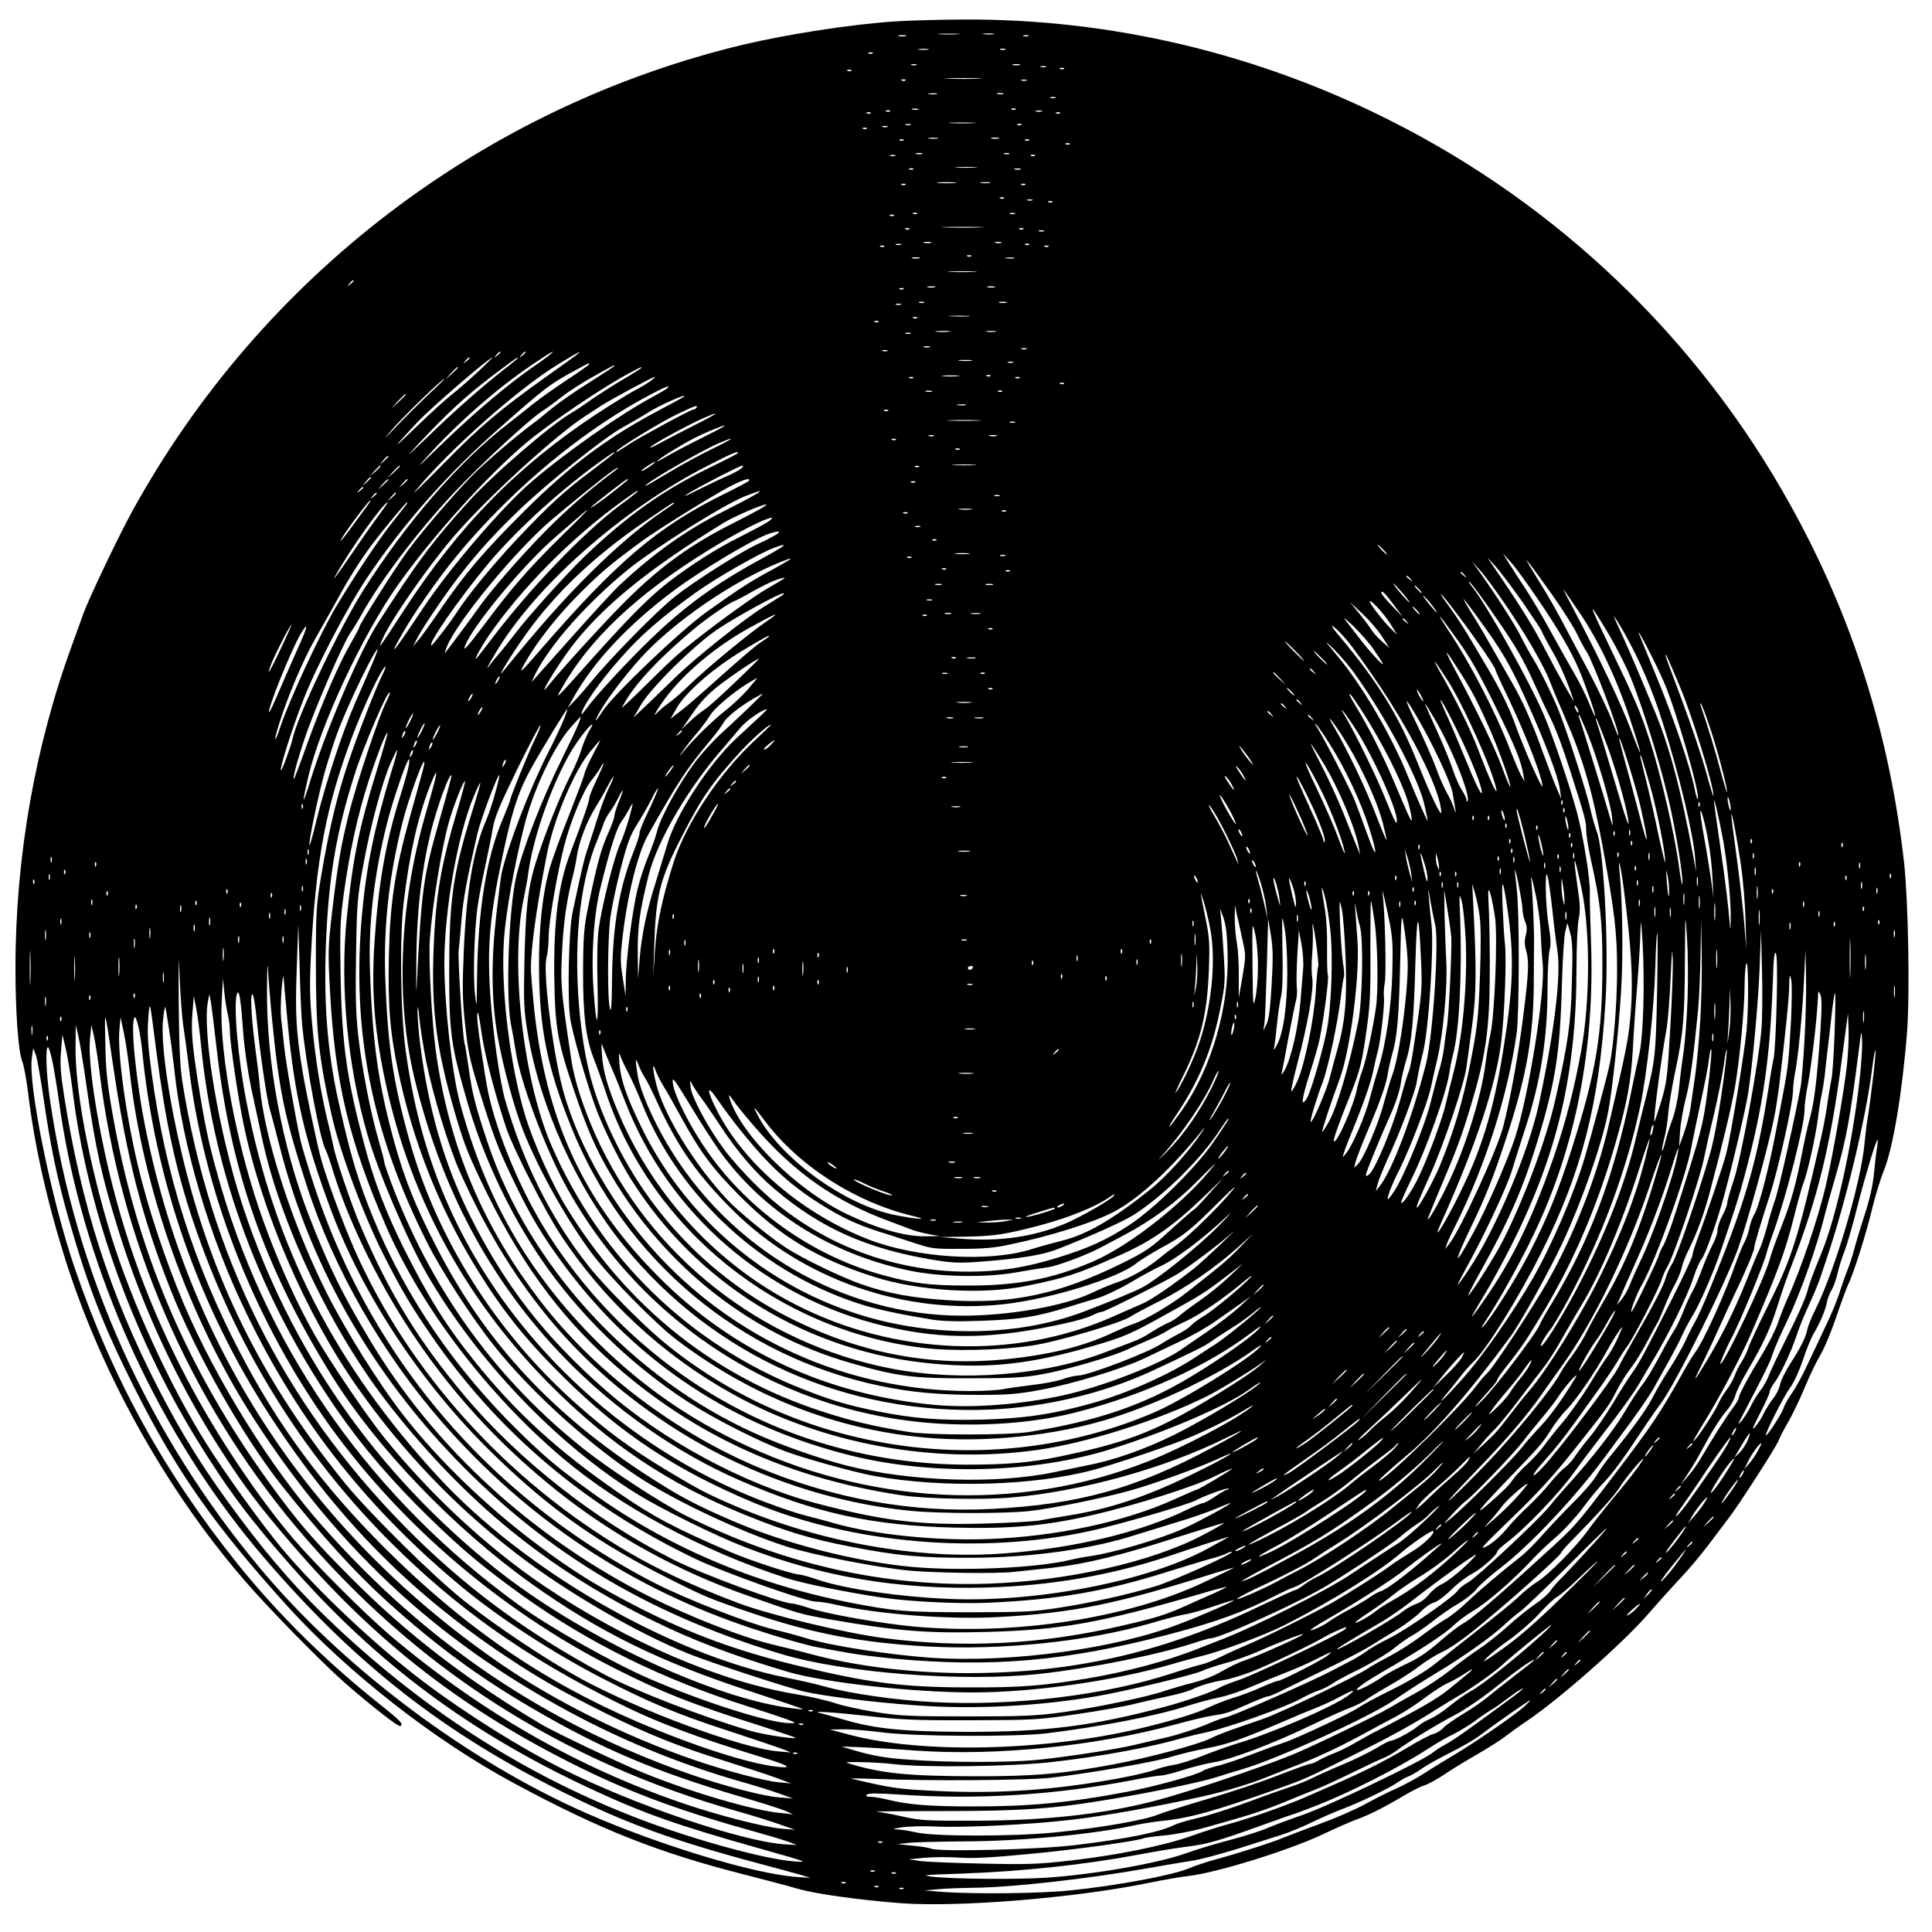
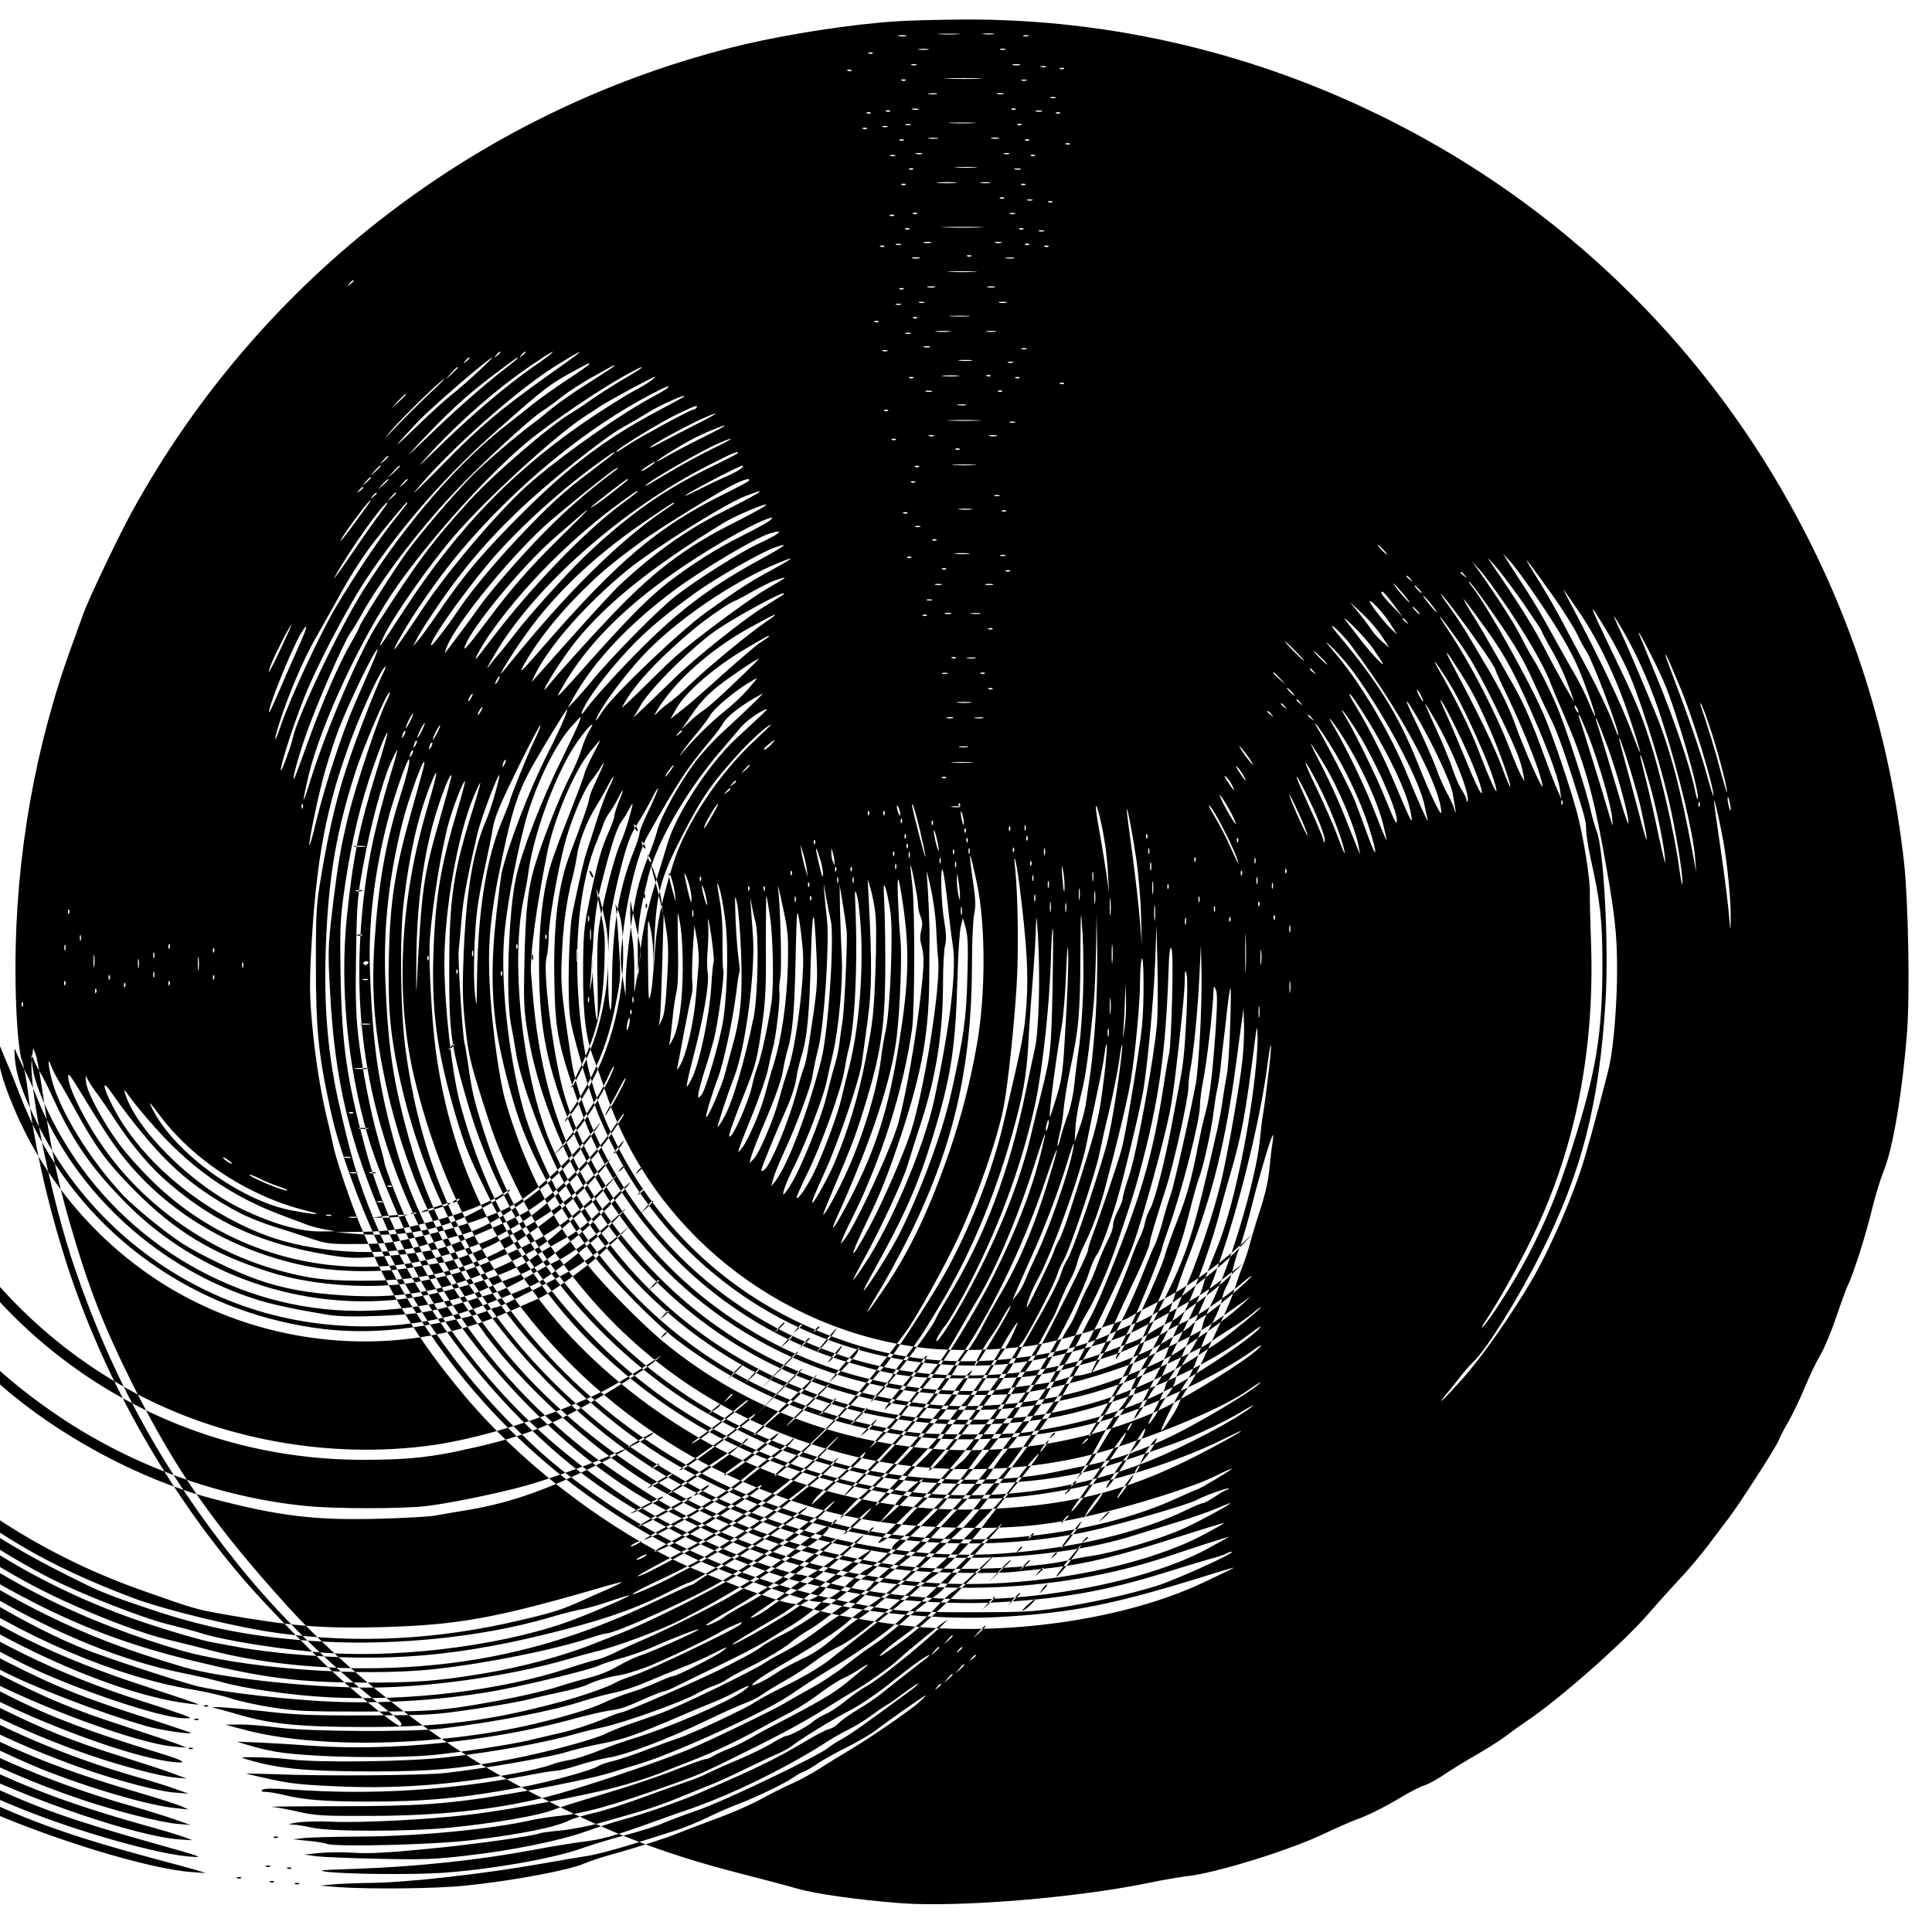
<svg xmlns="http://www.w3.org/2000/svg" version="1.0" width="100mm" height="100mm" viewBox="0 0 1000 1000" preserveAspectRatio="xMidYMid meet">
  <g transform="translate(0,1000) scale(0.1,-0.1)" fill="#000000" stroke="none">
-     <path d="M4630 9889 c-226 -15 -547 -65 -778 -119 -1347 -321 -2501 -1202 -3169 -2419 -69 -125 -226 -455 -251 -526 -6 -16 -31 -86 -56 -155 -194 -527 -296 -1104 -296 -1681 0 -231 15 -434 35 -482 8 -19 21 -91 30 -160 32 -265 91 -535 181 -827 183 -600 523 -1217 935 -1695 124 -145 410 -436 529 -540 143 -124 273 -225 282 -219 17 11 4 25 -109 115 -277 220 -524 465 -729 719 -384 479 -649 958 -845 1530 -123 356 -245 958 -224 1095 l7 50 14 -37 c7 -20 24 -119 39 -220 35 -246 73 -428 134 -640 98 -341 177 -543 335 -858 221 -439 413 -712 794 -1134 311 -342 760 -694 1169 -914 448 -242 751 -362 1205 -477 101 -26 219 -57 263 -70 89 -27 319 -59 538 -76 303 -22 912 28 1292 107 66 14 155 29 198 34 149 18 520 133 697 217 63 30 138 63 165 73 61 21 146 63 245 122 42 25 92 51 113 57 21 7 69 33 105 58 37 25 114 72 172 105 58 34 123 75 145 93 22 17 69 51 105 75 171 115 497 402 632 557 51 59 127 143 169 188 42 44 106 121 143 170 37 50 82 108 99 131 54 69 254 380 263 408 4 12 25 53 47 91 23 39 63 122 89 185 26 63 63 139 82 170 18 30 55 118 81 195 26 77 54 152 61 166 26 51 94 265 124 392 17 70 45 160 61 199 47 114 96 408 120 718 15 197 6 674 -15 870 -75 671 -270 1285 -594 1865 -473 850 -1193 1541 -2062 1979 -692 350 -1449 529 -2214 525 -133 -1 -293 -5 -356 -10z m328 -66 c-27 -2 -69 -2 -95 0 -27 2 -5 3 47 3 52 0 74 -1 48 -3z m185 0 c-13 -2 -35 -2 -50 0 -16 2 -5 4 22 4 28 0 40 -2 28 -4z m-455 -10 c-10 -2 -26 -2 -35 0 -10 3 -2 5 17 5 19 0 27 -2 18 -5z m635 0 c-7 -2 -19 -2 -25 0 -7 3 -2 5 12 5 14 0 19 -2 13 -5z m-520 -70 c-13 -2 -33 -2 -45 0 -13 2 -3 4 22 4 25 0 35 -2 23 -4z m400 0 c-7 -2 -19 -2 -25 0 -7 3 -2 5 12 5 14 0 19 -2 13 -5z m-686 -19 c-3 -3 -12 -4 -19 -1 -8 3 -5 6 6 6 11 1 17 -2 13 -5z m226 -61 c-7 -2 -19 -2 -25 0 -7 3 -2 5 12 5 14 0 19 -2 13 -5z m535 0 c-10 -2 -26 -2 -35 0 -10 3 -2 5 17 5 19 0 27 -2 18 -5z m135 -10 c-7 -2 -19 -2 -25 0 -7 3 -2 5 12 5 14 0 19 -2 13 -5z m94 -9 c-3 -3 -12 -4 -19 -1 -8 3 -5 6 6 6 11 1 17 -2 13 -5z m-1100 -10 c-3 -3 -12 -4 -19 -1 -8 3 -5 6 6 6 11 1 17 -2 13 -5z m661 -41 c-42 -2 -114 -2 -160 0 -46 1 -11 3 77 3 88 0 125 -2 83 -3z m-381 -9 c-3 -3 -12 -4 -19 -1 -8 3 -5 6 6 6 11 1 17 -2 13 -5z m626 -1 c-7 -2 -19 -2 -25 0 -7 3 -2 5 12 5 14 0 19 -2 13 -5z m-465 -70 c-10 -2 -28 -2 -40 0 -13 2 -5 4 17 4 22 1 32 -1 23 -4z m345 0 c-7 -2 -21 -2 -30 0 -10 3 -4 5 12 5 17 0 24 -2 18 -5z m270 -20 c-7 -2 -19 -2 -25 0 -7 3 -2 5 12 5 14 0 19 -2 13 -5z m-710 -60 c-7 -2 -21 -2 -30 0 -10 3 -4 5 12 5 17 0 24 -2 18 -5z m504 1 c-3 -3 -12 -4 -19 -1 -8 3 -5 6 6 6 11 1 17 -2 13 -5z m-650 -10 c-3 -3 -12 -4 -19 -1 -8 3 -5 6 6 6 11 1 17 -2 13 -5z m786 -1 c-7 -2 -21 -2 -30 0 -10 3 -4 5 12 5 17 0 24 -2 18 -5z m-886 -9 c-3 -3 -12 -4 -19 -1 -8 3 -5 6 6 6 11 1 17 -2 13 -5z m980 0 c-3 -3 -12 -4 -19 -1 -8 3 -5 6 6 6 11 1 17 -2 13 -5z m-449 -51 c-32 -2 -84 -2 -115 0 -32 2 -6 3 57 3 63 0 89 -1 58 -3z m-325 -10 c-7 -2 -19 -2 -25 0 -7 3 -2 5 12 5 14 0 19 -2 13 -5z m574 1 c-3 -3 -12 -4 -19 -1 -8 3 -5 6 6 6 11 1 17 -2 13 -5z m-694 -11 c-7 -2 -19 -2 -25 0 -7 3 -2 5 12 5 14 0 19 -2 13 -5z m-106 -9 c-3 -3 -12 -4 -19 -1 -8 3 -5 6 6 6 11 1 17 -2 13 -5z m366 -51 c-13 -2 -33 -2 -45 0 -13 2 -3 4 22 4 25 0 35 -2 23 -4z m315 0 c-10 -2 -26 -2 -35 0 -10 3 -2 5 17 5 19 0 27 -2 18 -5z m-491 -9 c-3 -3 -12 -4 -19 -1 -8 3 -5 6 6 6 11 1 17 -2 13 -5z m650 0 c-3 -3 -12 -4 -19 -1 -8 3 -5 6 6 6 11 1 17 -2 13 -5z m210 -20 c-3 -3 -12 -4 -19 -1 -8 3 -5 6 6 6 11 1 17 -2 13 -5z m-764 -51 c-7 -2 -21 -2 -30 0 -10 3 -4 5 12 5 17 0 24 -2 18 -5z m450 0 c-7 -2 -19 -2 -25 0 -7 3 -2 5 12 5 14 0 19 -2 13 -5z m-590 -10 c-7 -2 -19 -2 -25 0 -7 3 -2 5 12 5 14 0 19 -2 13 -5z m724 1 c-3 -3 -12 -4 -19 -1 -8 3 -5 6 6 6 11 1 17 -2 13 -5z m-309 -61 c-27 -2 -69 -2 -95 0 -27 2 -5 3 47 3 52 0 74 -1 48 -3z m-321 -9 c-3 -3 -12 -4 -19 -1 -8 3 -5 6 6 6 11 1 17 -2 13 -5z m556 -1 c-7 -2 -21 -2 -30 0 -10 3 -4 5 12 5 17 0 24 -2 18 -5z m-340 -70 c-24 -2 -62 -2 -85 0 -24 2 -5 4 42 4 47 0 66 -2 43 -4z m180 0 c-13 -2 -33 -2 -45 0 -13 2 -3 4 22 4 25 0 35 -2 23 -4z m-436 -9 c-3 -3 -12 -4 -19 -1 -8 3 -5 6 6 6 11 1 17 -2 13 -5z m620 0 c-3 -3 -12 -4 -19 -1 -8 3 -5 6 6 6 11 1 17 -2 13 -5z m-110 -70 c-3 -3 -12 -4 -19 -1 -8 3 -5 6 6 6 11 1 17 -2 13 -5z m146 -11 c-7 -2 -19 -2 -25 0 -7 3 -2 5 12 5 14 0 19 -2 13 -5z m104 -9 c-3 -3 -12 -4 -19 -1 -8 3 -5 6 6 6 11 1 17 -2 13 -5z m-700 -60 c-3 -3 -12 -4 -19 -1 -8 3 -5 6 6 6 11 1 17 -2 13 -5z m506 -1 c-7 -2 -19 -2 -25 0 -7 3 -2 5 12 5 14 0 19 -2 13 -5z m-626 -9 c-3 -3 -12 -4 -19 -1 -8 3 -5 6 6 6 11 1 17 -2 13 -5z m445 -61 c-51 -2 -132 -2 -180 0 -48 1 -6 3 93 3 99 0 138 -2 87 -3z m-365 -9 c-3 -3 -12 -4 -19 -1 -8 3 -5 6 6 6 11 1 17 -2 13 -5z m590 0 c-3 -3 -12 -4 -19 -1 -8 3 -5 6 6 6 11 1 17 -2 13 -5z m106 -11 c-7 -2 -19 -2 -25 0 -7 3 -2 5 12 5 14 0 19 -2 13 -5z m-585 -60 c-10 -2 -26 -2 -35 0 -10 3 -2 5 17 5 19 0 27 -2 18 -5z m365 0 c-7 -2 -21 -2 -30 0 -10 3 -4 5 12 5 17 0 24 -2 18 -5z m-520 -10 c-7 -2 -19 -2 -25 0 -7 3 -2 5 12 5 14 0 19 -2 13 -5z m664 1 c-3 -3 -12 -4 -19 -1 -8 3 -5 6 6 6 11 1 17 -2 13 -5z m-750 -10 c-3 -3 -12 -4 -19 -1 -8 3 -5 6 6 6 11 1 17 -2 13 -5z m850 0 c-3 -3 -12 -4 -19 -1 -8 3 -5 6 6 6 11 1 17 -2 13 -5z m-400 -50 c-3 -3 -12 -4 -19 -1 -8 3 -5 6 6 6 11 1 17 -2 13 -5z m-269 -11 c-10 -2 -26 -2 -35 0 -10 3 -2 5 17 5 19 0 27 -2 18 -5z m490 0 c-10 -2 -28 -2 -40 0 -13 2 -5 4 17 4 22 1 32 -1 23 -4z m-205 -70 c-35 -2 -91 -2 -125 0 -35 2 -7 3 62 3 69 0 97 -1 63 -3z m-3213 -47 c0 -2 -8 -10 -17 -17 -16 -13 -17 -12 -4 4 13 16 21 21 21 13z m3008 -33 c-10 -2 -26 -2 -35 0 -10 3 -2 5 17 5 19 0 27 -2 18 -5z m310 0 c-10 -2 -26 -2 -35 0 -10 3 -2 5 17 5 19 0 27 -2 18 -5z m-471 -9 c-3 -3 -12 -4 -19 -1 -8 3 -5 6 6 6 11 1 17 -2 13 -5z m106 -71 c-7 -2 -19 -2 -25 0 -7 3 -2 5 12 5 14 0 19 -2 13 -5z m425 0 c-10 -2 -26 -2 -35 0 -10 3 -2 5 17 5 19 0 27 -2 18 -5z m-545 -10 c-7 -2 -19 -2 -25 0 -7 3 -2 5 12 5 14 0 19 -2 13 -5z m350 -60 c-23 -2 -64 -2 -90 0 -26 2 -7 3 42 3 50 0 71 -1 48 -3z m-266 -9 c-3 -3 -12 -4 -19 -1 -8 3 -5 6 6 6 11 1 17 -2 13 -5z m-200 -20 c-3 -3 -12 -4 -19 -1 -8 3 -5 6 6 6 11 1 17 -2 13 -5z m366 -51 c-18 -2 -48 -2 -65 0 -18 2 -4 4 32 4 36 0 50 -2 33 -4z m240 0 c-13 -2 -33 -2 -45 0 -13 2 -3 4 22 4 25 0 35 -2 23 -4z m-440 -10 c-7 -2 -19 -2 -25 0 -7 3 -2 5 12 5 14 0 19 -2 13 -5z m100 -70 c-7 -2 -21 -2 -30 0 -10 3 -4 5 12 5 17 0 24 -2 18 -5z m500 -10 c-7 -2 -19 -2 -25 0 -7 3 -2 5 12 5 14 0 19 -2 13 -5z m-720 -10 c-7 -2 -19 -2 -25 0 -7 3 -2 5 12 5 14 0 19 -2 13 -5z m-2003 -7 c0 -2 -8 -10 -17 -17 -16 -13 -17 -12 -4 4 13 16 21 21 21 13z m130 0 c0 -2 -8 -10 -17 -17 -16 -13 -17 -12 -4 4 13 16 21 21 21 13z m120 -17 c-14 -11 -52 -39 -85 -61 -125 -87 -296 -231 -455 -384 -153 -148 -158 -152 -65 -51 154 166 344 331 519 449 98 67 135 87 86 47z m136 -2 c-16 -12 -81 -59 -145 -104 -244 -174 -344 -258 -535 -453 -105 -107 -171 -171 -147 -142 175 213 535 532 741 657 110 67 135 79 86 42z m-546 -11 c0 -2 -8 -10 -17 -17 -16 -13 -17 -12 -4 4 13 16 21 21 21 13z m43 -71 c-44 -41 -105 -94 -134 -117 -30 -23 -115 -100 -189 -172 -126 -122 -123 -114 10 28 72 77 370 333 389 336 2 0 -32 -34 -76 -75z m207 71 c0 -1 -28 -25 -62 -51 -113 -88 -261 -217 -403 -355 -110 -106 -122 -116 -56 -45 153 164 254 257 386 357 130 98 135 101 135 94z m2348 -13 c-15 -2 -42 -2 -60 0 -18 2 -6 4 27 4 33 0 48 -2 33 -4z m215 -10 c-7 -2 -19 -2 -25 0 -7 3 -2 5 12 5 14 0 19 -2 13 -5z m-2193 -8 c0 -3 -51 -39 -112 -79 -62 -41 -143 -98 -179 -127 -37 -30 -93 -74 -125 -99 -256 -197 -532 -515 -755 -868 -122 -193 -339 -648 -364 -763 -9 -42 -56 -171 -61 -166 -8 8 57 214 115 362 66 171 230 484 332 636 188 280 416 538 686 775 238 210 258 225 385 294 79 43 78 43 78 35z m130 -9 c0 -2 -59 -41 -132 -87 -73 -45 -159 -106 -193 -134 -33 -28 -78 -64 -100 -80 -87 -64 -253 -207 -316 -272 -105 -108 -269 -301 -335 -393 -67 -93 -244 -373 -244 -385 0 -5 -20 -42 -44 -84 -61 -104 -150 -311 -226 -521 -34 -96 -65 -177 -67 -180 -13 -14 14 90 55 210 49 148 201 497 236 545 12 17 37 57 55 90 100 180 288 429 480 634 134 143 389 379 456 422 25 16 72 50 104 76 33 26 106 73 162 104 113 63 109 61 109 55z m-810 -9 c0 -2 -15 -16 -32 -33 l-33 -29 29 33 c28 30 36 37 36 29z m950 -1 c0 -2 -44 -30 -97 -61 -54 -32 -127 -79 -163 -104 -36 -26 -83 -57 -105 -70 -107 -62 -407 -321 -530 -458 -189 -208 -272 -321 -473 -635 -93 -146 -268 -555 -347 -813 -41 -133 -44 -124 -9 26 63 267 279 730 462 989 177 250 457 561 661 734 131 110 410 299 556 374 44 23 45 24 45 18z m1638 -43 c-21 -2 -55 -2 -75 0 -21 2 -4 4 37 4 41 0 58 -2 38 -4z m169 1 c-3 -3 -12 -4 -19 -1 -8 3 -5 6 6 6 11 1 17 -2 13 -5z m-1757 -24 c-14 -11 -52 -34 -85 -51 -33 -17 -125 -75 -205 -127 -406 -269 -703 -572 -990 -1012 -133 -204 -138 -211 -109 -145 44 99 231 368 365 525 162 191 530 528 684 627 14 9 50 32 80 52 53 34 270 151 280 151 3 0 -6 -9 -20 -20z m1357 14 c-3 -3 -12 -4 -19 -1 -8 3 -5 6 6 6 11 1 17 -2 13 -5z m550 0 c-3 -3 -12 -4 -19 -1 -8 3 -5 6 6 6 11 1 17 -2 13 -5z m-3055 -82 c-45 -43 -121 -118 -168 -167 -72 -75 -76 -79 -28 -22 54 64 263 267 274 266 3 0 -32 -35 -78 -77z m3285 52 c-3 -3 -12 -4 -19 -1 -8 3 -5 6 6 6 11 1 17 -2 13 -5z m-2052 -23 c-6 -5 -41 -26 -80 -47 -164 -88 -450 -288 -623 -437 -152 -130 -427 -450 -565 -659 -82 -123 -134 -199 -144 -207 -18 -18 60 119 117 204 112 166 193 271 305 395 269 297 590 553 895 714 82 44 115 56 95 37z m1368 -18 c-7 -2 -21 -2 -30 0 -10 3 -4 5 12 5 17 0 24 -2 18 -5z m364 1 c-3 -3 -12 -4 -19 -1 -8 3 -5 6 6 6 11 1 17 -2 13 -5z m-3087 -17 c0 -2 -17 -19 -37 -38 l-38 -34 34 38 c33 34 41 42 41 34z m1439 -11 c-2 -2 -64 -36 -138 -75 -266 -142 -450 -281 -687 -516 -210 -209 -305 -321 -432 -506 -50 -74 -103 -147 -118 -164 l-26 -30 18 35 c9 19 39 69 67 110 150 228 279 383 464 560 151 144 436 372 533 426 41 23 100 57 130 76 62 40 214 107 189 84z m1459 -43 c-10 -2 -28 -2 -40 0 -13 2 -5 4 17 4 22 1 32 -1 23 -4z m-1393 -13 c-3 -5 -11 -10 -17 -10 -13 0 -275 -142 -333 -180 -54 -36 -65 -42 -65 -37 0 12 234 155 315 193 94 45 110 50 100 34z m992 -16 c-3 -3 -12 -4 -19 -1 -8 3 -5 6 6 6 11 1 17 -2 13 -5z m-997 -72 c-63 -32 -146 -75 -185 -96 -38 -21 -59 -29 -45 -17 28 23 196 114 274 148 95 42 71 22 -44 -35z m1463 21 c-40 -2 -106 -2 -145 0 -40 1 -8 3 72 3 80 0 112 -2 73 -3z m190 -10 c-7 -2 -19 -2 -25 0 -7 3 -2 5 12 5 14 0 19 -2 13 -5z m-1623 -81 c-74 -37 -156 -80 -182 -96 -76 -44 -56 -23 25 27 84 52 141 82 217 113 100 40 77 24 -60 -44z m1203 11 c-7 -2 -19 -2 -25 0 -7 3 -2 5 12 5 14 0 19 -2 13 -5z m325 0 c-10 -2 -26 -2 -35 0 -10 3 -2 5 17 5 19 0 27 -2 18 -5z m-1473 -67 c-60 -29 -163 -85 -227 -124 -65 -39 -118 -70 -118 -67 0 15 301 189 390 225 88 37 63 18 -45 -34z m952 48 c-3 -3 -12 -4 -19 -1 -8 3 -5 6 6 6 11 1 17 -2 13 -5z m330 -50 c-3 -3 -12 -4 -19 -1 -8 3 -5 6 6 6 11 1 17 -2 13 -5z m-1787 -18 c0 -2 -53 -43 -117 -92 -143 -106 -218 -176 -386 -353 -126 -134 -256 -292 -313 -381 -29 -46 -124 -170 -130 -170 -25 0 138 236 291 420 147 177 391 398 604 547 49 34 51 35 51 29z m640 -1 c0 -2 -69 -38 -154 -79 -240 -118 -416 -243 -635 -451 -97 -93 -294 -311 -365 -405 -28 -36 -63 -81 -80 -100 -17 -19 -39 -46 -49 -60 -26 -36 -16 -14 28 60 207 348 654 743 1099 970 129 66 156 77 156 65z m-1810 -18 c0 -2 -10 -12 -22 -23 l-23 -19 19 23 c18 21 26 27 26 19z m1365 -43 c-26 -20 -55 -36 -55 -30 0 5 63 46 70 46 3 -1 -4 -8 -15 -16z m1668 -1 c-29 -2 -77 -2 -105 0 -29 2 -6 3 52 3 58 0 81 -1 53 -3z m-3073 -6 c0 -2 -12 -14 -27 -28 l-28 -24 24 28 c23 25 31 32 31 24z m100 0 c0 -2 -15 -16 -32 -33 l-33 -29 29 33 c28 30 36 37 36 29z m1765 -13 c-11 -9 -47 -28 -80 -42 -33 -14 -98 -46 -145 -69 -47 -24 -74 -36 -61 -26 35 26 279 153 294 153 6 0 3 -8 -8 -16z m922 10 c-3 -3 -12 -4 -19 -1 -8 3 -5 6 6 6 11 1 17 -2 13 -5z m-1580 -25 c-130 -97 -251 -203 -355 -309 -129 -130 -295 -322 -352 -406 -30 -43 -155 -211 -167 -224 -3 -3 2 13 11 35 54 131 352 492 537 651 100 85 278 229 319 257 35 24 41 21 7 -4z m-1257 -32 c0 -2 -10 -12 -22 -23 l-23 -19 19 23 c18 21 26 27 26 19z m90 -10 c0 -2 -12 -14 -27 -28 l-28 -24 24 28 c23 25 31 32 31 24z m100 0 c0 -2 -10 -12 -22 -23 l-23 -19 19 23 c18 21 26 27 26 19z m1140 -1 c0 -1 -46 -38 -102 -82 -57 -43 -97 -70 -89 -60 12 15 181 146 188 146 2 0 3 -2 3 -4z m626 -5 c-3 -4 -63 -36 -132 -70 -338 -167 -550 -346 -948 -806 -104 -120 -114 -128 -81 -70 62 111 169 247 286 364 112 111 158 150 324 272 73 54 368 237 453 281 69 36 109 48 98 29z m861 -7 c-3 -3 -12 -4 -19 -1 -8 3 -5 6 6 6 11 1 17 -2 13 -5z m-2857 -28 c0 -2 -8 -10 -17 -17 -16 -13 -17 -12 -4 4 13 16 21 21 21 13z m1420 -20 c0 -2 -43 -36 -96 -75 -188 -142 -465 -431 -663 -693 -41 -54 -75 -98 -78 -98 -6 0 28 62 60 110 173 253 436 519 706 712 68 49 71 51 71 44z m590 -27 c-30 -17 -104 -55 -163 -85 -179 -91 -342 -207 -516 -369 -30 -27 -144 -151 -254 -275 -110 -124 -202 -227 -205 -230 -2 -3 6 15 18 40 79 156 269 370 483 544 137 110 495 335 602 377 92 36 103 36 35 -2z m-1940 17 c0 -2 -8 -10 -17 -17 -16 -13 -17 -12 -4 4 13 16 21 21 21 13z m100 1 c0 -2 -10 -12 -22 -23 l-23 -19 19 23 c18 21 26 27 26 19z m3123 -14 c-7 -2 -19 -2 -25 0 -7 3 -2 5 12 5 14 0 19 -2 13 -5z m-3275 -55 c-14 -18 -48 -66 -77 -105 -59 -81 -80 -99 -30 -25 48 69 119 162 126 162 3 0 -6 -15 -19 -32z m59 -50 c-30 -40 -89 -125 -132 -188 -72 -106 -111 -158 -89 -120 80 143 250 380 271 380 2 0 -21 -33 -50 -72z m146 60 c-6 -7 -38 -49 -73 -93 -68 -85 -188 -265 -289 -433 -80 -133 -244 -485 -290 -625 -31 -92 -37 -80 -7 14 44 142 126 336 189 445 34 60 85 150 112 199 59 110 123 210 183 290 65 85 173 215 179 215 3 0 1 -6 -4 -12z m1387 8 c0 -2 -26 -20 -57 -41 -103 -68 -239 -183 -370 -313 -145 -143 -275 -290 -459 -517 -41 -51 44 89 116 189 150 212 358 410 614 584 145 99 156 106 156 98z m452 -26 c-18 -11 -84 -46 -145 -77 -220 -110 -377 -223 -558 -403 -104 -103 -330 -351 -402 -440 -61 -76 37 89 115 194 156 209 403 411 794 650 54 33 191 92 219 95 6 0 -5 -8 -23 -19z m1086 -7 c-15 -2 -42 -2 -60 0 -18 2 -6 4 27 4 33 0 48 -2 33 -4z m-2134 -150 c-159 -157 -249 -260 -388 -447 -87 -115 -112 -143 -99 -109 38 102 307 426 471 566 52 45 109 94 126 109 73 64 31 18 -110 -119z m2313 141 c-3 -3 -12 -4 -19 -1 -8 3 -5 6 6 6 11 1 17 -2 13 -5z m-510 -10 c-3 -3 -12 -4 -19 -1 -8 3 -5 6 6 6 11 1 17 -2 13 -5z m-722 -45 c-16 -11 -82 -46 -145 -78 -118 -58 -254 -145 -370 -234 -96 -75 -193 -171 -378 -377 -213 -239 -211 -236 -176 -175 144 256 387 486 754 713 151 94 302 171 335 172 6 0 -3 -9 -20 -21z m788 -26 c-7 -2 -19 -2 -25 0 -7 3 -2 5 12 5 14 0 19 -2 13 -5z m-752 -44 c-19 -11 -57 -31 -85 -43 -87 -39 -334 -195 -435 -276 -93 -74 -329 -314 -427 -434 -27 -33 -66 -78 -87 -100 l-39 -41 28 50 c106 191 286 383 528 563 142 105 408 263 485 289 56 18 69 15 32 -8z m836 -25 c-3 -3 -12 -4 -19 -1 -8 3 -5 6 6 6 11 1 17 -2 13 -5z m-912 -100 c-229 -124 -392 -243 -564 -409 -122 -117 -286 -295 -333 -359 -15 -21 -28 -36 -28 -33 0 33 90 164 199 287 108 123 208 210 391 342 102 74 338 209 410 234 80 29 57 10 -75 -62z m3225 51 c13 -14 21 -25 18 -25 -2 0 -15 11 -28 25 -13 14 -21 25 -18 25 2 0 15 -11 28 -25z m-2147 -22 c-18 -2 -48 -2 -65 0 -18 2 -4 4 32 4 36 0 50 -2 33 -4z m190 -10 c-7 -2 -19 -2 -25 0 -7 3 -2 5 12 5 14 0 19 -2 13 -5z m2756 -223 c112 -165 169 -263 213 -364 35 -82 89 -238 85 -243 -2 -2 -17 29 -32 68 -16 39 -49 106 -74 149 -25 43 -80 140 -121 215 -41 76 -102 179 -135 229 -33 50 -73 111 -88 136 l-28 45 41 -45 c23 -25 85 -110 139 -190z m-3242 214 c-3 -3 -12 -4 -19 -1 -8 3 -5 6 6 6 11 1 17 -2 13 -5z m-627 -8 c0 -2 -44 -28 -97 -57 -108 -58 -161 -92 -338 -218 -134 -96 -482 -428 -536 -512 -40 -63 -48 -63 -13 -1 45 79 165 232 244 312 194 196 503 396 738 479 1 1 2 -1 2 -3z m3791 -223 c54 -79 99 -146 99 -150 0 -4 24 -50 54 -102 46 -82 74 -146 111 -256 9 -25 -90 151 -151 270 -58 112 -127 223 -262 420 l-34 50 42 -45 c22 -25 86 -109 141 -187z m157 33 c51 -72 106 -160 124 -196 17 -36 39 -77 49 -91 31 -44 176 -426 165 -436 -2 -2 -15 31 -31 74 -15 43 -70 159 -122 258 -53 99 -118 223 -146 275 -28 52 -69 124 -92 160 -22 36 -51 83 -64 105 l-23 40 24 -29 c12 -16 65 -88 116 -160z m-251 -38 c108 -157 204 -323 237 -409 13 -35 49 -120 79 -189 89 -204 140 -377 191 -655 64 -349 76 -450 76 -648 0 -169 -18 -395 -40 -492 -14 -66 -95 -368 -127 -475 -56 -189 -172 -458 -271 -630 -103 -178 -268 -414 -367 -522 -95 -106 -138 -145 -76 -70 18 20 49 60 70 87 21 28 51 61 66 75 66 60 236 333 351 563 211 419 302 774 334 1303 18 287 -9 794 -46 883 -8 20 -24 74 -34 121 -19 83 -104 349 -154 481 -29 78 -102 227 -138 285 -14 22 -43 73 -63 114 -35 69 -123 207 -217 340 l-40 55 41 -45 c23 -25 80 -102 128 -172z m-2890 176 c-3 -3 -12 -4 -19 -1 -8 3 -5 6 6 6 11 1 17 -2 13 -5z m330 -10 c-3 -3 -12 -4 -19 -1 -8 3 -5 6 6 6 11 1 17 -2 13 -5z m2354 -21 c13 -16 12 -17 -3 -4 -10 7 -18 15 -18 17 0 8 8 3 21 -13z m-280 -20 c13 -16 12 -17 -3 -4 -10 7 -18 15 -18 17 0 8 8 3 21 -13z m-3242 3 c-2 -2 -43 -27 -92 -55 -100 -59 -370 -260 -467 -346 -36 -32 -99 -93 -140 -134 -42 -42 -91 -89 -109 -106 l-34 -30 19 33 c57 99 185 235 364 383 62 51 171 126 197 136 10 3 54 26 97 51 43 24 95 50 115 57 36 14 58 18 50 11z m3693 -216 c95 -138 135 -207 188 -325 37 -82 75 -163 84 -180 25 -47 64 -150 102 -270 76 -237 84 -266 84 -310 0 -26 11 -94 24 -153 49 -219 60 -315 60 -542 0 -362 -32 -556 -155 -945 -76 -238 -130 -370 -228 -560 -70 -134 -197 -335 -238 -375 -9 -8 2 12 24 45 62 93 180 305 243 439 216 452 315 958 295 1511 -4 116 -7 230 -6 255 2 71 -34 294 -68 420 -36 132 -123 390 -170 500 -74 172 -293 564 -369 660 -20 25 -26 36 -13 25 13 -11 77 -99 143 -195z m-2879 183 c-7 -2 -21 -2 -30 0 -10 3 -4 5 12 5 17 0 24 -2 18 -5z m265 0 c-10 -2 -26 -2 -35 0 -10 3 -2 5 17 5 19 0 27 -2 18 -5z m2128 -50 c26 -32 38 -49 25 -38 -25 22 -85 95 -78 95 2 0 26 -26 53 -57z m79 27 c10 -11 16 -20 13 -20 -3 0 -13 9 -23 20 -10 11 -16 20 -13 20 3 0 13 -9 23 -20z m830 -120 c100 -147 192 -341 261 -549 30 -90 54 -169 54 -175 -1 -6 -21 42 -45 107 -53 143 -170 388 -302 637 -31 58 -54 103 -51 100 3 -3 40 -57 83 -120z m-959 37 l46 -62 -56 58 c-31 32 -56 62 -56 68 0 18 18 0 66 -64z m-3170 50 c-10 -7 -57 -36 -105 -66 -99 -63 -346 -260 -441 -353 -36 -35 -100 -97 -143 -138 l-78 -74 38 65 c52 89 271 305 393 389 89 61 323 190 345 189 6 0 2 -6 -9 -12z m3507 -110 c91 -121 187 -261 187 -273 0 -4 16 -39 34 -78 108 -221 196 -441 210 -521 7 -44 -93 180 -145 325 -30 82 -76 176 -144 290 -18 30 -57 96 -86 145 -29 50 -77 123 -107 164 -30 40 -49 70 -44 67 6 -4 49 -57 95 -119z m-143 63 c17 -22 30 -40 27 -40 -3 0 -22 21 -43 47 -21 26 -33 44 -27 40 6 -4 26 -25 43 -47z m-2587 23 c-7 -2 -19 -2 -25 0 -7 3 -2 5 12 5 14 0 19 -2 13 -5z m2819 -80 c131 -179 170 -245 252 -425 101 -223 171 -406 180 -473 l7 -50 -26 60 c-14 33 -44 112 -67 175 -54 152 -105 268 -158 360 -24 41 -68 120 -100 175 -31 55 -79 137 -108 183 -28 45 -49 82 -47 82 2 0 32 -39 67 -87z m-448 -38 l38 -60 -32 30 c-33 31 -110 129 -110 141 0 17 70 -58 104 -111z m-41 -69 l39 -60 -39 34 c-21 18 -47 47 -57 64 -11 17 -40 56 -65 86 l-45 55 64 -60 c36 -33 82 -87 103 -119z m182 134 c10 -11 16 -20 13 -20 -3 0 -13 9 -23 20 -10 11 -16 20 -13 20 3 0 13 -9 23 -20z m974 -93 c32 -51 81 -143 109 -203 59 -124 162 -446 216 -673 38 -155 79 -409 74 -446 -2 -11 -9 27 -17 85 -21 163 -96 489 -153 660 -48 148 -71 201 -210 490 -107 223 -111 238 -19 87z m-3386 76 c-7 -2 -21 -2 -30 0 -10 3 -4 5 12 5 17 0 24 -2 18 -5z m150 0 c-13 -2 -33 -2 -45 0 -13 2 -3 4 22 4 25 0 35 -2 23 -4z m-1109 -42 c-83 -56 -305 -239 -394 -325 -41 -40 -91 -83 -110 -96 -19 -13 -48 -37 -63 -54 -16 -17 -7 2 21 44 94 141 266 291 455 397 146 81 180 94 91 34z m833 33 c-3 -3 -12 -4 -19 -1 -8 3 -5 6 6 6 11 1 17 -2 13 -5z m2312 -174 c21 -30 41 -62 46 -70 18 -32 -50 39 -106 110 -32 41 -70 91 -85 110 -15 19 3 6 40 -30 37 -36 85 -90 105 -120z m440 41 c58 -80 113 -177 190 -335 105 -213 133 -281 146 -356 l6 -35 -16 28 c-9 15 -36 78 -60 140 -73 189 -206 446 -317 612 -79 119 -51 89 51 -54z m860 40 c78 -138 144 -292 199 -467 81 -254 156 -569 166 -694 l5 -75 -14 80 c-67 360 -125 576 -207 770 -28 66 -67 161 -88 210 -21 50 -56 129 -78 178 -23 48 -40 87 -38 87 2 0 27 -40 55 -89z m-1128 62 c13 -16 12 -17 -3 -4 -10 7 -18 15 -18 17 0 8 8 3 21 -13z m-5828 -141 c-54 -117 -80 -157 -48 -76 18 47 99 204 103 200 1 -2 -23 -57 -55 -124z m84 -8 c-29 -66 -73 -165 -97 -222 -24 -56 -45 -101 -47 -99 -11 12 111 315 161 402 47 80 40 42 -17 -81z m5429 59 c32 -37 114 -151 182 -253 176 -265 310 -542 312 -645 0 -26 -60 99 -121 253 -100 250 -206 421 -415 670 -58 69 -23 48 42 -25z m-1829 51 c-3 -3 -12 -4 -19 -1 -8 3 -5 6 6 6 11 1 17 -2 13 -5z m3474 -271 c63 -143 193 -592 176 -609 -2 -3 -10 22 -16 55 -22 109 -108 364 -196 576 -47 116 -89 217 -92 225 -16 46 87 -152 128 -247z m-4636 228 c-6 -4 -26 -19 -47 -32 -20 -14 -103 -85 -186 -159 -82 -74 -176 -157 -210 -183 l-62 -48 33 57 c46 81 193 209 346 300 117 70 148 86 126 65z m3034 -184 c159 -220 329 -538 362 -675 10 -46 19 -86 19 -90 -1 -9 -61 128 -100 224 -87 217 -243 482 -371 633 -68 81 -69 83 -17 33 30 -30 79 -86 107 -125z m-304 113 c27 -27 47 -50 44 -50 -3 0 -27 23 -54 50 -27 28 -47 50 -44 50 3 0 27 -22 54 -50z m-4779 -67 c-19 -43 -59 -135 -89 -204 -65 -149 -151 -411 -198 -601 -18 -76 -35 -135 -37 -133 -8 7 49 277 83 393 19 65 49 158 68 207 56 145 187 415 202 415 2 0 -11 -35 -29 -77z m4914 32 c19 -19 32 -35 29 -35 -3 0 -20 16 -39 35 -19 19 -32 35 -29 35 3 0 20 -16 39 -35z m713 -68 c65 -101 92 -152 154 -292 49 -109 115 -294 110 -308 -1 -4 -20 40 -42 100 -36 99 -129 292 -250 518 -57 107 -48 102 28 -18z m1145 -88 c62 -147 174 -513 171 -559 0 -8 -18 48 -39 126 -21 77 -77 243 -124 369 -47 125 -86 230 -86 233 0 15 16 -20 78 -169z m-3751 155 c-3 -3 -12 -4 -19 -1 -8 3 -5 6 6 6 11 1 17 -2 13 -5z m101 -1 c-10 -2 -28 -2 -40 0 -13 2 -5 4 17 4 22 1 32 -1 23 -4z m-1244 -125 c-70 -68 -141 -131 -158 -141 -17 -11 -51 -38 -74 -60 l-44 -42 56 81 c39 58 79 100 136 145 68 53 196 139 208 139 2 0 -53 -55 -124 -122z m3688 12 c83 -129 234 -467 253 -565 8 -44 -37 56 -92 200 -41 108 -116 262 -204 415 -44 77 -22 51 43 -50z m-5511 31 c-28 -54 -111 -264 -159 -401 -72 -204 -113 -372 -159 -640 -26 -155 -28 -182 -28 -460 0 -347 13 -472 81 -780 41 -186 168 -527 272 -730 94 -184 137 -256 239 -405 348 -507 800 -890 1373 -1164 148 -71 571 -221 623 -221 20 0 64 -7 99 -15 218 -50 589 -79 842 -65 391 21 614 67 1131 230 50 15 91 27 92 26 1 -1 -71 -36 -160 -78 -394 -185 -977 -274 -1497 -227 -163 15 -445 64 -539 95 -40 13 -80 24 -89 24 -55 0 -465 151 -616 227 -404 203 -805 518 -1085 853 -236 282 -386 526 -533 870 -47 108 -132 358 -143 420 -4 19 -17 80 -31 135 -35 147 -63 319 -79 501 -12 130 -13 200 -5 360 25 484 78 763 212 1119 62 165 157 365 174 365 2 0 -4 -17 -15 -39z m4820 12 c13 -16 12 -17 -3 -4 -10 7 -18 15 -18 17 0 8 8 3 21 -13z m-1898 -10 c-7 -2 -19 -2 -25 0 -7 3 -2 5 12 5 14 0 19 -2 13 -5z m194 1 c-3 -3 -12 -4 -19 -1 -8 3 -5 6 6 6 11 1 17 -2 13 -5z m1529 -26 l29 -33 -32 29 c-31 28 -38 36 -30 36 2 0 16 -15 33 -32z m-4046 -8 c-6 -11 -13 -20 -16 -20 -2 0 0 9 6 20 6 11 13 20 16 20 2 0 0 -9 -6 -20z m1291 -48 c-27 -31 -78 -80 -113 -107 -70 -56 -155 -138 -212 -205 -36 -43 -37 -43 -10 -5 15 22 49 65 75 95 25 30 54 70 65 88 20 34 108 110 188 161 28 17 52 31 54 31 2 0 -19 -26 -47 -58z m1266 2 c-3 -3 -12 -4 -19 -1 -8 3 -5 6 6 6 11 1 17 -2 13 -5z m1548 -14 c10 -11 16 -20 13 -20 -3 0 -13 9 -23 20 -10 11 -16 20 -13 20 3 0 13 -9 23 -20z m670 -20 c9 -16 13 -30 11 -30 -3 0 -12 14 -21 30 -9 17 -13 30 -11 30 3 0 12 -13 21 -30z m-5355 -31 c-38 -73 -157 -430 -194 -580 -43 -175 -57 -257 -87 -508 -21 -183 -22 -207 -11 -410 25 -469 99 -779 291 -1220 183 -420 523 -866 910 -1195 300 -254 723 -482 1161 -624 86 -28 313 -74 495 -101 143 -21 393 -33 542 -27 360 15 612 58 938 161 77 24 172 53 211 64 40 10 82 24 94 31 12 6 24 10 26 7 9 -9 -297 -147 -391 -176 -139 -43 -336 -87 -506 -113 -126 -20 -183 -23 -459 -23 -331 0 -389 5 -625 51 -500 99 -951 292 -1343 577 -161 116 -234 178 -365 306 -333 326 -586 697 -754 1104 -81 198 -118 323 -183 614 -58 267 -77 521 -61 853 15 317 55 544 146 830 46 146 171 437 182 426 3 -2 -5 -23 -17 -47z m5093 -119 c100 -168 179 -334 201 -423 10 -38 15 -71 13 -73 -4 -5 -16 21 -92 201 -56 134 -136 290 -197 389 -29 47 -41 73 -28 61 12 -11 58 -81 103 -155z m-4653 140 c-6 -11 -13 -20 -16 -20 -2 0 0 9 6 20 6 11 13 20 16 20 2 0 0 -9 -6 -20z m1447 -42 c-36 -35 -101 -96 -146 -137 -45 -40 -110 -111 -144 -157 -81 -108 -175 -278 -194 -350 -8 -32 -30 -95 -49 -140 -19 -46 -43 -120 -54 -166 -26 -104 -60 -366 -61 -472 l-1 -81 -15 95 c-13 85 -13 109 2 230 25 209 79 420 129 508 159 281 202 346 323 490 29 35 59 75 67 90 15 29 85 85 156 126 25 14 46 26 48 26 2 0 -26 -28 -61 -62z m2844 15 c13 -16 12 -17 -3 -4 -17 13 -22 21 -14 21 2 0 10 -8 17 -17z m594 -58 c83 -139 184 -352 194 -411 5 -32 12 -72 15 -89 3 -18 0 -13 -8 12 -8 23 -26 61 -40 85 -13 24 -37 77 -51 118 -15 41 -58 140 -96 220 -73 150 -76 168 -14 65z m218 -88 c70 -142 128 -288 127 -319 -1 -21 -33 45 -93 192 -30 74 -71 170 -91 213 -61 134 -21 74 57 -86z m-2520 146 c-18 -2 -48 -2 -65 0 -18 2 -4 4 32 4 36 0 50 -2 33 -4z m1628 -20 c13 -16 12 -17 -3 -4 -10 7 -18 15 -18 17 0 8 8 3 21 -13z m774 -63 c92 -157 191 -407 170 -428 -3 -3 -5 1 -5 9 0 8 -11 30 -23 49 -13 19 -34 66 -46 103 -12 38 -50 131 -85 208 -35 76 -62 139 -61 139 2 0 24 -36 50 -80z m1419 -26 c37 -105 97 -328 95 -354 0 -8 -16 44 -35 115 -28 107 -61 214 -102 335 -3 8 -2 12 1 9 4 -3 23 -50 41 -105z m-674 61 c0 -5 -5 -3 -10 5 -5 8 -10 20 -10 25 0 6 5 3 10 -5 5 -8 10 -19 10 -25z m-5680 5 c-6 -11 -13 -20 -16 -20 -2 0 0 9 6 20 6 11 13 20 16 20 2 0 0 -9 -6 -20z m429 -42 c-11 -29 -49 -109 -84 -178 -96 -189 -207 -479 -239 -621 -3 -14 -15 -106 -26 -203 -29 -253 -27 -450 6 -641 27 -153 85 -368 131 -485 82 -208 231 -472 362 -645 92 -121 326 -359 436 -442 384 -290 812 -459 1273 -503 316 -30 687 8 979 101 247 78 554 225 723 346 41 29 56 37 42 21 -58 -64 -403 -277 -551 -340 -842 -359 -1843 -212 -2546 374 -106 89 -299 284 -377 383 -194 244 -337 529 -433 860 -28 98 -64 347 -77 542 -17 253 -4 406 62 717 54 256 86 350 166 489 57 100 166 277 170 277 2 0 -5 -24 -17 -52z m1001 1 c-30 -28 -80 -74 -110 -102 -141 -131 -313 -395 -356 -547 -14 -47 -40 -132 -58 -190 -48 -149 -76 -283 -85 -402 l-8 -103 -2 131 c-1 137 9 214 55 399 45 183 208 461 394 671 25 29 62 73 83 98 31 37 113 94 137 95 3 0 -20 -22 -50 -50z m3083 -32 c93 -137 228 -431 227 -494 -1 -16 -1 -17 -10 -1 -6 9 -30 65 -54 125 -43 107 -151 327 -202 413 -37 62 -16 39 39 -43z m-422 56 c13 -16 12 -17 -3 -4 -10 7 -18 15 -18 17 0 8 8 3 21 -13z m-4460 -40 c-11 -21 -20 -35 -21 -31 0 12 33 78 38 74 2 -2 -6 -21 -17 -43z m4670 20 c13 -16 12 -17 -3 -4 -10 7 -18 15 -18 17 0 8 8 3 21 -13z m1428 -85 c50 -126 117 -353 125 -428 5 -48 4 -51 -5 -20 -35 121 -153 504 -165 535 -4 8 -4 15 -1 15 3 0 23 -46 46 -102z m-5225 55 c-8 -21 -46 -101 -84 -178 -106 -213 -209 -478 -239 -617 -39 -173 -54 -624 -26 -761 8 -40 19 -103 25 -142 24 -155 147 -486 254 -684 396 -731 1138 -1200 1961 -1241 248 -12 488 9 685 60 346 88 676 238 903 409 49 37 63 45 43 23 -40 -44 -201 -157 -351 -247 -245 -148 -485 -230 -840 -287 -106 -17 -513 -17 -620 0 -183 29 -299 57 -455 108 -553 181 -998 536 -1313 1046 -79 127 -172 334 -217 478 -82 269 -130 668 -111 925 10 133 51 367 102 570 46 189 151 413 241 518 28 31 52 57 53 57 2 0 -3 -17 -11 -37z m1939 30 c-7 -2 -21 -2 -30 0 -10 3 -4 5 12 5 17 0 24 -2 18 -5z m155 0 c-10 -2 -28 -2 -40 0 -13 2 -5 4 17 4 22 1 32 -1 23 -4z m1845 -70 c96 -144 193 -349 226 -479 11 -43 19 -80 17 -81 -2 -2 -27 59 -56 134 -51 133 -146 331 -210 441 -17 28 -29 52 -27 52 3 0 25 -30 50 -67z m1386 -73 c50 -136 112 -359 110 -402 0 -13 -18 38 -40 112 -42 143 -118 395 -127 420 -3 8 -3 13 1 10 3 -3 28 -66 56 -140z m-6138 73 c-11 -21 -20 -35 -21 -31 0 12 33 78 38 74 2 -2 -6 -21 -17 -43z m4704 -68 c79 -125 156 -290 199 -422 50 -156 44 -184 -8 -38 -24 66 -53 145 -65 175 -25 61 -163 328 -194 375 -12 18 -14 24 -4 15 8 -8 41 -55 72 -105z m-4624 58 c-11 -21 -20 -35 -21 -31 0 12 33 78 38 74 2 -2 -6 -21 -17 -43z m505 -35 c-34 -71 -126 -297 -126 -311 0 -4 -18 -49 -39 -100 -84 -196 -128 -473 -132 -827 -2 -153 -2 -154 -11 -70 -10 92 -3 319 13 440 5 41 23 136 39 210 16 74 35 166 41 204 9 55 36 120 126 304 63 128 117 231 120 228 3 -3 -11 -38 -31 -78z m284 50 c-11 -18 -29 -61 -40 -95 -10 -35 -37 -98 -59 -140 -52 -102 -135 -310 -178 -448 -41 -133 -53 -237 -59 -530 -4 -192 -2 -237 17 -350 62 -379 254 -804 498 -1103 466 -572 1151 -878 1895 -848 286 12 592 85 841 201 225 105 271 128 300 149 17 12 62 42 100 66 39 23 92 61 120 84 27 23 46 35 41 29 -9 -16 -191 -163 -231 -188 -16 -10 -61 -39 -100 -65 -138 -93 -358 -191 -546 -244 -205 -57 -349 -78 -569 -84 -219 -5 -353 6 -538 43 -159 33 -235 55 -392 117 -582 230 -1041 676 -1294 1255 -147 336 -216 935 -147 1274 11 52 23 117 26 144 23 169 108 420 203 594 37 70 113 171 128 171 2 0 -5 -15 -16 -32z m854 -53 c-181 -168 -356 -431 -419 -633 -60 -191 -86 -317 -95 -452 l-9 -135 5 150 c8 269 28 352 143 575 103 202 155 277 304 440 60 65 142 138 157 139 3 0 -36 -37 -86 -84z m-1813 28 c-12 -20 -14 -14 -5 12 4 9 9 14 11 11 3 -2 0 -13 -6 -23z m1439 23 c0 -2 -8 -10 -17 -17 -16 -13 -17 -12 -4 4 13 16 21 21 21 13z m-1579 -201 c-94 -304 -125 -458 -156 -765 -36 -351 3 -762 106 -1120 56 -196 205 -544 307 -722 261 -451 674 -884 1090 -1141 129 -80 408 -217 558 -275 401 -155 800 -221 1249 -209 332 9 644 63 940 161 55 19 145 48 200 66 55 17 107 34 115 36 8 3 -43 -26 -115 -65 -309 -166 -879 -276 -1331 -257 -259 11 -534 51 -673 97 -47 16 -93 29 -102 29 -34 0 -254 72 -359 117 -288 124 -398 182 -582 309 -310 214 -527 412 -738 674 -148 183 -242 333 -373 595 -89 180 -150 339 -198 518 -94 352 -119 525 -126 882 -4 238 -3 288 16 425 28 209 73 416 128 585 43 133 92 259 99 252 2 -1 -23 -88 -55 -192z m6539 -185 c46 -203 44 -239 -3 -55 -25 94 -58 221 -76 283 -17 62 -31 116 -30 120 2 22 84 -242 109 -348z m-6339 313 c-12 -20 -14 -14 -5 12 4 9 9 14 11 11 3 -2 0 -13 -6 -23z m920 -45 c-21 -40 -42 -86 -46 -103 -3 -16 -40 -113 -80 -215 -41 -102 -86 -225 -100 -275 -37 -130 -57 -311 -55 -515 2 -315 42 -514 167 -824 275 -686 874 -1188 1598 -1339 161 -34 304 -47 514 -47 146 0 200 4 316 26 162 29 425 109 540 164 44 21 127 60 185 88 58 27 141 74 185 106 44 31 103 72 130 91 l50 36 -60 -56 c-33 -30 -105 -86 -160 -123 -55 -38 -121 -83 -147 -101 -111 -75 -399 -187 -600 -232 -226 -50 -480 -69 -678 -50 -554 53 -1040 279 -1420 661 -390 390 -585 813 -646 1395 -8 83 -15 168 -16 190 -2 106 27 320 83 605 36 182 143 435 226 532 26 32 49 58 50 58 1 0 -15 -33 -36 -72z m919 47 c-13 -14 -28 -25 -34 -25 -6 1 3 12 19 25 39 32 45 32 15 0z m-1759 -12 c-12 -20 -14 -14 -5 12 4 9 9 14 11 11 3 -2 0 -13 -6 -23z m4614 -75 c80 -128 173 -348 189 -448 l6 -35 -16 40 c-9 22 -39 96 -66 165 -27 69 -78 180 -113 248 -35 67 -62 122 -60 122 2 0 29 -41 60 -92z m-1837 75 c-10 -2 -28 -2 -40 0 -13 2 -5 4 17 4 22 1 32 -1 23 -4z m1452 -49 c18 -26 29 -45 24 -42 -5 4 -25 28 -44 54 -18 26 -29 45 -24 42 5 -4 25 -28 44 -54z m-4436 -84 c-87 -289 -127 -481 -150 -729 -55 -601 47 -1124 332 -1693 77 -154 235 -398 355 -548 188 -235 485 -504 741 -673 187 -123 525 -283 763 -360 139 -45 480 -112 648 -127 139 -12 450 -16 537 -6 30 3 118 13 195 21 176 20 356 64 654 160 129 41 235 74 237 72 2 -1 -50 -31 -115 -65 -262 -137 -695 -235 -1106 -249 -537 -18 -1064 101 -1565 352 -123 62 -401 243 -533 349 -439 349 -765 794 -976 1332 -28 73 -51 138 -51 145 0 8 -14 61 -31 119 -43 149 -86 373 -105 541 -12 111 -15 207 -11 424 4 257 7 294 36 450 36 202 100 440 143 536 17 38 32 68 34 66 2 -2 -12 -54 -32 -117z m107 93 c-12 -20 -14 -14 -5 12 4 9 9 14 11 11 3 -2 0 -13 -6 -23z m6408 -153 c38 -135 82 -354 80 -403 0 -12 -15 50 -34 138 -18 88 -47 215 -64 282 -17 67 -31 125 -31 129 0 20 11 -14 49 -146z m-6424 94 c-3 -20 -24 -93 -46 -163 -74 -236 -111 -449 -131 -753 -15 -236 -2 -427 47 -671 123 -616 410 -1157 852 -1604 311 -315 624 -525 1027 -687 205 -83 331 -121 531 -160 249 -49 374 -60 635 -59 308 1 619 44 850 119 41 13 134 41 205 63 72 21 163 53 204 70 40 17 76 31 79 31 14 0 -159 -94 -238 -130 -124 -56 -364 -127 -490 -145 -25 -3 -72 -12 -105 -20 -177 -42 -568 -58 -818 -35 -295 28 -663 123 -937 243 -177 77 -254 117 -407 215 -510 326 -857 699 -1111 1192 -111 214 -169 359 -223 555 -81 298 -111 504 -124 880 -9 241 21 500 90 771 31 120 101 324 112 324 3 0 2 -16 -2 -36z m496 9 c-12 -20 -14 -14 -5 12 4 9 9 14 11 11 3 -2 0 -13 -6 -23z m4234 -148 c54 -111 116 -279 115 -311 -1 -5 -16 32 -34 81 -18 50 -67 162 -109 250 -43 88 -68 149 -57 135 12 -14 50 -83 85 -155z m-4659 109 c-7 -27 -36 -131 -64 -231 -78 -281 -103 -443 -109 -714 -6 -261 5 -398 48 -604 75 -355 204 -686 384 -985 142 -237 266 -394 469 -595 297 -295 584 -484 985 -652 515 -215 1179 -271 1745 -147 141 31 498 134 543 157 49 26 166 68 171 62 3 -3 1 -5 -5 -5 -6 0 -34 -16 -62 -35 -28 -19 -57 -35 -64 -35 -7 0 -44 -15 -83 -34 -238 -117 -589 -201 -954 -227 -442 -32 -944 58 -1387 247 -144 62 -181 81 -346 180 -193 116 -315 206 -479 352 -411 367 -716 849 -858 1357 -86 307 -113 489 -126 845 -9 271 20 530 91 810 31 119 102 316 111 307 2 -2 -2 -26 -10 -53z m2842 49 c-27 -2 -69 -2 -95 0 -27 2 -5 3 47 3 52 0 74 -1 48 -3z m-1938 -85 c-22 -45 -40 -90 -40 -99 0 -18 -36 -121 -98 -284 -62 -163 -87 -354 -83 -645 4 -260 16 -329 102 -584 69 -203 113 -304 192 -438 281 -477 723 -824 1237 -972 246 -71 324 -81 620 -80 222 0 283 4 375 21 127 23 367 93 440 128 28 13 79 36 115 51 36 15 77 36 92 46 14 10 56 31 93 48 69 31 196 117 300 204 33 28 51 40 40 27 -35 -41 -198 -177 -246 -204 -25 -15 -55 -37 -65 -48 -10 -12 -41 -32 -69 -46 -27 -14 -65 -36 -85 -49 -67 -45 -380 -164 -430 -164 -15 0 -51 -8 -81 -19 -30 -10 -101 -24 -159 -30 -58 -7 -127 -17 -153 -22 -26 -5 -101 -9 -166 -9 -631 0 -1228 267 -1646 737 -229 257 -409 588 -474 873 -51 226 -90 569 -72 635 6 22 11 72 11 110 0 70 43 322 81 470 32 124 97 280 138 333 21 26 43 57 50 70 6 12 14 22 16 22 2 0 -14 -37 -35 -82z m380 42 c-12 -16 -24 -30 -26 -30 -3 0 4 14 16 30 12 17 24 30 26 30 3 0 -4 -13 -16 -30z m410 27 c0 -2 -10 -12 -22 -23 l-23 -19 19 23 c18 21 26 27 26 19z m2553 -46 c27 -46 14 -38 -18 12 -16 23 -22 37 -14 30 8 -6 22 -25 32 -42z m-4179 -18 c-3 -16 -28 -107 -56 -203 -131 -462 -150 -947 -53 -1350 139 -575 392 -1049 774 -1445 258 -267 581 -494 907 -636 392 -171 689 -236 1119 -246 289 -7 471 10 705 64 224 51 530 148 634 200 48 24 90 43 92 41 3 -4 -171 -108 -181 -108 -3 0 -54 -22 -113 -49 -259 -118 -614 -194 -967 -207 -271 -10 -591 23 -795 81 -47 14 -113 31 -148 40 -35 8 -125 38 -200 66 -564 210 -1065 604 -1407 1104 -253 371 -402 768 -466 1242 -26 192 -31 582 -10 758 29 248 72 439 133 598 30 78 43 99 32 50z m26 -199 c-91 -318 -98 -366 -124 -894 -2 -36 -2 39 -1 165 3 241 26 444 74 645 31 127 96 308 108 297 2 -2 -24 -98 -57 -213z m283 121 c-13 -49 -35 -115 -49 -146 -65 -151 -101 -367 -114 -684 -7 -162 -6 -241 5 -345 17 -160 24 -198 71 -350 78 -252 100 -309 171 -458 96 -203 160 -309 279 -469 373 -498 868 -825 1479 -977 425 -105 948 -92 1350 35 283 89 586 219 705 303 57 41 82 54 50 27 -54 -46 -284 -183 -427 -255 -153 -76 -319 -135 -458 -161 -38 -8 -112 -23 -164 -34 -299 -64 -749 -50 -1078 33 -138 35 -343 107 -475 167 -635 285 -1168 864 -1382 1499 -68 203 -82 261 -101 397 -9 60 -17 114 -20 120 -10 27 -36 441 -31 483 3 25 10 98 15 162 9 109 28 209 82 443 19 79 106 311 114 303 2 -2 -8 -43 -22 -93z m3813 43 c21 -41 11 -34 -21 15 -16 24 -21 36 -11 28 10 -8 24 -27 32 -43z m403 -83 c53 -110 86 -203 77 -212 -3 -4 -6 -1 -6 7 0 7 -18 51 -39 99 -97 214 -110 245 -95 226 8 -11 37 -65 63 -120z m-3627 68 c-16 -32 -43 -105 -61 -163 -18 -58 -42 -130 -52 -161 -17 -50 -30 -108 -76 -324 -19 -89 -27 -443 -12 -543 11 -79 81 -324 131 -462 36 -99 122 -275 181 -369 344 -550 922 -903 1574 -960 284 -25 496 -2 813 90 174 51 197 61 400 174 164 90 190 107 291 184 l94 72 -75 -71 c-41 -39 -109 -94 -150 -122 -41 -28 -88 -63 -105 -78 -16 -15 -46 -33 -65 -40 -19 -8 -55 -29 -82 -46 -26 -18 -69 -40 -95 -49 -26 -10 -87 -33 -134 -51 -315 -123 -752 -158 -1114 -88 -678 131 -1252 584 -1533 1210 -65 146 -110 285 -126 396 -56 375 -57 390 -43 618 8 114 26 228 52 325 7 28 16 71 20 98 10 76 51 184 99 261 24 39 53 90 65 114 12 23 24 42 26 42 3 0 -7 -26 -23 -57z m1745 51 c-3 -3 -12 -4 -19 -1 -8 3 -5 6 6 6 11 1 17 -2 13 -5z m-2532 -175 c-74 -245 -104 -407 -116 -614 -22 -377 2 -590 107 -950 49 -166 70 -218 164 -410 194 -395 411 -680 710 -932 406 -342 876 -549 1440 -633 122 -18 413 -24 564 -11 358 30 797 152 1107 306 138 69 96 39 -71 -50 -391 -210 -688 -292 -1135 -315 -414 -22 -824 52 -1222 220 -425 181 -836 494 -1110 848 -304 393 -479 809 -547 1300 -21 152 -39 477 -31 582 13 175 59 462 97 600 22 81 78 224 85 217 2 -3 -17 -74 -42 -158z m1445 157 c0 -2 -8 -10 -17 -17 -16 -13 -17 -12 -4 4 13 16 21 21 21 13z m-1366 -156 c-100 -321 -119 -457 -119 -830 0 -322 9 -383 100 -695 79 -269 218 -562 378 -795 192 -281 458 -540 747 -729 141 -92 376 -212 523 -266 105 -38 354 -107 455 -125 357 -64 822 -51 1132 32 112 29 414 132 505 171 104 45 216 101 285 144 30 18 44 24 30 13 -71 -62 -362 -215 -540 -285 -678 -266 -1447 -227 -2135 110 -285 140 -526 316 -752 548 -335 346 -542 716 -672 1197 -42 157 -81 507 -81 726 0 271 68 661 151 859 17 42 33 75 35 73 2 -2 -17 -69 -42 -148z m951 88 c-7 -18 -29 -67 -49 -108 -20 -41 -36 -83 -36 -93 0 -10 -13 -51 -29 -91 -76 -191 -109 -381 -113 -652 -1 -145 -5 -190 -11 -164 -14 50 -12 358 2 470 7 52 31 167 54 255 34 132 49 172 84 227 23 37 56 94 73 127 32 65 48 82 25 29z m385 28 c0 -2 -8 -10 -17 -17 -16 -13 -17 -12 -4 4 13 16 21 21 21 13z m-576 -63 c-13 -32 -24 -66 -24 -77 0 -10 -16 -53 -35 -95 -34 -77 -56 -156 -101 -376 -21 -103 -25 -149 -26 -325 -1 -231 14 -356 56 -461 14 -35 43 -116 64 -180 238 -703 885 -1223 1636 -1315 151 -19 392 -14 565 11 125 18 461 116 512 150 20 13 91 51 158 84 132 67 283 171 401 277 l75 68 -64 -67 c-64 -66 -86 -85 -271 -231 -87 -69 -228 -152 -290 -171 -14 -4 -61 -25 -105 -45 -146 -69 -324 -113 -555 -136 -376 -37 -730 28 -1085 201 -461 224 -816 611 -1004 1094 -57 146 -87 279 -108 471 -38 368 -6 699 92 930 12 30 26 66 30 80 5 14 18 39 30 55 13 17 32 49 44 73 30 60 33 52 5 -15z m3172 -68 c19 -38 27 -59 16 -46 -11 13 -36 56 -57 95 -20 40 -28 60 -16 46 11 -14 37 -56 57 -95z m354 -12 c23 -52 40 -96 38 -98 -2 -3 -27 48 -56 113 -28 64 -45 109 -37 98 7 -10 32 -61 55 -113z m2228 42 c0 -16 -2 -15 -8 5 -4 14 -8 34 -8 45 0 16 2 15 8 -5 4 -14 8 -34 8 -45z m-871 23 c-3 -8 -6 -5 -6 6 -1 11 2 17 5 13 3 -3 4 -12 1 -19z m833 -193 c22 -125 41 -321 38 -410 -1 -51 -2 -54 -5 -15 -7 92 -23 221 -52 420 -17 113 -30 210 -30 215 2 18 28 -96 49 -210z m-2575 40 c30 -60 57 -121 60 -135 l5 -25 -11 25 c-7 14 -25 54 -41 89 -16 35 -49 98 -74 140 -27 46 -35 64 -19 46 14 -16 50 -79 80 -140z m2452 143 c-3 -8 -6 -5 -6 6 -1 11 2 17 5 13 3 -3 4 -12 1 -19z m-7230 -10 c-3 -8 -6 -5 -6 6 -1 11 2 17 5 13 3 -3 4 -12 1 -19z m1690 -50 c-11 -40 -32 -102 -48 -138 -32 -73 -93 -315 -110 -436 -7 -49 -10 -161 -6 -294 5 -228 -6 -239 -21 -20 -13 184 2 390 37 530 49 198 83 304 106 335 12 17 30 45 39 63 9 17 18 32 20 32 2 0 -6 -33 -17 -72z m432 15 c-37 -67 -56 -91 -38 -48 15 34 59 105 66 105 2 0 -10 -26 -28 -57z m1279 40 c-10 -2 -28 -2 -40 0 -13 2 -5 4 17 4 22 1 32 -1 23 -4z m3129 -25 c-3 -8 -6 -5 -6 6 -1 11 2 17 5 13 3 -3 4 -12 1 -19z m-308 -38 c0 -9 -4 -8 -9 5 -5 11 -9 27 -9 35 0 9 4 8 9 -5 5 -11 9 -27 9 -35z m101 -80 c16 -69 30 -131 29 -140 -1 -14 -67 243 -69 264 -1 29 13 -15 40 -124z m954 -45 c9 -49 18 -133 20 -185 l5 -95 -13 95 c-8 52 -23 148 -35 213 -12 66 -21 126 -20 135 1 30 28 -71 43 -163z m167 -110 c11 -77 22 -207 24 -290 l4 -150 -10 125 c-5 69 -23 224 -39 345 -17 122 -30 225 -29 230 2 21 30 -126 50 -260z m-1384 233 c-3 -8 -6 -5 -6 6 -1 11 2 17 5 13 3 -3 4 -12 1 -19z m80 0 c-3 -8 -6 -5 -6 6 -1 11 2 17 5 13 3 -3 4 -12 1 -19z m411 -43 c0 -16 -2 -15 -8 5 -4 14 -8 34 -8 45 0 16 2 15 8 -5 4 -14 8 -34 8 -45z m-321 3 c-3 -8 -6 -5 -6 6 -1 11 2 17 5 13 3 -3 4 -12 1 -19z m160 -10 c-3 -8 -6 -5 -6 6 -1 11 2 17 5 13 3 -3 4 -12 1 -19z m-1527 -33 c0 -5 -5 -3 -10 5 -5 8 -10 20 -10 25 0 6 5 3 10 -5 5 -8 10 -19 10 -25z m2007 3 c-3 -7 -5 -2 -5 12 0 14 2 19 5 13 2 -7 2 -19 0 -25z m-80 0 c-3 -8 -6 -5 -6 6 -1 11 2 17 5 13 3 -3 4 -12 1 -19z m-369 -103 c0 -11 -6 3 -13 30 -7 28 -13 59 -13 70 0 11 6 -2 13 -30 7 -27 13 -59 13 -70z m139 93 c-3 -8 -6 -5 -6 6 -1 11 2 17 5 13 3 -3 4 -12 1 -19z m-310 -30 c-3 -8 -6 -5 -6 6 -1 11 2 17 5 13 3 -3 4 -12 1 -19z m1250 0 c-3 -8 -6 -5 -6 6 -1 11 2 17 5 13 3 -3 4 -12 1 -19z m-620 -10 c-3 -8 -6 -5 -6 6 -1 11 2 17 5 13 3 -3 4 -12 1 -19z m-310 -10 c-3 -8 -6 -5 -6 6 -1 11 2 17 5 13 3 -3 4 -12 1 -19z m1400 0 c-3 -8 -6 -5 -6 6 -1 11 2 17 5 13 3 -3 4 -12 1 -19z m-2190 -10 c-3 -8 -6 -5 -6 6 -1 11 2 17 5 13 3 -3 4 -12 1 -19z m-877 -23 c0 -5 -5 -3 -10 5 -5 8 -10 20 -10 25 0 6 5 3 10 -5 5 -8 10 -19 10 -25z m-4873 -7 c-3 -7 -5 -2 -5 12 0 14 2 19 5 13 2 -7 2 -19 0 -25z m6230 10 c-3 -8 -6 -5 -6 6 -1 11 2 17 5 13 3 -3 4 -12 1 -19z m-2809 5 c-16 -2 -40 -2 -55 0 -16 2 -3 4 27 4 30 0 43 -2 28 -4z m2286 -113 l6 -45 -14 46 c-7 26 -16 64 -19 85 l-6 39 13 -40 c8 -23 16 -61 20 -85z m85 -30 c-1 -24 -6 -11 -19 45 -24 100 -23 116 0 45 11 -30 19 -71 19 -90z m758 108 c-3 -7 -5 -2 -5 12 0 14 2 19 5 13 2 -7 2 -19 0 -25z m230 10 c-3 -8 -6 -5 -6 6 -1 11 2 17 5 13 3 -3 4 -12 1 -19z m160 -15 c-3 -10 -5 -4 -5 12 0 17 2 24 5 18 2 -7 2 -21 0 -30z m540 5 c-3 -7 -5 -2 -5 12 0 14 2 19 5 13 2 -7 2 -19 0 -25z m-1629 -43 l1 -20 -9 20 c-5 11 -8 31 -8 45 l0 25 8 -25 c4 -14 8 -34 8 -45z m619 43 c-3 -8 -6 -5 -6 6 -1 11 2 17 5 13 3 -3 4 -12 1 -19z m-7800 -20 c-3 -7 -5 -2 -5 12 0 14 2 19 5 13 2 -7 2 -19 0 -25z m7490 10 c-3 -8 -6 -5 -6 6 -1 11 2 17 5 13 3 -3 4 -12 1 -19z m80 -10 c-3 -7 -5 -2 -5 12 0 14 2 19 5 13 2 -7 2 -19 0 -25z m-6250 -10 c-3 -7 -5 -2 -5 12 0 14 2 19 5 13 2 -7 2 -19 0 -25z m4913 -13 c0 -5 -5 -3 -10 5 -5 8 -10 20 -10 25 0 6 5 3 10 -5 5 -8 10 -19 10 -25z m-6003 3 c-3 -8 -6 -5 -6 6 -1 11 2 17 5 13 3 -3 4 -12 1 -19z m7500 -10 c-3 -7 -5 -2 -5 12 0 14 2 19 5 13 2 -7 2 -19 0 -25z m188 -103 c47 -220 46 -584 -1 -845 -36 -197 -77 -356 -138 -537 -104 -303 -204 -515 -339 -716 -44 -64 -83 -120 -88 -122 -4 -3 21 42 57 101 36 58 103 181 149 272 238 473 335 889 335 1438 0 105 5 215 11 246 9 43 8 77 -5 164 -27 185 -20 185 19 -1z m1132 113 c-3 -8 -6 -5 -6 6 -1 11 2 17 5 13 3 -3 4 -12 1 -19z m310 -10 c-3 -7 -5 -2 -5 12 0 14 2 19 5 13 2 -7 2 -19 0 -25z m-1223 -103 c40 -313 49 -470 38 -628 -11 -150 -19 -189 -118 -612 -61 -261 -179 -560 -312 -795 -81 -143 -282 -448 -312 -475 -13 -11 -39 -42 -60 -70 -81 -108 -438 -458 -498 -488 -23 -11 47 53 143 133 143 119 321 324 531 609 53 72 204 343 272 489 101 217 203 508 236 678 21 109 54 414 67 629 11 169 7 461 -7 600 -12 108 4 53 20 -70z m-327 83 c-3 -7 -5 -2 -5 12 0 14 2 19 5 13 2 -7 2 -19 0 -25z m390 10 c-3 -8 -6 -5 -6 6 -1 11 2 17 5 13 3 -3 4 -12 1 -19z m620 -25 c-3 -10 -5 -2 -5 17 0 19 2 27 5 18 2 -10 2 -26 0 -35z m-1320 5 c-3 -7 -5 -2 -5 12 0 14 2 19 5 13 2 -7 2 -19 0 -25z m872 -82 c1 -63 -6 -37 -12 44 -4 56 -3 65 3 35 5 -22 9 -58 9 -79z m-8302 82 c-3 -8 -6 -5 -6 6 -1 11 2 17 5 13 3 -3 4 -12 1 -19z m6217 -176 l6 -57 -14 65 c-8 36 -21 90 -30 120 -25 83 -17 84 9 2 13 -41 26 -99 29 -130z m1326 -3 c0 -20 6 -51 14 -69 10 -24 11 -42 3 -72 -7 -27 -6 -51 2 -77 16 -56 14 -111 -14 -335 -25 -200 -67 -432 -104 -576 -31 -120 -222 -536 -281 -610 l-20 -25 9 26 c5 15 27 62 49 105 152 306 266 665 312 984 14 99 15 631 1 745 -6 50 -10 95 -10 100 2 22 38 -162 39 -196z m-423 169 c-3 -8 -6 -5 -6 6 -1 11 2 17 5 13 3 -3 4 -12 1 -19z m80 0 c-3 -8 -6 -5 -6 6 -1 11 2 17 5 13 3 -3 4 -12 1 -19z m437 -288 c2 -52 7 -129 11 -170 14 -142 -72 -677 -142 -895 -39 -119 -146 -365 -214 -490 -104 -193 -112 -177 -14 26 74 152 113 252 175 439 114 344 150 549 149 860 0 63 1 133 1 155 2 67 -7 266 -13 330 -5 45 0 33 18 -50 14 -60 27 -153 29 -205z m61 110 c8 -80 20 -174 26 -210 20 -127 -15 -419 -96 -795 -53 -247 -225 -653 -366 -861 -27 -41 -51 -74 -54 -74 -2 0 17 37 42 83 89 159 212 421 238 506 14 47 46 147 70 221 79 241 115 468 115 723 0 89 5 179 11 200 7 28 6 59 -5 127 -17 96 -21 310 -6 255 5 -16 16 -95 25 -175z m-7778 158 c-3 -7 -5 -2 -5 12 0 14 2 19 5 13 2 -7 2 -19 0 -25z m9530 10 c-3 -8 -6 -5 -6 6 -1 11 2 17 5 13 3 -3 4 -12 1 -19z m-3587 -23 c0 -5 -5 -3 -10 5 -5 8 -10 20 -10 25 0 6 5 3 10 -5 5 -8 10 -19 10 -25z m1027 13 c-3 -8 -6 -5 -6 6 -1 11 2 17 5 13 3 -3 4 -12 1 -19z m1560 -30 c-2 -13 -4 -5 -4 17 -1 22 1 32 4 23 2 -10 2 -28 0 -40z m770 30 c-3 -8 -6 -5 -6 6 -1 11 2 17 5 13 3 -3 4 -12 1 -19z m-2934 -103 c6 -46 5 -45 -13 20 -11 39 -19 77 -19 85 1 28 26 -54 32 -105z m85 -20 c0 -33 -3 -25 -19 40 -23 100 -23 115 1 50 10 -27 18 -68 18 -90z m1390 10 c0 -26 -1 -24 -9 10 -4 22 -8 58 -7 80 1 39 1 39 8 -10 5 -27 8 -63 8 -80z m-7921 93 c-3 -8 -6 -5 -6 6 -1 11 2 17 5 13 3 -3 4 -12 1 -19z m7627 -143 c33 -230 29 -393 -20 -700 -54 -345 -119 -551 -255 -815 -71 -137 -115 -200 -70 -100 181 402 286 720 312 943 17 148 27 414 19 496 -5 42 -10 137 -13 211 -6 147 2 137 27 -35z m673 133 c-3 -7 -5 -2 -5 12 0 14 2 19 5 13 2 -7 2 -19 0 -25z m-1720 0 c-3 -8 -6 -5 -6 6 -1 11 2 17 5 13 3 -3 4 -12 1 -19z m710 -10 c-3 -7 -5 -2 -5 12 0 14 2 19 5 13 2 -7 2 -19 0 -25z m80 0 c-3 -7 -5 -2 -5 12 0 14 2 19 5 13 2 -7 2 -19 0 -25z m2090 -5 c-3 -10 -5 -4 -5 12 0 17 2 24 5 18 2 -7 2 -21 0 -30z m-540 -50 c-2 -16 -4 -3 -4 27 0 30 2 43 4 28 2 -16 2 -40 0 -55z m-7530 35 c-3 -7 -5 -2 -5 12 0 14 2 19 5 13 2 -7 2 -19 0 -25z m5640 -408 c-4 -185 -33 -385 -74 -515 -14 -44 -33 -112 -43 -150 -22 -87 -89 -243 -120 -281 -22 -28 -22 -29 -15 -4 3 14 36 97 72 185 35 88 71 192 78 230 8 39 19 86 24 105 16 50 40 260 34 291 -2 14 0 48 5 76 8 48 1 363 -12 463 -3 25 8 -18 24 -95 28 -130 30 -152 27 -305z m452 275 c6 -45 7 -157 1 -310 -8 -216 -13 -260 -49 -445 -39 -200 -87 -361 -161 -540 -29 -70 -106 -210 -115 -210 -7 0 4 29 68 170 71 159 176 470 187 555 5 33 18 132 30 220 22 162 23 291 5 635 l-5 95 15 -50 c8 -27 19 -81 24 -120z m898 128 c-3 -10 -5 -4 -5 12 0 17 2 24 5 18 2 -7 2 -21 0 -30z m-1672 -189 c16 -144 7 -412 -20 -539 -26 -121 -82 -312 -102 -342 -32 -48 -26 -3 17 133 23 71 46 152 51 179 23 117 49 318 42 328 -3 6 -5 69 -4 141 1 81 -4 163 -14 216 -18 103 -18 121 1 55 8 -27 21 -104 29 -171z m432 194 c-3 -8 -6 -5 -6 6 -1 11 2 17 5 13 3 -3 4 -12 1 -19z m112 -178 c20 -88 -13 -581 -49 -720 -69 -271 -175 -550 -239 -630 l-20 -25 10 38 c5 20 28 76 50 125 68 146 146 354 153 407 4 28 18 95 32 150 29 119 56 530 44 655 -5 41 -11 104 -14 140 -5 64 -5 64 8 -15 8 -44 19 -100 25 -125z m310 36 c13 -107 -3 -495 -24 -596 -9 -41 -21 -111 -26 -155 -21 -167 -101 -425 -189 -611 -48 -103 -110 -211 -110 -194 0 3 21 55 46 115 107 252 128 308 180 482 72 239 93 384 95 648 1 110 -1 263 -4 340 -6 131 -6 137 8 96 7 -25 18 -81 24 -125z m1978 132 c-3 -7 -5 -2 -5 12 0 14 2 19 5 13 2 -7 2 -19 0 -25z m-8540 0 c-3 -8 -6 -5 -6 6 -1 11 2 17 5 13 3 -3 4 -12 1 -19z m5612 -83 c0 -11 -7 3 -14 30 -18 65 -18 93 1 35 7 -25 13 -54 13 -65z m2388 83 c-3 -8 -6 -5 -6 6 -1 11 2 17 5 13 3 -3 4 -12 1 -19z m-8620 -10 c-3 -8 -6 -5 -6 6 -1 11 2 17 5 13 3 -3 4 -12 1 -19z m5708 -180 c31 -168 4 -416 -65 -607 -31 -85 -87 -202 -114 -236 -8 -11 7 24 34 78 95 191 128 325 137 552 5 138 3 174 -15 261 -32 157 -33 163 -13 102 10 -32 27 -99 36 -150z m742 180 c-3 -8 -6 -5 -6 6 -1 11 2 17 5 13 3 -3 4 -12 1 -19z m80 0 c-3 -8 -6 -5 -6 6 -1 11 2 17 5 13 3 -3 4 -12 1 -19z m425 -218 c3 -74 -13 -404 -22 -460 -6 -36 -13 -87 -16 -115 -3 -27 -14 -79 -25 -115 -11 -36 -30 -111 -44 -166 -27 -111 -134 -374 -185 -454 -18 -28 -34 -49 -36 -47 -7 6 21 78 59 152 56 113 145 344 163 425 9 41 24 111 35 155 29 128 52 373 45 494 -3 58 -7 167 -9 241 l-2 135 18 -110 c10 -60 18 -121 19 -135z m1205 173 c-2 -16 -4 -5 -4 22 0 28 2 40 4 28 2 -13 2 -35 0 -50z m-7310 35 c-3 -8 -6 -5 -6 6 -1 11 2 17 5 13 3 -3 4 -12 1 -19z m6180 -233 c8 -228 -16 -488 -62 -670 -13 -49 -31 -122 -40 -162 -18 -81 -89 -272 -140 -381 -35 -74 -84 -146 -93 -138 -2 3 23 61 56 128 72 145 177 439 192 535 6 37 15 85 21 105 32 121 47 419 37 703 -6 135 -5 138 9 85 7 -30 16 -122 20 -205z m1210 178 c-2 -16 -4 -3 -4 27 0 30 2 43 4 28 2 -16 2 -40 0 -55z m-3794 60 c-7 -2 -21 -2 -30 0 -10 3 -4 5 12 5 17 0 24 -2 18 -5z m-4526 -45 c-3 -7 -5 -2 -5 12 0 14 2 19 5 13 2 -7 2 -19 0 -25z m5990 10 c-3 -8 -6 -5 -6 6 -1 11 2 17 5 13 3 -3 4 -12 1 -19z m498 -293 c8 -213 -3 -328 -45 -475 -10 -36 -28 -101 -39 -145 -18 -67 -89 -230 -97 -222 -5 4 33 131 61 202 30 80 78 305 95 444 6 52 13 98 16 103 3 5 1 39 -5 76 -5 37 -12 128 -15 202 -4 130 -4 133 9 75 7 -33 16 -150 20 -260z m1522 278 c-3 -10 -5 -4 -5 12 0 17 2 24 5 18 2 -7 2 -21 0 -30z m390 -70 c-2 -21 -4 -4 -4 37 0 41 2 58 4 38 2 -21 2 -55 0 -75z m-7860 75 c-3 -8 -6 -5 -6 6 -1 11 2 17 5 13 3 -3 4 -12 1 -19z m6022 -113 c19 -69 13 -384 -9 -495 -47 -229 -109 -440 -153 -518 -16 -29 -31 -51 -33 -50 -4 4 45 152 89 270 56 149 107 543 93 722 -15 209 -16 215 -7 161 5 -27 13 -68 20 -90z m75 29 c17 -112 21 -359 8 -449 -17 -116 -53 -281 -72 -330 -10 -27 -21 -66 -25 -85 -15 -85 -106 -293 -121 -277 -5 5 23 86 84 237 54 136 62 169 89 365 14 101 18 188 16 388 0 142 1 257 3 255 2 -2 10 -49 18 -104z m133 74 c-3 -7 -5 -2 -5 12 0 14 2 19 5 13 2 -7 2 -19 0 -25z m80 10 c-3 -8 -6 -5 -6 6 -1 11 2 17 5 13 3 -3 4 -12 1 -19z m2010 -10 c-3 -7 -5 -2 -5 12 0 14 2 19 5 13 2 -7 2 -19 0 -25z m-8090 0 c-3 -8 -6 -5 -6 6 -1 11 2 17 5 13 3 -3 4 -12 1 -19z m-540 -10 c-3 -8 -6 -5 -6 6 -1 11 2 17 5 13 3 -3 4 -12 1 -19z m230 -15 c-3 -10 -5 -4 -5 12 0 17 2 24 5 18 2 -7 2 -21 0 -30z m620 5 c-3 -7 -5 -2 -5 12 0 14 2 19 5 13 2 -7 2 -19 0 -25z m7010 -30 c-2 -13 -4 -3 -4 22 0 25 2 35 4 23 2 -13 2 -33 0 -45z m-2213 -193 c8 -279 -82 -589 -234 -809 -29 -41 -58 -80 -66 -87 -7 -6 6 19 31 55 121 180 189 343 230 550 28 138 28 142 17 315 -6 97 -14 187 -17 201 -3 14 4 -2 16 -35 15 -45 21 -92 23 -190z m76 75 c19 -84 19 -87 1 -195 l-19 -110 0 110 c1 61 -4 139 -10 175 -7 36 -11 94 -11 130 l1 65 9 -45 c6 -25 19 -83 29 -130z m2217 118 c-2 -13 -4 -5 -4 17 -1 22 1 32 4 23 2 -10 2 -28 0 -40z m460 -40 c-2 -18 -4 -4 -4 32 0 36 2 50 4 33 2 -18 2 -48 0 -65z m540 70 c-3 -8 -6 -5 -6 6 -1 11 2 17 5 13 3 -3 4 -12 1 -19z m-8170 -20 c-3 -7 -5 -2 -5 12 0 14 2 19 5 13 2 -7 2 -19 0 -25z m5000 10 c-3 -8 -6 -5 -6 6 -1 11 2 17 5 13 3 -3 4 -12 1 -19z m1630 -35 c-3 -10 -5 -2 -5 17 0 19 2 27 5 18 2 -10 2 -26 0 -35z m1310 15 c-3 -7 -5 -2 -5 12 0 14 2 19 5 13 2 -7 2 -19 0 -25z m-8020 -10 c-3 -7 -5 -2 -5 12 0 14 2 19 5 13 2 -7 2 -19 0 -25z m5888 -203 c10 -127 -37 -494 -77 -605 -11 -30 -31 -97 -45 -149 -28 -107 -104 -286 -134 -316 l-20 -20 7 30 c4 17 39 107 79 200 45 106 77 197 85 240 6 39 18 90 25 115 26 85 36 196 42 470 6 263 7 272 19 200 7 -41 16 -115 19 -165z m1450 -209 c-3 -92 -12 -216 -20 -275 -9 -58 -20 -147 -25 -198 -5 -50 -20 -120 -33 -155 -13 -35 -30 -87 -37 -116 -7 -29 -14 -51 -17 -49 -2 3 3 31 11 64 9 32 18 92 21 133 4 41 19 136 35 210 42 195 50 284 51 575 2 258 2 259 11 120 5 -77 6 -216 3 -309z m-5248 412 c-3 -8 -6 -5 -6 6 -1 11 2 17 5 13 3 -3 4 -12 1 -19z m3176 -288 c-1 -171 -21 -310 -54 -369 -15 -28 -19 -30 -14 -11 3 14 10 69 15 122 5 53 15 117 21 142 7 30 10 114 7 239 -3 192 -3 192 11 112 9 -48 14 -142 14 -235z m54 273 c-3 -10 -5 -4 -5 12 0 17 2 24 5 18 2 -7 2 -21 0 -30z m638 -198 c7 -153 6 -171 -40 -468 -8 -55 -19 -106 -24 -115 -5 -10 -25 -76 -44 -147 -38 -138 -124 -346 -157 -380 -13 -13 -20 -15 -20 -6 0 13 71 186 137 334 19 43 38 104 43 136 4 31 17 86 28 122 29 93 40 209 48 504 8 277 17 283 29 20z m-6268 178 c-3 -10 -5 -2 -5 17 0 19 2 27 5 18 2 -10 2 -26 0 -35z m5736 -216 c-3 -4 -9 -65 -13 -135 -10 -145 -57 -372 -95 -458 -14 -31 -28 -55 -31 -52 -3 3 11 66 30 139 55 207 88 394 78 448 -4 25 -4 80 0 121 3 41 5 104 2 140 -2 39 4 14 16 -65 10 -71 16 -133 13 -138z m1683 -202 c-3 -109 -11 -208 -21 -250 -9 -38 -29 -133 -45 -211 -86 -422 -213 -758 -405 -1075 -32 -51 -61 -104 -66 -117 -16 -41 -221 -312 -288 -381 -70 -71 -56 -49 21 36 27 28 48 56 48 62 0 6 28 45 63 88 34 43 77 103 96 133 96 155 116 189 176 302 114 218 210 463 283 723 55 195 73 296 83 455 4 85 15 243 24 350 8 107 16 231 16 275 2 64 4 52 11 -65 5 -80 7 -226 4 -325z m-8189 423 c-3 -7 -5 -2 -5 12 0 14 2 19 5 13 2 -7 2 -19 0 -25z m5860 -10 c-3 -7 -5 -2 -5 12 0 14 2 19 5 13 2 -7 2 -19 0 -25z m405 -303 c-7 -122 -14 -180 -26 -205 l-17 -35 6 40 c3 22 8 153 12 290 l7 250 14 -85 c11 -67 12 -120 4 -255z m2218 -194 c-6 -96 -18 -222 -26 -280 -9 -58 -19 -133 -24 -166 -5 -33 -20 -91 -34 -130 l-25 -70 5 80 c3 44 17 121 30 171 22 84 39 207 64 464 5 52 10 178 12 280 l3 185 3 -180 c2 -99 -2 -258 -8 -354z m927 507 c-3 -8 -6 -5 -6 6 -1 11 2 17 5 13 3 -3 4 -12 1 -19z m-3216 -228 c0 -58 -7 -130 -14 -160 -11 -49 -12 -34 -14 175 -2 230 -2 230 14 160 9 -42 15 -113 14 -175z m2756 203 c-3 -10 -5 -4 -5 12 0 17 2 24 5 18 2 -7 2 -21 0 -30z m230 15 c-3 -8 -6 -5 -6 6 -1 11 2 17 5 13 3 -3 4 -12 1 -19z m-8490 -25 c-3 -10 -5 -4 -5 12 0 17 2 24 5 18 2 -7 2 -21 0 -30z m7129 -268 c-5 -210 -20 -316 -86 -608 -46 -202 -156 -499 -266 -719 -43 -86 -167 -282 -184 -293 -5 -3 20 46 55 109 158 283 227 441 305 696 93 309 115 452 125 820 3 118 11 235 17 259 l11 44 15 -54 c11 -42 13 -98 8 -254z m-7359 233 c-2 -13 -4 -3 -4 22 0 25 2 35 4 23 2 -13 2 -33 0 -45z m787 -453 c20 -208 91 -587 120 -643 8 -15 26 -67 41 -117 72 -236 218 -542 378 -790 216 -334 464 -608 777 -859 292 -233 627 -418 990 -545 269 -95 275 -96 420 -122 349 -61 503 -74 815 -66 393 11 583 45 1125 202 63 19 116 32 118 31 1 -2 -26 -15 -60 -31 -35 -15 -106 -46 -158 -70 -99 -44 -144 -58 -320 -99 -418 -98 -826 -119 -1240 -64 -204 27 -588 120 -750 181 -233 88 -413 172 -576 268 -622 366 -1129 928 -1409 1561 -65 148 -155 394 -178 488 -25 98 -74 333 -91 435 -33 198 -39 303 -30 534 l8 226 7 -225 c3 -124 9 -256 13 -295z m-1327 443 c-2 -13 -4 -3 -4 22 0 25 2 35 4 23 2 -13 2 -33 0 -45z m9340 -180 c-1 -46 -3 -9 -3 82 0 91 2 128 3 83 2 -46 2 -120 0 -165z m230 195 c-3 -10 -5 -4 -5 12 0 17 2 24 5 18 2 -7 2 -21 0 -30z m-9340 -5 c-3 -7 -5 -2 -5 12 0 14 2 19 5 13 2 -7 2 -19 0 -25z m5720 -35 c-2 -16 -4 -5 -4 22 0 28 2 40 4 28 2 -13 2 -35 0 -50z m558 -128 c-2 -27 -9 -104 -14 -170 -11 -130 -47 -289 -80 -351 -15 -28 -20 -32 -16 -14 3 14 19 97 35 185 17 88 34 174 39 190 4 17 6 47 3 68 -2 21 -1 95 3 165 l8 127 14 -75 c7 -41 11 -97 8 -125z m2372 -315 c-14 -167 -104 -661 -143 -778 -19 -56 -34 -110 -34 -120 0 -9 -11 -38 -25 -64 -14 -26 -25 -60 -25 -75 0 -16 -12 -51 -27 -78 -14 -28 -39 -84 -54 -126 -15 -41 -36 -91 -47 -110 -11 -18 -33 -65 -48 -104 -15 -38 -36 -83 -47 -99 -11 -16 -32 -52 -47 -80 -63 -119 -95 -173 -125 -211 -17 -22 -56 -83 -87 -135 -55 -92 -165 -234 -289 -372 -33 -36 -76 -86 -95 -110 -52 -67 -384 -377 -426 -399 -21 -11 -44 -29 -51 -40 -19 -32 -262 -202 -357 -249 -47 -23 -99 -53 -116 -66 -16 -13 -55 -36 -85 -52 -30 -15 -67 -35 -84 -44 -111 -59 -541 -248 -565 -248 -6 0 -52 -17 -103 -39 -51 -21 -135 -48 -187 -61 -52 -12 -131 -30 -175 -41 -105 -25 -370 -65 -515 -79 -147 -13 -453 -13 -640 1 -138 9 -204 21 -315 54 l-50 15 110 -4 c61 -3 184 -10 275 -17 414 -29 921 22 1335 133 83 23 173 44 201 48 69 10 84 15 187 61 48 21 93 39 101 39 8 0 45 16 82 35 38 19 139 68 224 109 85 41 183 92 217 113 34 21 98 61 144 88 45 28 100 69 122 92 22 23 53 45 69 48 16 4 56 33 89 66 33 33 82 70 108 83 47 24 131 98 131 116 0 5 24 27 53 49 95 72 273 259 345 361 21 30 94 127 162 215 69 88 145 194 170 236 25 42 54 92 65 110 88 145 189 349 221 448 13 41 32 83 41 93 19 21 84 205 118 333 47 174 114 461 124 530 23 151 52 469 59 650 l7 190 5 -205 c3 -113 2 -252 -3 -310z m-540 188 c-7 -322 -10 -346 -59 -543 -14 -55 -36 -143 -48 -195 -53 -231 -150 -483 -287 -750 -79 -155 -181 -321 -204 -336 -15 -9 16 48 44 82 14 16 57 90 97 163 171 319 300 666 370 996 36 175 71 497 78 723 2 94 7 172 10 172 3 0 2 -141 -1 -312z m-7340 265 c-3 -10 -5 -4 -5 12 0 17 2 24 5 18 2 -7 2 -21 0 -30z m230 0 c-3 -10 -5 -4 -5 12 0 17 2 24 5 18 2 -7 2 -21 0 -30z m-770 -25 c-2 -13 -4 -5 -4 17 -1 22 1 32 4 23 2 -10 2 -28 0 -40z m2850 10 c-3 -7 -5 -2 -5 12 0 14 2 19 5 13 2 -7 2 -19 0 -25z m1456 25 c-7 -2 -19 -2 -25 0 -7 3 -2 5 12 5 14 0 19 -2 13 -5z m954 -15 c-3 -8 -6 -5 -6 6 -1 11 2 17 5 13 3 -3 4 -12 1 -19z m-5800 -200 c-1 -40 -3 -8 -3 72 0 80 2 112 3 73 2 -40 2 -106 0 -145z m8488 -243 c-14 -250 -18 -278 -47 -377 -18 -59 -34 -106 -35 -104 -7 7 35 328 62 474 8 46 18 168 22 270 6 141 9 165 11 97 2 -49 -4 -211 -13 -360z m-7697 20 c6 -38 19 -131 28 -205 75 -638 324 -1286 699 -1825 371 -533 907 -996 1494 -1294 260 -132 407 -190 774 -306 98 -32 177 -59 175 -60 -7 -8 -168 17 -233 36 -245 71 -597 207 -755 291 -412 221 -734 460 -1042 774 -624 637 -1000 1392 -1144 2294 -12 78 -17 182 -19 410 -1 245 -1 271 5 130 4 -96 12 -206 18 -245z m209 338 c-2 -16 -4 -3 -4 27 0 30 2 43 4 28 2 -16 2 -40 0 -55z m7730 -35 c-2 -24 -4 -7 -4 37 0 44 2 63 4 43 2 -21 2 -57 0 -80z m-5420 60 c-3 -7 -5 -2 -5 12 0 14 2 19 5 13 2 -7 2 -19 0 -25z m540 10 c-3 -8 -6 -5 -6 6 -1 11 2 17 5 13 3 -3 4 -12 1 -19z m1800 0 c-3 -8 -6 -5 -6 6 -1 11 2 17 5 13 3 -3 4 -12 1 -19z m-5420 -130 c-2 -29 -3 -8 -3 47 0 55 1 79 3 53 2 -26 2 -71 0 -100z m5730 65 c-2 -16 -4 -3 -4 27 0 30 2 43 4 28 2 -16 2 -40 0 -55z m3079 -191 c-3 -130 -10 -259 -15 -287 -6 -27 -18 -95 -26 -150 -61 -397 -123 -604 -317 -1076 -24 -58 -53 -121 -64 -140 -11 -19 -34 -63 -50 -99 -17 -36 -56 -104 -87 -151 -30 -47 -69 -114 -86 -148 -30 -58 -109 -167 -213 -294 -26 -31 -60 -78 -75 -105 -15 -26 -70 -90 -123 -142 -52 -52 -124 -128 -159 -168 -35 -40 -85 -90 -111 -110 -91 -71 -205 -167 -275 -233 -38 -37 -88 -76 -110 -88 -22 -12 -78 -51 -125 -86 -47 -36 -121 -83 -165 -106 -44 -23 -91 -49 -105 -59 -60 -42 -455 -233 -550 -266 -58 -20 -134 -47 -170 -59 -36 -13 -83 -32 -105 -43 -58 -30 -311 -98 -495 -133 -266 -50 -411 -63 -715 -63 -359 1 -493 14 -670 69 -27 9 161 4 240 -6 154 -19 617 -13 822 11 249 28 514 77 678 125 28 8 82 21 121 29 112 24 407 129 488 174 28 16 69 35 91 42 22 7 54 23 70 35 17 12 82 47 146 78 63 32 142 79 175 106 32 26 75 56 94 66 19 10 64 41 100 69 36 29 97 72 137 95 39 23 81 57 94 74 12 18 69 68 126 112 153 117 391 370 547 583 27 37 86 117 131 177 44 61 95 135 112 165 16 30 52 93 78 140 26 47 59 109 71 137 13 29 36 72 50 95 38 59 110 225 149 338 80 236 95 282 125 395 97 361 132 605 147 1025 3 103 8 139 15 126 6 -11 8 -105 4 -254z m144 -197 c-6 -104 -15 -210 -19 -235 -23 -131 -115 -542 -133 -590 -11 -30 -30 -93 -42 -140 -13 -47 -30 -98 -38 -115 -9 -16 -37 -84 -63 -150 -65 -163 -130 -295 -217 -439 -64 -105 -69 -108 -20 -10 22 44 62 128 87 185 26 57 64 140 85 184 52 107 100 220 100 237 0 14 35 132 81 273 41 126 119 473 119 532 1 26 5 68 10 93 16 77 39 308 47 480 l8 165 3 -140 c2 -77 -2 -225 -8 -330z m317 373 c-2 -18 -4 -4 -4 32 0 36 2 50 4 33 2 -18 2 -48 0 -65z m-9040 -30 c-2 -24 -4 -7 -4 37 0 44 2 63 4 43 2 -21 2 -57 0 -80z m3620 90 c-3 -8 -6 -5 -6 6 -1 11 2 17 5 13 3 -3 4 -12 1 -19z m-2827 -343 c36 -357 65 -494 177 -840 139 -431 393 -874 704 -1229 442 -504 981 -862 1614 -1069 127 -42 271 -83 320 -92 50 -10 126 -23 170 -31 44 -8 148 -21 230 -29 509 -47 889 -14 1420 124 249 65 393 117 575 211 30 15 65 31 77 34 48 15 406 243 548 350 44 33 71 49 60 37 -40 -46 -403 -294 -488 -333 -20 -9 -52 -29 -71 -43 -18 -14 -37 -25 -42 -25 -5 0 -83 -36 -174 -79 -503 -243 -971 -351 -1521 -351 -276 0 -559 33 -779 90 -63 17 -171 44 -239 60 -181 44 -515 180 -734 301 -560 306 -1025 746 -1337 1264 -148 246 -218 388 -320 650 -141 363 -222 803 -218 1180 1 99 3 144 5 100 2 -44 12 -170 23 -280z m4167 323 c-3 -7 -5 -2 -5 12 0 14 2 19 5 13 2 -7 2 -19 0 -25z m614 -134 l-10 -49 4 49 c3 27 6 76 7 110 l2 61 3 -61 c2 -34 -1 -83 -6 -110z m-2574 79 c-2 -16 -4 -3 -4 27 0 30 2 43 4 28 2 -16 2 -40 0 -55z m310 45 c-3 -7 -5 -2 -5 12 0 14 2 19 5 13 2 -7 2 -19 0 -25z m230 -60 c-2 -18 -4 -6 -4 27 0 33 2 48 4 33 2 -15 2 -42 0 -60z m1730 50 c-3 -7 -5 -2 -5 12 0 14 2 19 5 13 2 -7 2 -19 0 -25z m-540 0 c-3 -8 -6 -5 -6 6 -1 11 2 17 5 13 3 -3 4 -12 1 -19z m3693 -343 c-12 -122 -82 -549 -105 -635 -15 -60 -108 -335 -149 -443 -14 -37 -26 -75 -26 -85 0 -9 -47 -109 -104 -222 -147 -291 -168 -329 -207 -385 -20 -27 -66 -100 -102 -161 -37 -60 -89 -137 -117 -170 -27 -32 -61 -77 -76 -99 -14 -23 -39 -50 -54 -61 -16 -11 -50 -47 -77 -80 -27 -34 -77 -87 -112 -120 -36 -32 -87 -86 -114 -119 -29 -35 -71 -72 -101 -88 -44 -24 -26 -3 128 145 126 121 217 220 310 337 192 242 190 239 234 323 22 43 57 97 76 121 20 24 56 84 82 133 26 49 50 94 54 99 4 6 20 42 35 80 16 39 40 93 56 120 15 28 30 66 34 85 4 19 20 61 36 92 40 80 76 177 105 283 66 246 117 458 135 563 24 142 49 406 49 522 0 47 4 96 8 110 12 42 14 -227 2 -345z m-5193 303 c-2 -13 -4 -5 -4 17 -1 22 1 32 4 23 2 -10 2 -28 0 -40z m540 0 c-3 -7 -5 -2 -5 12 0 14 2 19 5 13 2 -7 2 -19 0 -25z m648 22 c-3 -5 -10 -10 -16 -10 -5 0 -9 5 -9 10 0 6 7 10 16 10 8 0 12 -4 9 -10z m-4188 -72 c-2 -13 -4 -3 -4 22 0 25 2 35 4 23 2 -13 2 -33 0 -45z m643 -223 c35 -367 89 -599 222 -955 167 -447 473 -908 838 -1263 293 -286 544 -464 922 -653 179 -90 203 -100 428 -176 302 -102 559 -151 900 -170 388 -21 828 25 1160 121 74 22 155 43 179 46 24 4 89 22 144 41 55 19 102 33 103 31 4 -4 -157 -75 -277 -121 -335 -130 -870 -203 -1284 -177 -218 15 -523 62 -650 101 -33 11 -116 33 -185 50 -125 31 -436 153 -591 231 -120 60 -264 145 -390 230 -657 445 -1132 1073 -1382 1829 -30 91 -62 197 -71 235 -26 116 -75 394 -86 495 -5 52 -12 115 -15 139 -3 24 -2 89 2 145 5 55 9 85 11 66 1 -19 11 -129 22 -245z m4007 243 c-3 -8 -6 -5 -6 6 -1 11 2 17 5 13 3 -3 4 -12 1 -19z m3773 -223 c-11 -199 -15 -236 -35 -345 -8 -41 -26 -136 -40 -211 -36 -193 -90 -403 -113 -441 -11 -18 -23 -51 -27 -73 -4 -22 -16 -56 -26 -75 -10 -19 -27 -60 -38 -90 -59 -171 -179 -435 -220 -484 -6 -7 -28 -44 -50 -82 -132 -236 -162 -280 -373 -558 -199 -261 -191 -252 -374 -418 -230 -210 -361 -321 -404 -343 -19 -10 -73 -52 -120 -93 -59 -52 -110 -86 -168 -113 -45 -21 -101 -51 -125 -67 -53 -37 -127 -75 -134 -69 -6 6 46 43 132 93 199 115 324 197 370 242 22 21 66 54 98 73 74 43 210 161 315 274 26 28 80 79 121 114 41 36 100 101 133 145 32 45 85 108 117 141 32 33 98 121 146 195 49 74 112 167 141 205 77 103 337 625 401 805 50 141 157 529 187 680 8 41 19 113 25 160 34 284 52 463 52 520 1 58 2 61 10 30 5 -20 4 -112 -1 -215z m-5343 203 c-3 -7 -5 -2 -5 12 0 14 2 19 5 13 2 -7 2 -19 0 -25z m1800 10 c-3 -8 -6 -5 -6 6 -1 11 2 17 5 13 3 -3 4 -12 1 -19z m-4548 -178 c6 -25 11 -65 11 -90 0 -56 42 -341 70 -475 94 -457 325 -991 593 -1370 234 -332 509 -618 827 -862 255 -195 619 -407 885 -513 108 -44 503 -173 590 -194 110 -25 351 -56 575 -72 304 -23 643 -6 950 47 149 26 508 112 546 132 16 8 67 25 114 38 46 12 125 40 175 62 120 53 240 98 229 87 -13 -13 -251 -119 -304 -135 -25 -8 -75 -32 -113 -54 -40 -24 -101 -48 -153 -61 -48 -12 -112 -31 -143 -41 -87 -31 -350 -86 -526 -111 -140 -19 -202 -22 -495 -22 -297 0 -351 2 -476 22 -77 12 -171 33 -210 46 -38 13 -127 34 -199 46 -395 65 -877 271 -1304 558 -300 202 -600 481 -841 782 -90 114 -276 388 -349 517 -118 208 -235 480 -315 733 -112 356 -183 775 -168 1007 l6 108 7 -70 c4 -38 12 -90 18 -115z m2518 158 c-3 -8 -6 -5 -6 6 -1 11 2 17 5 13 3 -3 4 -12 1 -19z m540 0 c-3 -8 -6 -5 -6 6 -1 11 2 17 5 13 3 -3 4 -12 1 -19z m796 -5 c-7 -2 -19 -2 -25 0 -7 3 -2 5 12 5 14 0 19 -2 13 -5z m4774 -60 c-2 -16 -4 -5 -4 22 0 28 2 40 4 28 2 -13 2 -35 0 -50z m-6340 35 c-3 -8 -6 -5 -6 6 -1 11 2 17 5 13 3 -3 4 -12 1 -19z m540 0 c-3 -8 -6 -5 -6 6 -1 11 2 17 5 13 3 -3 4 -12 1 -19z m-230 -10 c-3 -8 -6 -5 -6 6 -1 11 2 17 5 13 3 -3 4 -12 1 -19z m5174 -203 l-10 -70 4 70 c3 39 6 104 7 145 l2 75 3 -75 c2 -41 -1 -106 -6 -145z m-7692 -11 c6 -82 24 -203 41 -285 17 -79 43 -198 57 -264 97 -449 367 -1011 669 -1392 386 -488 802 -828 1336 -1093 223 -110 421 -186 718 -274 188 -55 645 -106 955 -106 314 0 728 59 1030 146 50 15 115 32 145 40 104 24 335 110 440 163 238 121 492 278 601 373 58 50 161 120 167 113 12 -11 -53 -73 -113 -108 -38 -23 -88 -55 -110 -72 -37 -29 -196 -130 -290 -185 -82 -48 -353 -183 -435 -217 -47 -20 -114 -50 -150 -68 -36 -18 -81 -36 -100 -40 -19 -4 -87 -24 -150 -45 -350 -115 -821 -172 -1240 -150 -192 10 -431 44 -559 80 -41 12 -130 32 -199 46 -603 120 -1359 556 -1806 1042 -534 581 -844 1186 -990 1937 -45 230 -69 509 -49 562 11 26 20 -34 32 -203z m8163 3 c-17 -240 -30 -351 -51 -432 -11 -38 -29 -119 -41 -180 -34 -176 -58 -262 -110 -395 -27 -69 -54 -144 -60 -168 -24 -94 -235 -542 -256 -542 -4 0 32 85 56 130 42 76 173 395 184 445 4 17 18 59 31 95 67 184 165 565 165 642 0 27 7 81 15 121 20 100 51 361 55 472 1 29 2 29 12 7 8 -16 8 -69 0 -195z m-8725 181 c-3 -8 -6 -5 -6 6 -1 11 2 17 5 13 3 -3 4 -12 1 -19z m632 -118 c16 -165 50 -397 66 -455 8 -27 32 -120 54 -205 164 -640 505 -1220 997 -1700 446 -435 951 -727 1594 -920 329 -100 946 -147 1341 -104 257 28 609 98 796 159 42 14 81 25 89 25 48 0 466 189 607 276 135 82 337 217 374 249 24 21 62 50 85 65 24 15 52 37 63 50 11 12 34 32 50 43 17 12 -14 -21 -69 -73 -54 -52 -119 -107 -145 -122 -42 -26 -106 -68 -243 -159 -124 -83 -506 -275 -673 -338 -33 -13 -82 -32 -110 -43 -159 -64 -378 -123 -585 -157 -228 -37 -339 -46 -615 -45 -337 1 -513 24 -882 114 -305 74 -548 163 -810 296 -226 116 -343 188 -534 331 -261 195 -514 440 -691 668 -126 161 -301 441 -398 635 -177 352 -321 798 -345 1065 -3 39 -15 137 -26 219 -20 156 -25 282 -10 256 5 -8 14 -67 20 -130z m2298 118 c-3 -8 -6 -5 -6 6 -1 11 2 17 5 13 3 -3 4 -12 1 -19z m5869 -180 c-4 -112 -11 -222 -17 -246 -5 -24 -14 -78 -20 -120 -5 -42 -19 -115 -29 -162 -126 -551 -153 -637 -283 -897 -46 -92 -90 -186 -97 -208 -7 -22 -24 -56 -36 -75 -13 -19 -29 -51 -35 -70 -7 -19 -25 -51 -40 -71 -16 -20 -37 -56 -48 -80 -18 -42 -116 -189 -126 -189 -3 0 17 35 43 78 83 131 205 361 259 487 138 321 175 422 219 598 19 77 41 154 48 172 21 51 64 243 76 340 6 50 15 106 20 125 4 19 11 62 15 95 3 33 10 94 15 135 5 41 15 123 21 183 7 59 14 107 17 107 3 0 2 -91 -2 -202z m-9259 140 c-2 -13 -4 -5 -4 17 -1 22 1 32 4 23 2 -10 2 -28 0 -40z m230 30 c-3 -8 -6 -5 -6 6 -1 11 2 17 5 13 3 -3 4 -12 1 -19z m653 -243 c71 -638 249 -1147 598 -1707 234 -375 630 -787 1034 -1076 351 -250 664 -404 1140 -559 147 -48 266 -88 264 -90 -2 -2 -46 3 -98 11 -421 68 -1076 383 -1497 720 -618 495 -1060 1130 -1304 1872 -124 376 -213 905 -180 1065 l7 34 8 -45 c4 -25 17 -126 28 -225z m-80 9 c66 -673 307 -1318 706 -1894 133 -192 286 -370 474 -553 175 -171 285 -262 492 -411 340 -242 718 -428 1149 -565 85 -27 179 -58 209 -69 53 -20 54 -21 20 -21 -100 -2 -447 108 -729 230 -195 85 -517 267 -676 382 -749 542 -1284 1291 -1539 2157 -57 196 -78 287 -110 480 -40 244 -48 327 -40 425 l7 90 13 -66 c7 -37 18 -120 24 -185z m7837 139 c-2 -21 -4 -6 -4 32 0 39 2 55 4 38 2 -18 2 -50 0 -70z m-2700 55 c-3 -7 -5 -2 -5 12 0 14 2 19 5 13 2 -7 2 -19 0 -25z m230 0 c-3 -7 -5 -2 -5 12 0 14 2 19 5 13 2 -7 2 -19 0 -25z m-5598 -228 c48 -368 100 -610 190 -879 215 -642 562 -1205 1025 -1666 344 -342 690 -587 1163 -824 214 -107 411 -181 768 -290 128 -39 151 -55 70 -46 -149 16 -432 107 -728 234 -491 211 -897 491 -1308 901 -320 320 -549 629 -748 1012 -240 461 -385 920 -456 1442 -20 147 -23 204 -18 278 8 107 7 114 42 -162z m1397 -55 c35 -173 115 -435 172 -565 256 -575 588 -983 1062 -1300 379 -254 828 -416 1273 -460 150 -15 490 -15 617 -1 112 12 380 67 520 106 118 33 349 116 443 159 149 69 66 17 -120 -74 -239 -117 -431 -181 -648 -215 -49 -8 -115 -19 -145 -25 -30 -5 -161 -13 -290 -16 -332 -9 -519 14 -865 105 -372 98 -792 324 -1090 585 -316 276 -527 549 -706 911 -131 266 -211 543 -254 878 -8 65 -14 141 -14 170 1 40 4 31 10 -38 5 -49 21 -148 35 -220z m-1333 180 c9 -55 21 -149 28 -210 42 -404 181 -876 378 -1280 273 -563 631 -1014 1126 -1421 185 -152 463 -332 705 -457 256 -132 398 -191 670 -279 118 -39 238 -79 265 -89 l50 -20 -68 6 c-188 16 -719 212 -1022 377 -175 96 -441 273 -605 404 -157 125 -488 452 -612 604 -411 505 -670 1014 -824 1615 -85 333 -134 657 -120 788 4 38 9 67 11 65 2 -2 10 -48 18 -103z m2374 83 c-3 -8 -6 -5 -6 6 -1 11 2 17 5 13 3 -3 4 -12 1 -19z m6400 -55 c-2 -16 -4 -5 -4 22 0 28 2 40 4 28 2 -13 2 -35 0 -50z m-9063 -218 c70 -480 149 -790 298 -1168 130 -330 377 -764 577 -1017 207 -260 376 -446 542 -597 261 -235 476 -393 759 -558 358 -209 638 -327 1075 -455 110 -32 216 -66 235 -75 l35 -16 -65 7 c-137 12 -461 107 -705 206 -120 48 -460 210 -530 251 -389 231 -700 470 -990 762 -198 199 -272 285 -421 490 -433 599 -691 1210 -814 1925 -26 148 -33 219 -35 355 -4 183 -4 184 39 -110z m1910 150 c14 -103 74 -331 129 -491 36 -104 198 -422 274 -538 224 -344 536 -633 898 -833 466 -258 1039 -363 1574 -288 260 37 632 155 882 280 58 29 211 122 269 163 l35 24 -35 -31 c-52 -46 -257 -175 -410 -258 -192 -103 -334 -151 -625 -212 -156 -32 -274 -42 -482 -42 -884 2 -1688 445 -2168 1196 -134 210 -261 509 -308 730 -18 85 -57 349 -57 389 0 53 8 23 24 -89z m3903 83 c-3 -8 -6 -5 -6 6 -1 11 2 17 5 13 3 -3 4 -12 1 -19z m3163 -238 c-13 -124 -71 -459 -107 -615 -38 -169 -134 -453 -205 -605 -11 -25 -31 -75 -44 -113 -12 -37 -49 -111 -82 -165 -73 -120 -122 -211 -122 -227 0 -7 -15 -32 -34 -57 -31 -41 -101 -151 -166 -262 -14 -24 -42 -63 -63 -87 l-38 -44 39 60 c22 33 54 87 71 120 50 93 96 167 131 207 17 20 36 54 42 75 5 21 34 79 63 128 84 143 120 223 155 335 18 58 51 155 75 215 132 340 199 615 254 1030 11 83 24 177 28 210 l8 60 3 -80 c2 -44 -2 -127 -8 -185z m-9243 228 c-3 -8 -6 -5 -6 6 -1 11 2 17 5 13 3 -3 4 -12 1 -19z m418 -148 c66 -680 294 -1333 663 -1899 342 -525 715 -906 1217 -1242 174 -116 291 -183 518 -296 217 -108 382 -174 617 -247 102 -32 221 -71 265 -87 l80 -30 -65 6 c-74 7 -272 59 -435 115 -350 119 -722 304 -1002 497 -975 670 -1605 1617 -1837 2759 -52 254 -83 564 -59 588 9 9 29 -78 38 -164z m-65 -105 c67 -617 307 -1289 648 -1815 445 -687 978 -1173 1696 -1546 257 -133 536 -244 815 -324 75 -21 168 -50 206 -64 l70 -25 -75 6 c-81 6 -290 61 -465 122 -744 261 -1359 676 -1895 1281 -265 298 -552 758 -719 1152 -94 222 -184 492 -236 710 -64 267 -108 592 -97 708 l6 65 17 -80 c9 -44 22 -129 29 -190z m5715 205 c-9 -41 -17 -33 -9 9 4 17 9 30 11 27 3 -2 2 -19 -2 -36z m-6218 -22 c-2 -13 -4 -5 -4 17 -1 22 1 32 4 23 2 -10 2 -28 0 -40z m282 -278 c46 -317 78 -461 163 -735 123 -397 306 -792 530 -1139 122 -190 197 -289 375 -496 435 -505 886 -854 1488 -1150 277 -136 526 -227 931 -339 61 -17 129 -38 150 -46 l39 -15 -66 4 c-223 16 -774 203 -1145 389 -224 112 -499 285 -719 450 -250 189 -549 470 -734 690 -106 127 -298 393 -396 550 -187 297 -384 729 -490 1071 -113 369 -186 752 -184 976 l1 115 14 -60 c8 -33 27 -152 43 -265z m66 83 c106 -872 463 -1698 1023 -2363 608 -721 1365 -1208 2282 -1466 69 -19 163 -49 210 -65 l85 -30 -70 6 c-85 7 -324 68 -495 126 -557 188 -1062 477 -1535 878 -127 108 -386 367 -496 496 -165 193 -362 483 -504 740 -206 373 -351 746 -449 1155 -69 289 -112 584 -100 695 l7 70 13 -57 c7 -31 20 -114 29 -185z m4528 220 c-13 -2 -33 -2 -45 0 -13 2 -3 4 22 4 25 0 35 -2 23 -4z m-1936 -25 c-3 -8 -6 -5 -6 6 -1 11 2 17 5 13 3 -3 4 -12 1 -19z m6518 -238 c-37 -331 -119 -702 -195 -890 -52 -128 -63 -158 -77 -210 -8 -30 -53 -131 -100 -224 -47 -94 -91 -187 -99 -209 -8 -21 -27 -55 -43 -75 -16 -21 -38 -57 -50 -82 -12 -25 -33 -58 -47 -75 -22 -25 -20 -19 11 40 112 213 136 262 151 309 9 28 43 105 75 171 68 140 158 395 198 562 5 21 28 102 51 181 56 194 76 301 122 662 13 102 13 103 16 45 2 -33 -4 -125 -13 -205z m-758 203 c-3 -10 -5 -2 -5 17 0 19 2 27 5 18 2 -10 2 -26 0 -35z m-8620 5 c-3 -8 -6 -5 -6 6 -1 11 2 17 5 13 3 -3 4 -12 1 -19z m128 -258 c74 -608 305 -1260 643 -1810 156 -254 276 -415 493 -660 442 -501 920 -856 1534 -1143 282 -132 454 -193 895 -317 245 -69 249 -71 165 -64 -151 12 -518 113 -795 219 -578 221 -1089 545 -1569 994 -184 173 -330 337 -501 566 -178 238 -292 419 -421 669 -252 491 -400 952 -489 1526 -16 103 -20 155 -14 220 l7 85 18 -75 c9 -41 25 -136 34 -210z m2785 125 c22 -49 55 -133 75 -185 225 -583 728 -1018 1345 -1164 308 -73 567 -68 940 16 52 11 112 29 132 39 21 11 44 19 52 19 14 0 311 149 386 193 58 35 221 157 281 211 31 28 11 7 -45 -47 -56 -53 -121 -113 -146 -133 -114 -89 -220 -161 -265 -181 -28 -12 -97 -42 -155 -68 -507 -225 -1129 -201 -1643 63 -396 202 -722 550 -903 962 -64 146 -93 242 -98 327 -3 43 -3 69 0 58 3 -11 23 -60 44 -110z m-2887 13 c9 -46 24 -137 33 -203 8 -66 29 -185 45 -265 158 -769 521 -1516 1018 -2095 467 -544 923 -902 1541 -1209 334 -166 572 -252 1020 -372 96 -25 195 -53 220 -60 l45 -14 -72 5 c-222 16 -712 165 -1088 330 -616 271 -1260 754 -1688 1267 -584 699 -956 1527 -1087 2416 -21 137 -26 282 -12 282 5 0 16 -37 25 -82z m8573 -81 c-30 -243 -31 -246 -173 -692 -24 -77 -53 -153 -63 -170 -10 -16 -21 -41 -25 -55 -8 -29 -134 -290 -140 -290 -9 0 26 93 54 141 73 130 229 563 255 709 10 52 33 163 51 245 18 83 37 179 41 215 4 36 10 57 12 47 2 -9 -4 -77 -12 -150z m65 -77 c-17 -119 -42 -251 -61 -315 -60 -207 -171 -530 -195 -566 -13 -20 -28 -54 -34 -76 -11 -39 -67 -147 -166 -318 -28 -49 -63 -112 -77 -140 -32 -65 -308 -430 -393 -520 -67 -71 -62 -44 5 30 53 58 109 129 160 200 25 35 77 107 115 160 39 53 84 121 102 150 17 30 42 69 56 87 33 45 162 294 177 343 7 22 21 54 31 70 35 60 170 460 190 565 7 36 29 135 50 220 20 85 43 200 51 255 7 55 14 91 16 80 1 -11 -10 -112 -27 -225z m-3431 226 c0 -2 -8 -10 -17 -17 -16 -13 -17 -12 -4 4 13 16 21 21 21 13z m4210 -183 c-11 -93 -23 -175 -25 -183 -2 -8 -9 -64 -15 -125 -20 -205 -153 -651 -253 -852 -19 -37 -38 -84 -42 -103 -9 -44 -35 -96 -91 -182 -23 -37 -46 -83 -50 -102 -3 -20 -19 -53 -35 -73 -16 -20 -38 -55 -49 -77 -10 -23 -31 -54 -45 -71 -20 -23 -14 -6 24 68 28 54 51 105 51 113 0 9 11 30 25 48 30 40 86 159 115 246 11 36 41 108 65 160 24 52 50 115 58 140 8 25 22 65 30 90 102 302 205 731 238 995 7 55 14 94 16 88 3 -7 -5 -88 -17 -180z m-6436 60 c20 -40 50 -107 66 -148 196 -494 636 -894 1155 -1052 78 -23 200 -49 355 -74 52 -8 133 -10 260 -5 190 7 274 20 440 71 41 13 107 33 145 44 39 11 117 48 175 82 58 34 125 71 150 82 80 35 223 142 350 261 36 34 18 12 -40 -47 -100 -103 -323 -283 -400 -322 -38 -20 -154 -68 -295 -122 -359 -138 -826 -138 -1222 1 -468 163 -856 507 -1073 951 -76 156 -107 244 -114 330 -3 43 -3 60 3 45 4 -14 24 -58 45 -97z m84 -21 c10 -15 40 -74 66 -132 107 -232 207 -373 390 -555 364 -361 893 -543 1407 -485 236 27 582 133 678 209 22 18 82 55 133 83 114 61 152 92 298 238 68 68 97 93 70 60 -66 -82 -221 -233 -288 -283 -32 -23 -79 -59 -103 -79 -57 -46 -141 -93 -211 -117 -31 -10 -89 -35 -129 -54 -145 -68 -427 -117 -669 -117 -616 1 -1206 344 -1526 888 -77 130 -139 274 -153 353 -14 85 -13 103 4 56 8 -21 23 -50 33 -65z m95 -42 c16 -25 58 -99 94 -165 96 -176 163 -266 298 -401 211 -213 402 -328 696 -422 234 -75 566 -95 795 -47 201 41 260 60 480 158 165 73 278 152 438 306 l100 96 -74 -82 c-40 -46 -76 -83 -79 -83 -3 0 -58 -48 -121 -105 -104 -96 -128 -112 -255 -175 -323 -159 -565 -211 -896 -190 -188 12 -314 35 -448 82 -107 37 -305 133 -390 188 -89 58 -246 186 -307 251 -173 185 -331 443 -369 604 -18 73 -19 115 -2 65 7 -19 25 -55 40 -80z m2838 -11 c-63 -126 -147 -246 -231 -330 -41 -41 -54 -52 -29 -25 110 122 224 289 270 397 12 27 24 48 26 45 3 -3 -14 -42 -36 -87z m-1238 74 c-18 -2 -48 -2 -65 0 -18 2 -4 4 32 4 36 0 50 -2 33 -4z m-1310 -398 c227 -317 577 -537 986 -622 160 -33 397 -37 556 -8 55 10 125 21 155 25 50 6 209 65 285 107 17 9 68 36 115 61 145 77 269 169 380 281 57 58 98 97 89 86 -138 -183 -437 -422 -633 -505 -214 -92 -397 -126 -666 -124 -181 1 -262 11 -420 54 -357 97 -691 331 -905 635 -90 127 -174 292 -182 356 -5 41 2 32 92 -116 53 -88 120 -191 148 -230z m-95 274 c18 -24 63 -89 99 -144 89 -136 184 -247 284 -331 238 -202 477 -308 820 -365 100 -16 132 -18 250 -9 195 15 315 34 389 63 160 62 350 147 400 180 155 100 347 289 441 434 23 35 43 63 46 63 6 0 -3 -14 -75 -120 -93 -135 -307 -346 -437 -431 -121 -79 -210 -119 -375 -170 -164 -50 -296 -71 -455 -71 -415 -2 -814 161 -1105 451 -59 58 -132 140 -162 182 -83 111 -166 266 -173 319 -5 41 -4 43 7 19 7 -14 28 -46 46 -70z m2699 -11 c-25 -46 -53 -92 -62 -103 -9 -11 -2 5 15 35 17 30 43 78 58 107 14 29 28 51 30 48 2 -2 -16 -41 -41 -87z m-2526 -118 c165 -211 275 -315 445 -422 113 -71 187 -105 304 -143 47 -14 128 -41 180 -58 90 -30 102 -32 245 -31 115 0 174 5 255 23 206 43 420 110 528 165 133 67 310 231 470 432 13 16 7 4 -14 -26 -65 -97 -185 -228 -268 -293 -193 -153 -322 -227 -450 -259 -44 -11 -117 -31 -161 -45 -218 -67 -588 -45 -838 51 -340 131 -647 392 -787 670 -53 104 -53 138 0 60 22 -32 63 -88 91 -124z m99 -15 c206 -241 420 -392 703 -496 45 -17 99 -37 120 -45 21 -8 62 -18 90 -23 l52 -9 -75 -1 c-106 -1 -242 37 -405 114 -262 125 -555 415 -610 605 -5 18 1 13 21 -17 16 -23 63 -81 104 -128z m59 23 c174 -232 468 -421 766 -492 90 -21 30 -19 -87 4 -266 51 -608 301 -720 525 -23 46 -18 41 41 -37z m998 16 c-3 -3 -12 -4 -19 -1 -8 3 -5 6 6 6 11 1 17 -2 13 -5z m3597 -68 c-3 -15 -8 -25 -11 -23 -2 3 -1 17 3 31 3 15 8 25 11 23 2 -3 1 -17 -3 -31z m-3521 -13 c-13 -2 -33 -2 -45 0 -13 2 -3 4 22 4 25 0 35 -2 23 -4z m3482 -133 c-51 -200 -123 -385 -242 -625 -104 -206 -269 -471 -358 -574 -22 -25 -66 -80 -97 -121 -66 -86 -77 -99 -143 -160 l-49 -45 41 50 c23 28 55 64 73 80 17 17 74 86 126 155 52 69 110 145 130 170 19 25 61 90 91 145 31 55 76 132 99 170 95 156 207 418 296 697 29 92 54 165 56 163 2 -1 -9 -49 -23 -105z m1201 63 c-4 -21 -11 -81 -16 -133 -6 -65 -22 -137 -51 -225 -23 -71 -47 -152 -54 -180 -7 -27 -22 -72 -33 -100 -11 -27 -30 -81 -42 -120 -12 -38 -44 -115 -71 -170 -26 -55 -68 -145 -94 -199 -25 -55 -61 -120 -79 -145 -18 -25 -39 -62 -45 -81 -11 -32 -91 -154 -91 -138 0 19 97 208 126 246 19 25 46 85 65 140 17 53 43 117 58 142 33 56 58 115 67 159 3 18 14 48 25 65 10 17 23 55 30 84 6 29 22 81 36 115 13 34 44 139 67 233 40 156 96 344 104 344 2 0 1 -17 -2 -37z m-3376 -23 c-11 -16 -26 -33 -32 -36 -7 -4 1 9 16 29 34 44 46 50 16 7z m2331 -68 c-33 -128 -119 -369 -170 -477 -26 -55 -56 -120 -65 -145 -10 -25 -28 -58 -42 -75 l-25 -30 19 45 c11 25 50 112 86 194 72 161 137 336 182 484 15 51 29 90 31 88 2 -2 -5 -40 -16 -84z m-91 -24 c-86 -295 -167 -493 -279 -682 -28 -48 -68 -120 -88 -159 -19 -40 -55 -97 -78 -127 -23 -30 -49 -69 -58 -86 -40 -78 -233 -314 -385 -472 -92 -95 -178 -180 -192 -189 -14 -9 43 53 125 138 169 174 275 298 355 412 30 44 78 110 105 148 159 220 338 586 452 925 59 176 82 225 43 92z m-4250 5 c0 -7 -39 17 -46 28 -3 6 5 3 20 -6 14 -10 26 -19 26 -22z m613 30 c-7 -2 -21 -2 -30 0 -10 3 -4 5 12 5 17 0 24 -2 18 -5z m1417 -47 c0 -2 -8 -10 -17 -17 -16 -13 -17 -12 -4 4 13 16 21 21 21 13z m90 -10 c0 -2 -8 -10 -17 -17 -16 -13 -17 -12 -4 4 13 16 21 21 21 13z m-1472 -23 c-10 -2 -26 -2 -35 0 -10 3 -2 5 17 5 19 0 27 -2 18 -5z m95 0 c-7 -2 -21 -2 -30 0 -10 3 -4 5 12 5 17 0 24 -2 18 -5z m-505 -68 c29 -9 51 -19 49 -21 -9 -10 -197 68 -197 81 0 3 21 -5 48 -18 26 -14 71 -32 100 -42z m589 -1 c-3 -3 -12 -4 -19 -1 -8 3 -5 6 6 6 11 1 17 -2 13 -5z m608 -23 c-10 -18 -171 -110 -246 -142 -166 -71 -344 -97 -554 -80 l-100 8 125 2 c154 2 215 11 405 62 140 38 270 91 340 137 35 24 38 25 30 13z m695 5 c0 -2 -8 -10 -17 -17 -16 -13 -17 -12 -4 4 13 16 21 21 21 13z m-960 -56 c-8 -5 -19 -10 -25 -10 -5 0 -3 5 5 10 8 5 20 10 25 10 6 0 3 -5 -5 -10z m-387 -7 c-7 -2 -21 -2 -30 0 -10 3 -4 5 12 5 17 0 24 -2 18 -5z m1397 4 c0 -2 -15 -16 -32 -33 l-33 -29 29 33 c28 30 36 37 36 29z m-1050 -12 c0 -6 -129 -45 -149 -44 -9 0 18 11 59 23 85 27 90 28 90 21z m-177 -52 c-7 -2 -19 -2 -25 0 -7 3 -2 5 12 5 14 0 19 -2 13 -5z m-440 -10 c-7 -2 -19 -2 -25 0 -7 3 -2 5 12 5 14 0 19 -2 13 -5z m362 -4 c-22 -4 -65 -7 -95 -7 l-55 1 60 7 c33 4 76 7 95 7 l35 1 -40 -9z m-227 -6 c-10 -2 -28 -2 -40 0 -13 2 -5 4 17 4 22 1 32 -1 23 -4z m1562 -326 c0 -2 -12 -14 -27 -28 l-28 -24 24 28 c23 25 31 32 31 24z m1804 -168 c-32 -62 -143 -244 -165 -269 -28 -33 46 104 81 150 15 19 42 63 60 97 35 63 56 82 24 22z m-1754 8 c0 -2 -10 -12 -22 -23 l-23 -19 19 23 c18 21 26 27 26 19z m600 -60 c0 -2 -12 -14 -27 -28 l-28 -24 24 28 c23 25 31 32 31 24z m1183 -54 c-14 -32 -38 -74 -52 -93 -15 -19 -57 -84 -93 -145 -37 -60 -99 -148 -138 -195 -40 -47 -85 -104 -101 -127 -16 -22 -53 -63 -82 -90 -29 -26 -64 -63 -77 -82 -23 -33 -44 -54 -132 -131 -72 -62 -37 -17 84 109 188 195 203 212 243 276 20 33 58 83 85 110 50 52 143 188 200 290 34 62 80 135 86 135 2 0 -9 -26 -23 -57z m-1093 44 c0 -2 -10 -12 -22 -23 l-23 -19 19 23 c18 21 26 27 26 19z m90 -11 c0 -2 -8 -10 -17 -17 -16 -13 -17 -12 -4 4 13 16 21 21 21 13z m71 -35 c-12 -16 -41 -51 -66 -77 -31 -33 -26 -24 17 29 64 79 86 100 49 48z m-861 5 c0 -2 -8 -10 -17 -17 -16 -13 -17 -12 -4 4 13 16 21 21 21 13z m650 -19 c0 -2 -15 -16 -32 -33 l-33 -29 29 33 c28 30 36 37 36 29z m90 -10 c0 -2 -12 -14 -27 -28 l-28 -24 24 28 c23 25 31 32 31 24z m152 -64 c-11 -16 -33 -39 -48 -53 -16 -14 -9 -2 16 28 46 56 64 70 32 25z m92 -13 c-10 -16 -47 -58 -83 -92 l-65 -63 44 55 c45 56 111 130 118 130 2 0 -5 -13 -14 -30z m-304 7 c0 -1 -44 -45 -97 -97 l-98 -95 95 98 c88 90 100 102 100 94z m656 -45 c-8 -16 -31 -48 -51 -72 -20 -24 -42 -55 -50 -69 -8 -14 -38 -48 -67 -76 -46 -44 -49 -46 -28 -15 13 19 49 64 80 100 31 36 71 86 89 113 36 52 49 62 27 19z m-946 -25 c0 -2 -17 -19 -37 -38 l-38 -34 34 38 c33 34 41 42 41 34z m90 -20 c0 -2 -17 -19 -37 -38 l-38 -34 34 38 c33 34 41 42 41 34z m220 0 c0 -1 -53 -54 -117 -117 l-118 -115 115 118 c107 109 120 122 120 114z m874 -19 c-61 -102 -128 -195 -178 -248 -34 -36 -80 -87 -101 -115 -43 -56 -308 -320 -370 -368 -39 -31 -39 -30 10 23 27 30 59 62 71 70 39 28 244 241 296 308 28 37 76 96 106 131 30 36 66 83 80 105 34 54 114 140 86 94z m-856 -79 c-34 -39 -90 -93 -123 -119 -33 -26 -71 -60 -85 -75 -14 -15 -38 -36 -55 -47 -16 -10 6 14 50 54 44 40 123 115 175 165 52 51 96 93 98 93 2 0 -25 -32 -60 -71z m122 18 c0 -1 -53 -54 -117 -117 -64 -63 -111 -106 -103 -95 11 17 210 213 218 215 1 0 2 -1 2 -3z m-500 -50 c0 -2 -10 -12 -22 -23 l-23 -19 19 23 c18 21 26 27 26 19z m500 -62 c-24 -25 -46 -45 -49 -45 -3 0 15 20 39 45 24 25 46 45 49 45 3 0 -15 -20 -39 -45z m-420 30 c0 -6 -187 -156 -242 -194 -27 -17 -48 -30 -48 -27 0 3 26 23 58 45 31 22 95 71 142 110 89 73 90 74 90 66z m-145 -25 c-3 -5 -20 -19 -38 -30 -32 -22 -32 -22 3 9 37 32 45 37 35 21z m725 -55 c-24 -25 -46 -45 -49 -45 -3 0 15 20 39 45 24 25 46 45 49 45 3 0 -15 -20 -39 -45z m-550 -1 c-21 -24 -322 -249 -360 -269 -49 -24 -31 -10 95 78 61 42 146 105 190 141 85 68 95 75 75 50z m622 -38 c-10 -14 -34 -37 -53 -52 -23 -19 -18 -11 16 24 53 56 68 67 37 28z m1328 -16 c-6 -11 -13 -20 -16 -20 -2 0 0 9 6 20 6 11 13 20 16 20 2 0 0 -9 -6 -20z m65 -47 c-9 -21 -28 -49 -42 -63 l-26 -25 23 40 c55 94 71 111 45 48z m-2540 9 c-16 -15 -125 -74 -125 -68 0 5 120 76 130 76 2 0 0 -4 -5 -8z m645 -8 c-25 -29 -165 -141 -224 -179 -73 -46 -65 -29 12 25 31 22 93 69 137 105 84 67 96 75 75 49z m1440 12 c0 -2 -8 -10 -17 -17 -16 -13 -17 -12 -4 4 13 16 21 21 21 13z m345 -43 c-24 -42 -90 -137 -201 -293 -18 -25 -42 -54 -54 -65 -13 -11 -1 11 26 48 27 38 65 93 84 122 64 98 161 235 166 235 3 0 -6 -21 -21 -47z m-1545 -58 c-198 -200 -410 -353 -715 -517 -175 -95 -214 -114 -245 -122 -14 -4 38 26 115 67 273 144 336 182 567 349 102 74 233 185 303 257 27 28 52 51 54 51 3 0 -33 -38 -79 -85z m-390 72 c0 -2 -10 -12 -22 -23 l-23 -19 19 23 c18 21 26 27 26 19z m214 -28 c-16 -17 -63 -56 -104 -87 -41 -30 -100 -76 -130 -102 -95 -79 -329 -221 -475 -288 -84 -39 -37 -8 105 68 74 39 142 78 150 85 8 7 46 31 84 54 37 22 103 70 145 104 42 35 111 89 153 120 42 31 80 61 83 67 3 5 9 10 12 10 4 0 -6 -14 -23 -31z m1546 27 c0 -2 -8 -10 -17 -17 -16 -13 -17 -12 -4 4 13 16 21 21 21 13z m340 -33 c-11 -21 -31 -51 -46 -68 l-26 -30 22 45 c20 39 57 90 67 90 2 0 -6 -17 -17 -37z m-560 -3 c-12 -16 -24 -30 -26 -30 -3 0 4 14 16 30 12 17 24 30 26 30 3 0 -4 -13 -16 -30z m-1620 -30 c-47 -40 -243 -170 -305 -204 -27 -14 -42 -21 -32 -14 72 51 363 246 367 247 3 0 -11 -13 -30 -29z m680 -19 c-5 -11 -40 -46 -77 -78 -37 -32 -86 -76 -108 -98 -22 -22 -51 -49 -64 -60 l-24 -20 17 27 c10 15 48 52 84 82 37 30 92 80 122 110 30 31 56 56 58 56 1 0 -2 -9 -8 -19z m875 -39 c-18 -26 -73 -95 -121 -152 -48 -57 -108 -134 -135 -171 -61 -85 -200 -227 -259 -264 -25 -15 -70 -51 -100 -80 -30 -29 -125 -106 -210 -172 -85 -67 -186 -146 -225 -177 -42 -34 -127 -85 -215 -129 -80 -39 -159 -82 -176 -94 -34 -26 -329 -164 -389 -183 -22 -7 -97 -34 -167 -61 -70 -27 -151 -54 -180 -60 -29 -7 -62 -18 -74 -26 -32 -21 -254 -82 -394 -108 -295 -56 -508 -76 -800 -75 -221 0 -330 9 -435 35 -33 8 -73 15 -90 15 -21 0 -26 3 -18 11 8 8 55 8 175 0 399 -27 797 -2 1194 74 71 14 140 25 154 25 14 0 65 13 115 29 49 16 119 33 155 39 88 13 311 98 500 189 85 41 179 83 207 93 29 11 68 30 85 43 18 13 74 47 125 76 50 28 117 72 149 97 32 24 83 57 114 71 62 30 132 81 270 198 146 122 350 308 350 317 0 5 28 37 63 72 137 140 217 229 244 273 25 41 110 143 119 143 2 0 -12 -22 -31 -48z m459 -24 c-51 -83 -106 -146 -64 -73 42 72 95 145 106 145 2 0 -17 -33 -42 -72z m-1495 15 c-18 -21 -60 -60 -93 -86 -34 -27 -92 -74 -131 -106 -131 -108 -371 -267 -499 -331 -39 -20 -84 -43 -101 -53 -65 -36 -207 -99 -212 -94 -3 3 39 26 93 52 141 65 274 134 309 160 17 12 68 45 115 74 149 92 437 310 509 385 46 47 52 46 10 -1z m-899 2 c0 -2 -10 -9 -22 -15 -22 -11 -22 -10 -4 4 21 17 26 19 26 11z m2480 -25 c-6 -11 -13 -20 -16 -20 -2 0 0 9 6 20 6 11 13 20 16 20 2 0 0 -9 -6 -20z m-2425 -36 c-23 -18 -124 -70 -113 -59 9 9 120 74 128 74 3 0 -4 -7 -15 -15z m2364 -54 c-23 -33 -44 -60 -47 -60 -5 0 21 42 55 88 42 56 36 34 -8 -28z m-1099 -19 c-29 -33 -84 -88 -124 -122 -58 -51 -64 -55 -30 -18 22 24 53 61 68 82 24 33 119 117 133 117 2 0 -19 -27 -47 -59z m840 45 c0 -2 -8 -10 -17 -17 -16 -13 -17 -12 -4 4 13 16 21 21 21 13z m-1908 -28 c-13 -15 -72 -51 -72 -44 0 5 71 56 79 56 2 0 -1 -6 -7 -12z m278 7 c0 -22 -379 -266 -494 -318 -93 -43 -75 -25 31 31 54 28 179 105 278 171 197 131 185 123 185 116z m1600 -19 c0 -2 -8 -10 -17 -17 -16 -13 -17 -12 -4 4 13 16 21 21 21 13z m152 -44 c-9 -16 -32 -46 -51 -68 l-34 -39 23 40 c20 35 69 95 77 95 1 0 -5 -13 -15 -28z m-2262 3 c0 -6 -157 -85 -167 -84 -6 0 154 86 165 88 1 1 2 -1 2 -4z m150 1 c0 -6 -128 -80 -207 -120 -119 -59 -83 -33 65 48 141 78 142 79 142 72z m885 -107 c-28 -28 -68 -64 -90 -81 -22 -16 -3 6 43 51 91 89 126 111 47 30z m1275 28 c0 -2 -12 -14 -27 -28 l-28 -24 24 28 c23 25 31 32 31 24z m-210 -20 c0 -2 -10 -12 -22 -23 l-23 -19 19 23 c18 21 26 27 26 19z m-1200 -21 c0 -2 -8 -10 -17 -17 -16 -13 -17 -12 -4 4 13 16 21 21 21 13z m1234 -58 c-38 -54 -83 -105 -69 -78 14 24 96 130 101 130 3 0 -11 -24 -32 -52z m-466 -60 c-51 -57 -114 -123 -139 -149 -26 -25 -55 -58 -64 -73 -10 -15 -45 -46 -79 -69 -33 -22 -99 -75 -146 -118 -47 -42 -113 -94 -146 -115 -32 -21 -97 -68 -143 -105 -46 -37 -127 -91 -180 -120 -53 -29 -116 -65 -141 -80 -58 -35 -402 -201 -500 -241 -185 -75 -572 -204 -728 -243 -261 -66 -554 -98 -907 -99 -255 -1 -289 1 -380 21 -55 13 -118 24 -140 26 -22 1 131 3 340 3 418 0 578 11 890 64 212 36 451 86 530 111 33 11 96 30 140 43 171 50 638 262 773 351 37 25 83 55 102 68 19 13 76 48 125 78 131 78 282 185 345 243 30 29 71 63 90 76 19 14 126 116 238 227 111 112 205 203 208 203 3 0 -36 -46 -88 -102z m-578 78 c0 -2 -8 -10 -17 -17 -16 -13 -17 -12 -4 4 13 16 21 21 21 13z m830 -30 c0 -2 -8 -10 -17 -17 -16 -13 -17 -12 -4 4 13 16 21 21 21 13z m-930 -59 c-126 -119 -237 -203 -355 -268 -22 -12 -56 -34 -75 -49 -38 -30 -100 -64 -105 -58 -2 2 30 26 72 53 42 28 98 68 124 90 26 22 88 64 137 94 50 29 125 84 168 122 90 81 114 92 34 16z m1210 39 c0 -2 -8 -10 -17 -17 -16 -13 -17 -12 -4 4 13 16 21 21 21 13z m-1301 -9 c-2 -2 -40 -35 -84 -74 -99 -86 -198 -160 -228 -169 -12 -3 -35 -16 -52 -28 -16 -12 -66 -42 -110 -66 -44 -23 -91 -52 -105 -62 -27 -21 -91 -51 -97 -45 -1 2 35 26 82 53 162 93 343 209 405 259 65 52 180 135 189 135 2 0 2 -2 0 -3z m-1029 -22 c-14 -8 -29 -14 -35 -14 -5 0 1 6 15 14 14 8 30 14 35 14 6 0 -1 -6 -15 -14z m2255 -67 c-24 -35 -60 -79 -80 -98 -21 -20 -3 8 40 63 43 53 79 97 81 97 2 0 -16 -28 -41 -62z m-265 48 c0 -2 -8 -10 -17 -17 -16 -13 -17 -12 -4 4 13 16 21 21 21 13z m-845 -81 c-39 -36 -88 -73 -111 -84 -23 -10 -53 -35 -68 -54 -16 -21 -43 -41 -64 -48 -20 -7 -55 -26 -77 -44 -52 -41 -335 -203 -335 -191 0 4 89 59 231 141 38 22 111 73 161 112 134 105 322 240 328 236 2 -2 -27 -33 -65 -68z m1025 51 c0 -2 -8 -10 -17 -17 -16 -13 -17 -12 -4 4 13 16 21 21 21 13z m-2140 -21 c-14 -8 -29 -14 -35 -14 -5 0 1 6 15 14 14 8 30 14 35 14 6 0 -1 -6 -15 -14z m1628 -178 c-126 -124 -226 -211 -310 -271 -85 -61 -112 -77 -88 -52 19 21 76 67 127 102 50 36 119 97 153 135 34 38 75 76 90 84 15 8 68 53 116 100 49 47 91 85 94 85 3 -1 -79 -83 -182 -183z m272 160 c0 -1 -26 -27 -57 -57 l-58 -55 55 58 c50 53 60 62 60 54z m100 0 c0 -2 -12 -14 -27 -28 l-28 -24 24 28 c23 25 31 32 31 24z m70 -40 c0 -2 -10 -12 -22 -23 l-23 -19 19 23 c18 21 26 27 26 19z m1 -110 l-24 -22 19 27 c10 14 21 24 23 22 3 -3 -6 -15 -18 -27z m-121 -20 c0 -2 -15 -16 -32 -33 l-33 -29 29 33 c28 30 36 37 36 29z m-130 -20 c0 -2 -15 -16 -32 -33 l-33 -29 29 33 c28 30 36 37 36 29z m189 -33 c-13 -14 -33 -30 -44 -35 -11 -6 -2 6 19 26 46 41 60 46 25 9z m-485 -132 c-130 -119 -316 -267 -374 -297 -19 -10 -65 -42 -101 -71 -36 -30 -83 -61 -105 -70 -21 -9 -52 -27 -68 -41 -32 -27 -119 -73 -138 -73 -6 0 -41 -18 -77 -40 -36 -21 -113 -59 -171 -83 -58 -24 -127 -55 -155 -69 -27 -14 -75 -33 -105 -43 -30 -10 -133 -46 -227 -81 -95 -35 -214 -73 -264 -84 -50 -11 -105 -28 -121 -36 -70 -36 -245 -72 -511 -104 -186 -23 -701 -36 -745 -19 -13 5 -59 13 -101 16 l-76 8 55 6 c30 4 161 7 290 8 300 1 678 37 895 86 33 7 92 16 130 20 140 14 270 50 595 165 137 49 150 54 385 171 200 99 310 159 439 241 37 23 92 57 120 73 71 42 184 122 226 161 44 42 243 203 250 204 3 0 -18 -22 -46 -48z m-1020 27 c-11 -18 -465 -236 -550 -264 -43 -14 -88 -32 -99 -39 -31 -20 -179 -72 -285 -100 -373 -100 -622 -131 -1030 -130 -322 1 -469 15 -635 64 -55 16 -109 31 -120 33 -57 13 77 4 247 -15 165 -19 242 -23 533 -22 327 1 348 2 551 32 116 17 248 40 293 52 45 11 124 29 176 40 53 11 109 27 126 36 38 19 108 40 169 49 25 4 86 23 135 41 86 33 333 151 384 183 19 12 80 40 109 50 2 1 0 -4 -4 -10z m1266 -12 c0 -2 -15 -16 -32 -33 l-33 -29 29 33 c28 30 36 37 36 29z m-170 -50 c0 -2 -10 -12 -22 -23 l-23 -19 19 23 c18 21 26 27 26 19z m-1190 -77 c-31 -25 -238 -130 -255 -130 -7 0 -46 -15 -86 -33 -41 -19 -108 -44 -149 -56 -41 -13 -99 -36 -130 -51 -56 -28 -199 -71 -360 -109 -494 -115 -1116 -128 -1485 -32 l-110 29 73 1 c41 1 131 -7 200 -16 163 -21 683 -24 847 -5 284 35 568 90 730 142 50 16 124 36 165 44 41 8 118 34 170 57 52 22 134 56 181 74 47 18 117 49 155 69 80 40 89 43 54 16z m1120 17 c0 -2 -10 -12 -22 -23 l-23 -19 19 23 c18 21 26 27 26 19z m120 -1 c0 -2 -8 -10 -17 -17 -16 -13 -17 -12 -4 4 13 16 21 21 21 13z m-186 -54 c-12 -9 -56 -44 -99 -77 -43 -33 -101 -79 -129 -102 -28 -23 -85 -62 -126 -86 -41 -25 -86 -56 -99 -70 -13 -14 -36 -29 -52 -32 -16 -4 -76 -35 -133 -70 -58 -35 -149 -84 -203 -110 -93 -45 -129 -61 -333 -150 -105 -45 -287 -109 -400 -139 -47 -13 -132 -40 -190 -61 -135 -48 -380 -98 -619 -125 -165 -19 -222 -21 -452 -16 -145 3 -291 9 -324 13 l-60 9 78 8 c43 4 124 5 180 1 76 -5 172 0 376 20 237 22 561 68 583 81 4 2 51 9 106 14 55 5 149 23 208 40 60 17 150 42 199 57 50 14 142 46 205 72 63 26 142 58 175 71 33 13 116 51 185 85 69 34 141 68 160 75 19 8 50 25 69 39 55 42 210 137 305 186 49 26 143 90 210 144 107 86 181 138 196 140 3 0 -4 -7 -16 -17z m256 14 c0 -2 -8 -10 -17 -17 -16 -13 -17 -12 -4 4 13 16 21 21 21 13z m-580 -67 c-14 -11 -56 -46 -95 -78 -64 -52 -137 -95 -370 -216 -44 -22 -102 -55 -130 -71 -27 -16 -72 -38 -100 -49 -27 -10 -63 -27 -80 -37 -16 -10 -36 -18 -44 -18 -8 0 -82 -27 -165 -59 -83 -33 -245 -87 -361 -121 -115 -34 -230 -70 -255 -80 -72 -31 -305 -71 -542 -95 -216 -21 -622 -21 -713 0 -36 8 -83 16 -103 16 -27 1 -19 4 28 11 36 5 113 7 173 4 144 -7 493 10 704 35 169 19 472 74 688 123 115 26 255 69 340 105 28 11 93 37 145 57 106 41 236 103 352 167 42 23 112 61 155 83 43 23 110 67 149 97 40 30 92 64 117 75 25 11 62 32 83 46 46 31 59 34 24 5z m520 18 c0 -2 -10 -12 -22 -23 l-23 -19 19 23 c18 21 26 27 26 19z m-60 -50 c0 -2 -10 -12 -22 -23 l-23 -19 19 23 c18 21 26 27 26 19z m-200 -68 c-14 -11 -59 -44 -100 -74 -41 -30 -112 -82 -157 -114 -45 -33 -100 -69 -121 -80 -22 -11 -52 -31 -68 -44 -54 -43 -536 -274 -669 -320 -72 -25 -155 -56 -185 -69 -31 -14 -118 -42 -195 -62 -77 -20 -178 -51 -225 -68 -147 -53 -475 -110 -725 -127 -155 -10 -494 -7 -595 6 -55 7 -31 9 150 15 318 11 643 46 920 98 85 16 193 34 241 40 114 14 163 27 377 104 100 36 185 66 187 66 3 0 56 20 118 44 174 68 422 194 570 289 47 31 111 68 142 82 30 15 81 46 112 69 32 24 68 48 80 55 13 6 52 34 88 61 64 48 106 71 55 29z m140 17 c0 -2 -8 -10 -17 -17 -16 -13 -17 -12 -4 4 13 16 21 21 21 13z m-1026 -35 c-81 -58 -387 -190 -569 -245 -44 -13 -125 -42 -180 -64 -55 -22 -122 -43 -150 -47 -27 -4 -70 -15 -96 -25 -25 -10 -108 -30 -185 -44 -330 -61 -628 -82 -946 -66 -205 10 -230 14 -443 64 -11 2 52 1 140 -2 254 -11 769 -7 890 6 190 21 547 83 628 109 43 13 123 33 179 43 117 23 181 45 418 147 58 25 130 55 159 66 30 12 82 36 115 54 75 40 92 42 40 4z m911 -58 c-51 -45 -252 -183 -358 -246 -45 -27 -116 -70 -157 -97 -41 -26 -104 -60 -140 -76 -36 -15 -108 -52 -160 -80 -52 -29 -158 -75 -235 -103 -77 -28 -162 -61 -190 -72 -56 -24 -227 -79 -355 -114 -47 -13 -108 -33 -135 -45 -83 -36 -379 -91 -618 -115 -153 -16 -489 -19 -652 -8 l-100 8 65 6 c36 4 123 7 193 8 197 2 586 46 892 100 88 16 192 33 230 39 39 5 145 33 235 61 91 29 194 61 230 73 36 11 107 40 159 65 51 25 123 56 160 70 87 32 248 110 286 138 17 12 40 25 52 29 12 4 46 23 74 43 28 19 96 57 151 84 55 28 121 66 146 85 72 55 256 184 262 183 3 0 -13 -16 -35 -36z m-3678 -19 c-3 -3 -12 -4 -19 -1 -8 3 -5 6 6 6 11 1 17 -2 13 -5z m-50 -70 c-3 -3 -12 -4 -19 -1 -8 3 -5 6 6 6 11 1 17 -2 13 -5z m-30 -150 c-3 -3 -12 -4 -19 -1 -8 3 -5 6 6 6 11 1 17 -2 13 -5z m440 -460 c-3 -3 -12 -4 -19 -1 -8 3 -5 6 6 6 11 1 17 -2 13 -5z m-40 -150 c-3 -3 -12 -4 -19 -1 -8 3 -5 6 6 6 11 1 17 -2 13 -5z m110 -10 c-3 -3 -12 -4 -19 -1 -8 3 -5 6 6 6 11 1 17 -2 13 -5z m-260 -50 c-3 -3 -12 -4 -19 -1 -8 3 -5 6 6 6 11 1 17 -2 13 -5z m170 -20 c-3 -3 -12 -4 -19 -1 -8 3 -5 6 6 6 11 1 17 -2 13 -5z m130 -10 c-3 -3 -12 -4 -19 -1 -8 3 -5 6 6 6 11 1 17 -2 13 -5z" />
+     <path d="M4630 9889 c-226 -15 -547 -65 -778 -119 -1347 -321 -2501 -1202 -3169 -2419 -69 -125 -226 -455 -251 -526 -6 -16 -31 -86 -56 -155 -194 -527 -296 -1104 -296 -1681 0 -231 15 -434 35 -482 8 -19 21 -91 30 -160 32 -265 91 -535 181 -827 183 -600 523 -1217 935 -1695 124 -145 410 -436 529 -540 143 -124 273 -225 282 -219 17 11 4 25 -109 115 -277 220 -524 465 -729 719 -384 479 -649 958 -845 1530 -123 356 -245 958 -224 1095 l7 50 14 -37 c7 -20 24 -119 39 -220 35 -246 73 -428 134 -640 98 -341 177 -543 335 -858 221 -439 413 -712 794 -1134 311 -342 760 -694 1169 -914 448 -242 751 -362 1205 -477 101 -26 219 -57 263 -70 89 -27 319 -59 538 -76 303 -22 912 28 1292 107 66 14 155 29 198 34 149 18 520 133 697 217 63 30 138 63 165 73 61 21 146 63 245 122 42 25 92 51 113 57 21 7 69 33 105 58 37 25 114 72 172 105 58 34 123 75 145 93 22 17 69 51 105 75 171 115 497 402 632 557 51 59 127 143 169 188 42 44 106 121 143 170 37 50 82 108 99 131 54 69 254 380 263 408 4 12 25 53 47 91 23 39 63 122 89 185 26 63 63 139 82 170 18 30 55 118 81 195 26 77 54 152 61 166 26 51 94 265 124 392 17 70 45 160 61 199 47 114 96 408 120 718 15 197 6 674 -15 870 -75 671 -270 1285 -594 1865 -473 850 -1193 1541 -2062 1979 -692 350 -1449 529 -2214 525 -133 -1 -293 -5 -356 -10z m328 -66 c-27 -2 -69 -2 -95 0 -27 2 -5 3 47 3 52 0 74 -1 48 -3z m185 0 c-13 -2 -35 -2 -50 0 -16 2 -5 4 22 4 28 0 40 -2 28 -4z m-455 -10 c-10 -2 -26 -2 -35 0 -10 3 -2 5 17 5 19 0 27 -2 18 -5z m635 0 c-7 -2 -19 -2 -25 0 -7 3 -2 5 12 5 14 0 19 -2 13 -5z m-520 -70 c-13 -2 -33 -2 -45 0 -13 2 -3 4 22 4 25 0 35 -2 23 -4z m400 0 c-7 -2 -19 -2 -25 0 -7 3 -2 5 12 5 14 0 19 -2 13 -5z m-686 -19 c-3 -3 -12 -4 -19 -1 -8 3 -5 6 6 6 11 1 17 -2 13 -5z m226 -61 c-7 -2 -19 -2 -25 0 -7 3 -2 5 12 5 14 0 19 -2 13 -5z m535 0 c-10 -2 -26 -2 -35 0 -10 3 -2 5 17 5 19 0 27 -2 18 -5z m135 -10 c-7 -2 -19 -2 -25 0 -7 3 -2 5 12 5 14 0 19 -2 13 -5z m94 -9 c-3 -3 -12 -4 -19 -1 -8 3 -5 6 6 6 11 1 17 -2 13 -5z m-1100 -10 c-3 -3 -12 -4 -19 -1 -8 3 -5 6 6 6 11 1 17 -2 13 -5z m661 -41 c-42 -2 -114 -2 -160 0 -46 1 -11 3 77 3 88 0 125 -2 83 -3z m-381 -9 c-3 -3 -12 -4 -19 -1 -8 3 -5 6 6 6 11 1 17 -2 13 -5z m626 -1 c-7 -2 -19 -2 -25 0 -7 3 -2 5 12 5 14 0 19 -2 13 -5z m-465 -70 c-10 -2 -28 -2 -40 0 -13 2 -5 4 17 4 22 1 32 -1 23 -4z m345 0 c-7 -2 -21 -2 -30 0 -10 3 -4 5 12 5 17 0 24 -2 18 -5z m270 -20 c-7 -2 -19 -2 -25 0 -7 3 -2 5 12 5 14 0 19 -2 13 -5z m-710 -60 c-7 -2 -21 -2 -30 0 -10 3 -4 5 12 5 17 0 24 -2 18 -5z m504 1 c-3 -3 -12 -4 -19 -1 -8 3 -5 6 6 6 11 1 17 -2 13 -5z m-650 -10 c-3 -3 -12 -4 -19 -1 -8 3 -5 6 6 6 11 1 17 -2 13 -5z m786 -1 c-7 -2 -21 -2 -30 0 -10 3 -4 5 12 5 17 0 24 -2 18 -5z m-886 -9 c-3 -3 -12 -4 -19 -1 -8 3 -5 6 6 6 11 1 17 -2 13 -5z m980 0 c-3 -3 -12 -4 -19 -1 -8 3 -5 6 6 6 11 1 17 -2 13 -5z m-449 -51 c-32 -2 -84 -2 -115 0 -32 2 -6 3 57 3 63 0 89 -1 58 -3z m-325 -10 c-7 -2 -19 -2 -25 0 -7 3 -2 5 12 5 14 0 19 -2 13 -5z m574 1 c-3 -3 -12 -4 -19 -1 -8 3 -5 6 6 6 11 1 17 -2 13 -5z m-694 -11 c-7 -2 -19 -2 -25 0 -7 3 -2 5 12 5 14 0 19 -2 13 -5z m-106 -9 c-3 -3 -12 -4 -19 -1 -8 3 -5 6 6 6 11 1 17 -2 13 -5z m366 -51 c-13 -2 -33 -2 -45 0 -13 2 -3 4 22 4 25 0 35 -2 23 -4z m315 0 c-10 -2 -26 -2 -35 0 -10 3 -2 5 17 5 19 0 27 -2 18 -5z m-491 -9 c-3 -3 -12 -4 -19 -1 -8 3 -5 6 6 6 11 1 17 -2 13 -5z m650 0 c-3 -3 -12 -4 -19 -1 -8 3 -5 6 6 6 11 1 17 -2 13 -5z m210 -20 c-3 -3 -12 -4 -19 -1 -8 3 -5 6 6 6 11 1 17 -2 13 -5z m-764 -51 c-7 -2 -21 -2 -30 0 -10 3 -4 5 12 5 17 0 24 -2 18 -5z m450 0 c-7 -2 -19 -2 -25 0 -7 3 -2 5 12 5 14 0 19 -2 13 -5z m-590 -10 c-7 -2 -19 -2 -25 0 -7 3 -2 5 12 5 14 0 19 -2 13 -5z m724 1 c-3 -3 -12 -4 -19 -1 -8 3 -5 6 6 6 11 1 17 -2 13 -5z m-309 -61 c-27 -2 -69 -2 -95 0 -27 2 -5 3 47 3 52 0 74 -1 48 -3z m-321 -9 c-3 -3 -12 -4 -19 -1 -8 3 -5 6 6 6 11 1 17 -2 13 -5z m556 -1 c-7 -2 -21 -2 -30 0 -10 3 -4 5 12 5 17 0 24 -2 18 -5z m-340 -70 c-24 -2 -62 -2 -85 0 -24 2 -5 4 42 4 47 0 66 -2 43 -4z m180 0 c-13 -2 -33 -2 -45 0 -13 2 -3 4 22 4 25 0 35 -2 23 -4z m-436 -9 c-3 -3 -12 -4 -19 -1 -8 3 -5 6 6 6 11 1 17 -2 13 -5z m620 0 c-3 -3 -12 -4 -19 -1 -8 3 -5 6 6 6 11 1 17 -2 13 -5z m-110 -70 c-3 -3 -12 -4 -19 -1 -8 3 -5 6 6 6 11 1 17 -2 13 -5z m146 -11 c-7 -2 -19 -2 -25 0 -7 3 -2 5 12 5 14 0 19 -2 13 -5z m104 -9 c-3 -3 -12 -4 -19 -1 -8 3 -5 6 6 6 11 1 17 -2 13 -5z m-700 -60 c-3 -3 -12 -4 -19 -1 -8 3 -5 6 6 6 11 1 17 -2 13 -5z m506 -1 c-7 -2 -19 -2 -25 0 -7 3 -2 5 12 5 14 0 19 -2 13 -5z m-626 -9 c-3 -3 -12 -4 -19 -1 -8 3 -5 6 6 6 11 1 17 -2 13 -5z m445 -61 c-51 -2 -132 -2 -180 0 -48 1 -6 3 93 3 99 0 138 -2 87 -3z m-365 -9 c-3 -3 -12 -4 -19 -1 -8 3 -5 6 6 6 11 1 17 -2 13 -5z m590 0 c-3 -3 -12 -4 -19 -1 -8 3 -5 6 6 6 11 1 17 -2 13 -5z m106 -11 c-7 -2 -19 -2 -25 0 -7 3 -2 5 12 5 14 0 19 -2 13 -5z m-585 -60 c-10 -2 -26 -2 -35 0 -10 3 -2 5 17 5 19 0 27 -2 18 -5z m365 0 c-7 -2 -21 -2 -30 0 -10 3 -4 5 12 5 17 0 24 -2 18 -5z m-520 -10 c-7 -2 -19 -2 -25 0 -7 3 -2 5 12 5 14 0 19 -2 13 -5z m664 1 c-3 -3 -12 -4 -19 -1 -8 3 -5 6 6 6 11 1 17 -2 13 -5z m-750 -10 c-3 -3 -12 -4 -19 -1 -8 3 -5 6 6 6 11 1 17 -2 13 -5z m850 0 c-3 -3 -12 -4 -19 -1 -8 3 -5 6 6 6 11 1 17 -2 13 -5z m-400 -50 c-3 -3 -12 -4 -19 -1 -8 3 -5 6 6 6 11 1 17 -2 13 -5z m-269 -11 c-10 -2 -26 -2 -35 0 -10 3 -2 5 17 5 19 0 27 -2 18 -5z m490 0 c-10 -2 -28 -2 -40 0 -13 2 -5 4 17 4 22 1 32 -1 23 -4z m-205 -70 c-35 -2 -91 -2 -125 0 -35 2 -7 3 62 3 69 0 97 -1 63 -3z m-3213 -47 c0 -2 -8 -10 -17 -17 -16 -13 -17 -12 -4 4 13 16 21 21 21 13z m3008 -33 c-10 -2 -26 -2 -35 0 -10 3 -2 5 17 5 19 0 27 -2 18 -5z m310 0 c-10 -2 -26 -2 -35 0 -10 3 -2 5 17 5 19 0 27 -2 18 -5z m-471 -9 c-3 -3 -12 -4 -19 -1 -8 3 -5 6 6 6 11 1 17 -2 13 -5z m106 -71 c-7 -2 -19 -2 -25 0 -7 3 -2 5 12 5 14 0 19 -2 13 -5z m425 0 c-10 -2 -26 -2 -35 0 -10 3 -2 5 17 5 19 0 27 -2 18 -5z m-545 -10 c-7 -2 -19 -2 -25 0 -7 3 -2 5 12 5 14 0 19 -2 13 -5z m350 -60 c-23 -2 -64 -2 -90 0 -26 2 -7 3 42 3 50 0 71 -1 48 -3z m-266 -9 c-3 -3 -12 -4 -19 -1 -8 3 -5 6 6 6 11 1 17 -2 13 -5z m-200 -20 c-3 -3 -12 -4 -19 -1 -8 3 -5 6 6 6 11 1 17 -2 13 -5z m366 -51 c-18 -2 -48 -2 -65 0 -18 2 -4 4 32 4 36 0 50 -2 33 -4z m240 0 c-13 -2 -33 -2 -45 0 -13 2 -3 4 22 4 25 0 35 -2 23 -4z m-440 -10 c-7 -2 -19 -2 -25 0 -7 3 -2 5 12 5 14 0 19 -2 13 -5z m100 -70 c-7 -2 -21 -2 -30 0 -10 3 -4 5 12 5 17 0 24 -2 18 -5z m500 -10 c-7 -2 -19 -2 -25 0 -7 3 -2 5 12 5 14 0 19 -2 13 -5z m-720 -10 c-7 -2 -19 -2 -25 0 -7 3 -2 5 12 5 14 0 19 -2 13 -5z m-2003 -7 c0 -2 -8 -10 -17 -17 -16 -13 -17 -12 -4 4 13 16 21 21 21 13z m130 0 c0 -2 -8 -10 -17 -17 -16 -13 -17 -12 -4 4 13 16 21 21 21 13z m120 -17 c-14 -11 -52 -39 -85 -61 -125 -87 -296 -231 -455 -384 -153 -148 -158 -152 -65 -51 154 166 344 331 519 449 98 67 135 87 86 47z m136 -2 c-16 -12 -81 -59 -145 -104 -244 -174 -344 -258 -535 -453 -105 -107 -171 -171 -147 -142 175 213 535 532 741 657 110 67 135 79 86 42z m-546 -11 c0 -2 -8 -10 -17 -17 -16 -13 -17 -12 -4 4 13 16 21 21 21 13z m43 -71 c-44 -41 -105 -94 -134 -117 -30 -23 -115 -100 -189 -172 -126 -122 -123 -114 10 28 72 77 370 333 389 336 2 0 -32 -34 -76 -75z m207 71 c0 -1 -28 -25 -62 -51 -113 -88 -261 -217 -403 -355 -110 -106 -122 -116 -56 -45 153 164 254 257 386 357 130 98 135 101 135 94z m2348 -13 c-15 -2 -42 -2 -60 0 -18 2 -6 4 27 4 33 0 48 -2 33 -4z m215 -10 c-7 -2 -19 -2 -25 0 -7 3 -2 5 12 5 14 0 19 -2 13 -5z m-2193 -8 c0 -3 -51 -39 -112 -79 -62 -41 -143 -98 -179 -127 -37 -30 -93 -74 -125 -99 -256 -197 -532 -515 -755 -868 -122 -193 -339 -648 -364 -763 -9 -42 -56 -171 -61 -166 -8 8 57 214 115 362 66 171 230 484 332 636 188 280 416 538 686 775 238 210 258 225 385 294 79 43 78 43 78 35z m130 -9 c0 -2 -59 -41 -132 -87 -73 -45 -159 -106 -193 -134 -33 -28 -78 -64 -100 -80 -87 -64 -253 -207 -316 -272 -105 -108 -269 -301 -335 -393 -67 -93 -244 -373 -244 -385 0 -5 -20 -42 -44 -84 -61 -104 -150 -311 -226 -521 -34 -96 -65 -177 -67 -180 -13 -14 14 90 55 210 49 148 201 497 236 545 12 17 37 57 55 90 100 180 288 429 480 634 134 143 389 379 456 422 25 16 72 50 104 76 33 26 106 73 162 104 113 63 109 61 109 55z m-810 -9 c0 -2 -15 -16 -32 -33 l-33 -29 29 33 c28 30 36 37 36 29z m950 -1 c0 -2 -44 -30 -97 -61 -54 -32 -127 -79 -163 -104 -36 -26 -83 -57 -105 -70 -107 -62 -407 -321 -530 -458 -189 -208 -272 -321 -473 -635 -93 -146 -268 -555 -347 -813 -41 -133 -44 -124 -9 26 63 267 279 730 462 989 177 250 457 561 661 734 131 110 410 299 556 374 44 23 45 24 45 18z m1638 -43 c-21 -2 -55 -2 -75 0 -21 2 -4 4 37 4 41 0 58 -2 38 -4z m169 1 c-3 -3 -12 -4 -19 -1 -8 3 -5 6 6 6 11 1 17 -2 13 -5z m-1757 -24 c-14 -11 -52 -34 -85 -51 -33 -17 -125 -75 -205 -127 -406 -269 -703 -572 -990 -1012 -133 -204 -138 -211 -109 -145 44 99 231 368 365 525 162 191 530 528 684 627 14 9 50 32 80 52 53 34 270 151 280 151 3 0 -6 -9 -20 -20z m1357 14 c-3 -3 -12 -4 -19 -1 -8 3 -5 6 6 6 11 1 17 -2 13 -5z m550 0 c-3 -3 -12 -4 -19 -1 -8 3 -5 6 6 6 11 1 17 -2 13 -5z m-3055 -82 c-45 -43 -121 -118 -168 -167 -72 -75 -76 -79 -28 -22 54 64 263 267 274 266 3 0 -32 -35 -78 -77z m3285 52 c-3 -3 -12 -4 -19 -1 -8 3 -5 6 6 6 11 1 17 -2 13 -5z m-2052 -23 c-6 -5 -41 -26 -80 -47 -164 -88 -450 -288 -623 -437 -152 -130 -427 -450 -565 -659 -82 -123 -134 -199 -144 -207 -18 -18 60 119 117 204 112 166 193 271 305 395 269 297 590 553 895 714 82 44 115 56 95 37z m1368 -18 c-7 -2 -21 -2 -30 0 -10 3 -4 5 12 5 17 0 24 -2 18 -5z m364 1 c-3 -3 -12 -4 -19 -1 -8 3 -5 6 6 6 11 1 17 -2 13 -5z m-3087 -17 c0 -2 -17 -19 -37 -38 l-38 -34 34 38 c33 34 41 42 41 34z m1439 -11 c-2 -2 -64 -36 -138 -75 -266 -142 -450 -281 -687 -516 -210 -209 -305 -321 -432 -506 -50 -74 -103 -147 -118 -164 l-26 -30 18 35 c9 19 39 69 67 110 150 228 279 383 464 560 151 144 436 372 533 426 41 23 100 57 130 76 62 40 214 107 189 84z m1459 -43 c-10 -2 -28 -2 -40 0 -13 2 -5 4 17 4 22 1 32 -1 23 -4z m-1393 -13 c-3 -5 -11 -10 -17 -10 -13 0 -275 -142 -333 -180 -54 -36 -65 -42 -65 -37 0 12 234 155 315 193 94 45 110 50 100 34z m992 -16 c-3 -3 -12 -4 -19 -1 -8 3 -5 6 6 6 11 1 17 -2 13 -5z m-997 -72 c-63 -32 -146 -75 -185 -96 -38 -21 -59 -29 -45 -17 28 23 196 114 274 148 95 42 71 22 -44 -35z m1463 21 c-40 -2 -106 -2 -145 0 -40 1 -8 3 72 3 80 0 112 -2 73 -3z m190 -10 c-7 -2 -19 -2 -25 0 -7 3 -2 5 12 5 14 0 19 -2 13 -5z m-1623 -81 c-74 -37 -156 -80 -182 -96 -76 -44 -56 -23 25 27 84 52 141 82 217 113 100 40 77 24 -60 -44z m1203 11 c-7 -2 -19 -2 -25 0 -7 3 -2 5 12 5 14 0 19 -2 13 -5z m325 0 c-10 -2 -26 -2 -35 0 -10 3 -2 5 17 5 19 0 27 -2 18 -5z m-1473 -67 c-60 -29 -163 -85 -227 -124 -65 -39 -118 -70 -118 -67 0 15 301 189 390 225 88 37 63 18 -45 -34z m952 48 c-3 -3 -12 -4 -19 -1 -8 3 -5 6 6 6 11 1 17 -2 13 -5z m330 -50 c-3 -3 -12 -4 -19 -1 -8 3 -5 6 6 6 11 1 17 -2 13 -5z m-1787 -18 c0 -2 -53 -43 -117 -92 -143 -106 -218 -176 -386 -353 -126 -134 -256 -292 -313 -381 -29 -46 -124 -170 -130 -170 -25 0 138 236 291 420 147 177 391 398 604 547 49 34 51 35 51 29z m640 -1 c0 -2 -69 -38 -154 -79 -240 -118 -416 -243 -635 -451 -97 -93 -294 -311 -365 -405 -28 -36 -63 -81 -80 -100 -17 -19 -39 -46 -49 -60 -26 -36 -16 -14 28 60 207 348 654 743 1099 970 129 66 156 77 156 65z m-1810 -18 c0 -2 -10 -12 -22 -23 l-23 -19 19 23 c18 21 26 27 26 19z m1365 -43 c-26 -20 -55 -36 -55 -30 0 5 63 46 70 46 3 -1 -4 -8 -15 -16z m1668 -1 c-29 -2 -77 -2 -105 0 -29 2 -6 3 52 3 58 0 81 -1 53 -3z m-3073 -6 c0 -2 -12 -14 -27 -28 l-28 -24 24 28 c23 25 31 32 31 24z m100 0 c0 -2 -15 -16 -32 -33 l-33 -29 29 33 c28 30 36 37 36 29z m1765 -13 c-11 -9 -47 -28 -80 -42 -33 -14 -98 -46 -145 -69 -47 -24 -74 -36 -61 -26 35 26 279 153 294 153 6 0 3 -8 -8 -16z m922 10 c-3 -3 -12 -4 -19 -1 -8 3 -5 6 6 6 11 1 17 -2 13 -5z m-1580 -25 c-130 -97 -251 -203 -355 -309 -129 -130 -295 -322 -352 -406 -30 -43 -155 -211 -167 -224 -3 -3 2 13 11 35 54 131 352 492 537 651 100 85 278 229 319 257 35 24 41 21 7 -4z m-1257 -32 c0 -2 -10 -12 -22 -23 l-23 -19 19 23 c18 21 26 27 26 19z m90 -10 c0 -2 -12 -14 -27 -28 l-28 -24 24 28 c23 25 31 32 31 24z m100 0 c0 -2 -10 -12 -22 -23 l-23 -19 19 23 c18 21 26 27 26 19z m1140 -1 c0 -1 -46 -38 -102 -82 -57 -43 -97 -70 -89 -60 12 15 181 146 188 146 2 0 3 -2 3 -4z m626 -5 c-3 -4 -63 -36 -132 -70 -338 -167 -550 -346 -948 -806 -104 -120 -114 -128 -81 -70 62 111 169 247 286 364 112 111 158 150 324 272 73 54 368 237 453 281 69 36 109 48 98 29z m861 -7 c-3 -3 -12 -4 -19 -1 -8 3 -5 6 6 6 11 1 17 -2 13 -5z m-2857 -28 c0 -2 -8 -10 -17 -17 -16 -13 -17 -12 -4 4 13 16 21 21 21 13z m1420 -20 c0 -2 -43 -36 -96 -75 -188 -142 -465 -431 -663 -693 -41 -54 -75 -98 -78 -98 -6 0 28 62 60 110 173 253 436 519 706 712 68 49 71 51 71 44z m590 -27 c-30 -17 -104 -55 -163 -85 -179 -91 -342 -207 -516 -369 -30 -27 -144 -151 -254 -275 -110 -124 -202 -227 -205 -230 -2 -3 6 15 18 40 79 156 269 370 483 544 137 110 495 335 602 377 92 36 103 36 35 -2z m-1940 17 c0 -2 -8 -10 -17 -17 -16 -13 -17 -12 -4 4 13 16 21 21 21 13z m100 1 c0 -2 -10 -12 -22 -23 l-23 -19 19 23 c18 21 26 27 26 19z m3123 -14 c-7 -2 -19 -2 -25 0 -7 3 -2 5 12 5 14 0 19 -2 13 -5z m-3275 -55 c-14 -18 -48 -66 -77 -105 -59 -81 -80 -99 -30 -25 48 69 119 162 126 162 3 0 -6 -15 -19 -32z m59 -50 c-30 -40 -89 -125 -132 -188 -72 -106 -111 -158 -89 -120 80 143 250 380 271 380 2 0 -21 -33 -50 -72z m146 60 c-6 -7 -38 -49 -73 -93 -68 -85 -188 -265 -289 -433 -80 -133 -244 -485 -290 -625 -31 -92 -37 -80 -7 14 44 142 126 336 189 445 34 60 85 150 112 199 59 110 123 210 183 290 65 85 173 215 179 215 3 0 1 -6 -4 -12z m1387 8 c0 -2 -26 -20 -57 -41 -103 -68 -239 -183 -370 -313 -145 -143 -275 -290 -459 -517 -41 -51 44 89 116 189 150 212 358 410 614 584 145 99 156 106 156 98z m452 -26 c-18 -11 -84 -46 -145 -77 -220 -110 -377 -223 -558 -403 -104 -103 -330 -351 -402 -440 -61 -76 37 89 115 194 156 209 403 411 794 650 54 33 191 92 219 95 6 0 -5 -8 -23 -19z m1086 -7 c-15 -2 -42 -2 -60 0 -18 2 -6 4 27 4 33 0 48 -2 33 -4z m-2134 -150 c-159 -157 -249 -260 -388 -447 -87 -115 -112 -143 -99 -109 38 102 307 426 471 566 52 45 109 94 126 109 73 64 31 18 -110 -119z m2313 141 c-3 -3 -12 -4 -19 -1 -8 3 -5 6 6 6 11 1 17 -2 13 -5z m-510 -10 c-3 -3 -12 -4 -19 -1 -8 3 -5 6 6 6 11 1 17 -2 13 -5z m-722 -45 c-16 -11 -82 -46 -145 -78 -118 -58 -254 -145 -370 -234 -96 -75 -193 -171 -378 -377 -213 -239 -211 -236 -176 -175 144 256 387 486 754 713 151 94 302 171 335 172 6 0 -3 -9 -20 -21z m788 -26 c-7 -2 -19 -2 -25 0 -7 3 -2 5 12 5 14 0 19 -2 13 -5z m-752 -44 c-19 -11 -57 -31 -85 -43 -87 -39 -334 -195 -435 -276 -93 -74 -329 -314 -427 -434 -27 -33 -66 -78 -87 -100 l-39 -41 28 50 c106 191 286 383 528 563 142 105 408 263 485 289 56 18 69 15 32 -8z m836 -25 c-3 -3 -12 -4 -19 -1 -8 3 -5 6 6 6 11 1 17 -2 13 -5z m-912 -100 c-229 -124 -392 -243 -564 -409 -122 -117 -286 -295 -333 -359 -15 -21 -28 -36 -28 -33 0 33 90 164 199 287 108 123 208 210 391 342 102 74 338 209 410 234 80 29 57 10 -75 -62z m3225 51 c13 -14 21 -25 18 -25 -2 0 -15 11 -28 25 -13 14 -21 25 -18 25 2 0 15 -11 28 -25z m-2147 -22 c-18 -2 -48 -2 -65 0 -18 2 -4 4 32 4 36 0 50 -2 33 -4z m190 -10 c-7 -2 -19 -2 -25 0 -7 3 -2 5 12 5 14 0 19 -2 13 -5z m2756 -223 c112 -165 169 -263 213 -364 35 -82 89 -238 85 -243 -2 -2 -17 29 -32 68 -16 39 -49 106 -74 149 -25 43 -80 140 -121 215 -41 76 -102 179 -135 229 -33 50 -73 111 -88 136 l-28 45 41 -45 c23 -25 85 -110 139 -190z m-3242 214 c-3 -3 -12 -4 -19 -1 -8 3 -5 6 6 6 11 1 17 -2 13 -5z m-627 -8 c0 -2 -44 -28 -97 -57 -108 -58 -161 -92 -338 -218 -134 -96 -482 -428 -536 -512 -40 -63 -48 -63 -13 -1 45 79 165 232 244 312 194 196 503 396 738 479 1 1 2 -1 2 -3z m3791 -223 c54 -79 99 -146 99 -150 0 -4 24 -50 54 -102 46 -82 74 -146 111 -256 9 -25 -90 151 -151 270 -58 112 -127 223 -262 420 l-34 50 42 -45 c22 -25 86 -109 141 -187z m157 33 c51 -72 106 -160 124 -196 17 -36 39 -77 49 -91 31 -44 176 -426 165 -436 -2 -2 -15 31 -31 74 -15 43 -70 159 -122 258 -53 99 -118 223 -146 275 -28 52 -69 124 -92 160 -22 36 -51 83 -64 105 l-23 40 24 -29 c12 -16 65 -88 116 -160z m-251 -38 c108 -157 204 -323 237 -409 13 -35 49 -120 79 -189 89 -204 140 -377 191 -655 64 -349 76 -450 76 -648 0 -169 -18 -395 -40 -492 -14 -66 -95 -368 -127 -475 -56 -189 -172 -458 -271 -630 -103 -178 -268 -414 -367 -522 -95 -106 -138 -145 -76 -70 18 20 49 60 70 87 21 28 51 61 66 75 66 60 236 333 351 563 211 419 302 774 334 1303 18 287 -9 794 -46 883 -8 20 -24 74 -34 121 -19 83 -104 349 -154 481 -29 78 -102 227 -138 285 -14 22 -43 73 -63 114 -35 69 -123 207 -217 340 l-40 55 41 -45 c23 -25 80 -102 128 -172z m-2890 176 c-3 -3 -12 -4 -19 -1 -8 3 -5 6 6 6 11 1 17 -2 13 -5z m330 -10 c-3 -3 -12 -4 -19 -1 -8 3 -5 6 6 6 11 1 17 -2 13 -5z m2354 -21 c13 -16 12 -17 -3 -4 -10 7 -18 15 -18 17 0 8 8 3 21 -13z m-280 -20 c13 -16 12 -17 -3 -4 -10 7 -18 15 -18 17 0 8 8 3 21 -13z m-3242 3 c-2 -2 -43 -27 -92 -55 -100 -59 -370 -260 -467 -346 -36 -32 -99 -93 -140 -134 -42 -42 -91 -89 -109 -106 l-34 -30 19 33 c57 99 185 235 364 383 62 51 171 126 197 136 10 3 54 26 97 51 43 24 95 50 115 57 36 14 58 18 50 11z m3693 -216 c95 -138 135 -207 188 -325 37 -82 75 -163 84 -180 25 -47 64 -150 102 -270 76 -237 84 -266 84 -310 0 -26 11 -94 24 -153 49 -219 60 -315 60 -542 0 -362 -32 -556 -155 -945 -76 -238 -130 -370 -228 -560 -70 -134 -197 -335 -238 -375 -9 -8 2 12 24 45 62 93 180 305 243 439 216 452 315 958 295 1511 -4 116 -7 230 -6 255 2 71 -34 294 -68 420 -36 132 -123 390 -170 500 -74 172 -293 564 -369 660 -20 25 -26 36 -13 25 13 -11 77 -99 143 -195z m-2879 183 c-7 -2 -21 -2 -30 0 -10 3 -4 5 12 5 17 0 24 -2 18 -5z m265 0 c-10 -2 -26 -2 -35 0 -10 3 -2 5 17 5 19 0 27 -2 18 -5z m2128 -50 c26 -32 38 -49 25 -38 -25 22 -85 95 -78 95 2 0 26 -26 53 -57z m79 27 c10 -11 16 -20 13 -20 -3 0 -13 9 -23 20 -10 11 -16 20 -13 20 3 0 13 -9 23 -20z m830 -120 c100 -147 192 -341 261 -549 30 -90 54 -169 54 -175 -1 -6 -21 42 -45 107 -53 143 -170 388 -302 637 -31 58 -54 103 -51 100 3 -3 40 -57 83 -120z m-959 37 l46 -62 -56 58 c-31 32 -56 62 -56 68 0 18 18 0 66 -64z m-3170 50 c-10 -7 -57 -36 -105 -66 -99 -63 -346 -260 -441 -353 -36 -35 -100 -97 -143 -138 l-78 -74 38 65 c52 89 271 305 393 389 89 61 323 190 345 189 6 0 2 -6 -9 -12z m3507 -110 c91 -121 187 -261 187 -273 0 -4 16 -39 34 -78 108 -221 196 -441 210 -521 7 -44 -93 180 -145 325 -30 82 -76 176 -144 290 -18 30 -57 96 -86 145 -29 50 -77 123 -107 164 -30 40 -49 70 -44 67 6 -4 49 -57 95 -119z m-143 63 c17 -22 30 -40 27 -40 -3 0 -22 21 -43 47 -21 26 -33 44 -27 40 6 -4 26 -25 43 -47z m-2587 23 c-7 -2 -19 -2 -25 0 -7 3 -2 5 12 5 14 0 19 -2 13 -5z m2819 -80 c131 -179 170 -245 252 -425 101 -223 171 -406 180 -473 l7 -50 -26 60 c-14 33 -44 112 -67 175 -54 152 -105 268 -158 360 -24 41 -68 120 -100 175 -31 55 -79 137 -108 183 -28 45 -49 82 -47 82 2 0 32 -39 67 -87z m-448 -38 l38 -60 -32 30 c-33 31 -110 129 -110 141 0 17 70 -58 104 -111z m-41 -69 l39 -60 -39 34 c-21 18 -47 47 -57 64 -11 17 -40 56 -65 86 l-45 55 64 -60 c36 -33 82 -87 103 -119z m182 134 c10 -11 16 -20 13 -20 -3 0 -13 9 -23 20 -10 11 -16 20 -13 20 3 0 13 -9 23 -20z m974 -93 c32 -51 81 -143 109 -203 59 -124 162 -446 216 -673 38 -155 79 -409 74 -446 -2 -11 -9 27 -17 85 -21 163 -96 489 -153 660 -48 148 -71 201 -210 490 -107 223 -111 238 -19 87z m-3386 76 c-7 -2 -21 -2 -30 0 -10 3 -4 5 12 5 17 0 24 -2 18 -5z m150 0 c-13 -2 -33 -2 -45 0 -13 2 -3 4 22 4 25 0 35 -2 23 -4z m-1109 -42 c-83 -56 -305 -239 -394 -325 -41 -40 -91 -83 -110 -96 -19 -13 -48 -37 -63 -54 -16 -17 -7 2 21 44 94 141 266 291 455 397 146 81 180 94 91 34z m833 33 c-3 -3 -12 -4 -19 -1 -8 3 -5 6 6 6 11 1 17 -2 13 -5z m2312 -174 c21 -30 41 -62 46 -70 18 -32 -50 39 -106 110 -32 41 -70 91 -85 110 -15 19 3 6 40 -30 37 -36 85 -90 105 -120z m440 41 c58 -80 113 -177 190 -335 105 -213 133 -281 146 -356 l6 -35 -16 28 c-9 15 -36 78 -60 140 -73 189 -206 446 -317 612 -79 119 -51 89 51 -54z m860 40 c78 -138 144 -292 199 -467 81 -254 156 -569 166 -694 l5 -75 -14 80 c-67 360 -125 576 -207 770 -28 66 -67 161 -88 210 -21 50 -56 129 -78 178 -23 48 -40 87 -38 87 2 0 27 -40 55 -89z m-1128 62 c13 -16 12 -17 -3 -4 -10 7 -18 15 -18 17 0 8 8 3 21 -13z m-5828 -141 c-54 -117 -80 -157 -48 -76 18 47 99 204 103 200 1 -2 -23 -57 -55 -124z m84 -8 c-29 -66 -73 -165 -97 -222 -24 -56 -45 -101 -47 -99 -11 12 111 315 161 402 47 80 40 42 -17 -81z m5429 59 c32 -37 114 -151 182 -253 176 -265 310 -542 312 -645 0 -26 -60 99 -121 253 -100 250 -206 421 -415 670 -58 69 -23 48 42 -25z m-1829 51 c-3 -3 -12 -4 -19 -1 -8 3 -5 6 6 6 11 1 17 -2 13 -5z m3474 -271 c63 -143 193 -592 176 -609 -2 -3 -10 22 -16 55 -22 109 -108 364 -196 576 -47 116 -89 217 -92 225 -16 46 87 -152 128 -247z m-4636 228 c-6 -4 -26 -19 -47 -32 -20 -14 -103 -85 -186 -159 -82 -74 -176 -157 -210 -183 l-62 -48 33 57 c46 81 193 209 346 300 117 70 148 86 126 65z m3034 -184 c159 -220 329 -538 362 -675 10 -46 19 -86 19 -90 -1 -9 -61 128 -100 224 -87 217 -243 482 -371 633 -68 81 -69 83 -17 33 30 -30 79 -86 107 -125z m-304 113 c27 -27 47 -50 44 -50 -3 0 -27 23 -54 50 -27 28 -47 50 -44 50 3 0 27 -22 54 -50z m-4779 -67 c-19 -43 -59 -135 -89 -204 -65 -149 -151 -411 -198 -601 -18 -76 -35 -135 -37 -133 -8 7 49 277 83 393 19 65 49 158 68 207 56 145 187 415 202 415 2 0 -11 -35 -29 -77z m4914 32 c19 -19 32 -35 29 -35 -3 0 -20 16 -39 35 -19 19 -32 35 -29 35 3 0 20 -16 39 -35z m713 -68 c65 -101 92 -152 154 -292 49 -109 115 -294 110 -308 -1 -4 -20 40 -42 100 -36 99 -129 292 -250 518 -57 107 -48 102 28 -18z m1145 -88 c62 -147 174 -513 171 -559 0 -8 -18 48 -39 126 -21 77 -77 243 -124 369 -47 125 -86 230 -86 233 0 15 16 -20 78 -169z m-3751 155 c-3 -3 -12 -4 -19 -1 -8 3 -5 6 6 6 11 1 17 -2 13 -5z m101 -1 c-10 -2 -28 -2 -40 0 -13 2 -5 4 17 4 22 1 32 -1 23 -4z m-1244 -125 c-70 -68 -141 -131 -158 -141 -17 -11 -51 -38 -74 -60 l-44 -42 56 81 c39 58 79 100 136 145 68 53 196 139 208 139 2 0 -53 -55 -124 -122z m3688 12 c83 -129 234 -467 253 -565 8 -44 -37 56 -92 200 -41 108 -116 262 -204 415 -44 77 -22 51 43 -50z m-5511 31 c-28 -54 -111 -264 -159 -401 -72 -204 -113 -372 -159 -640 -26 -155 -28 -182 -28 -460 0 -347 13 -472 81 -780 41 -186 168 -527 272 -730 94 -184 137 -256 239 -405 348 -507 800 -890 1373 -1164 148 -71 571 -221 623 -221 20 0 64 -7 99 -15 218 -50 589 -79 842 -65 391 21 614 67 1131 230 50 15 91 27 92 26 1 -1 -71 -36 -160 -78 -394 -185 -977 -274 -1497 -227 -163 15 -445 64 -539 95 -40 13 -80 24 -89 24 -55 0 -465 151 -616 227 -404 203 -805 518 -1085 853 -236 282 -386 526 -533 870 -47 108 -132 358 -143 420 -4 19 -17 80 -31 135 -35 147 -63 319 -79 501 -12 130 -13 200 -5 360 25 484 78 763 212 1119 62 165 157 365 174 365 2 0 -4 -17 -15 -39z m4820 12 c13 -16 12 -17 -3 -4 -10 7 -18 15 -18 17 0 8 8 3 21 -13z m-1898 -10 c-7 -2 -19 -2 -25 0 -7 3 -2 5 12 5 14 0 19 -2 13 -5z m194 1 c-3 -3 -12 -4 -19 -1 -8 3 -5 6 6 6 11 1 17 -2 13 -5z m1529 -26 l29 -33 -32 29 c-31 28 -38 36 -30 36 2 0 16 -15 33 -32z m-4046 -8 c-6 -11 -13 -20 -16 -20 -2 0 0 9 6 20 6 11 13 20 16 20 2 0 0 -9 -6 -20z m1291 -48 c-27 -31 -78 -80 -113 -107 -70 -56 -155 -138 -212 -205 -36 -43 -37 -43 -10 -5 15 22 49 65 75 95 25 30 54 70 65 88 20 34 108 110 188 161 28 17 52 31 54 31 2 0 -19 -26 -47 -58z m1266 2 c-3 -3 -12 -4 -19 -1 -8 3 -5 6 6 6 11 1 17 -2 13 -5z m1548 -14 c10 -11 16 -20 13 -20 -3 0 -13 9 -23 20 -10 11 -16 20 -13 20 3 0 13 -9 23 -20z m670 -20 c9 -16 13 -30 11 -30 -3 0 -12 14 -21 30 -9 17 -13 30 -11 30 3 0 12 -13 21 -30z m-5355 -31 c-38 -73 -157 -430 -194 -580 -43 -175 -57 -257 -87 -508 -21 -183 -22 -207 -11 -410 25 -469 99 -779 291 -1220 183 -420 523 -866 910 -1195 300 -254 723 -482 1161 -624 86 -28 313 -74 495 -101 143 -21 393 -33 542 -27 360 15 612 58 938 161 77 24 172 53 211 64 40 10 82 24 94 31 12 6 24 10 26 7 9 -9 -297 -147 -391 -176 -139 -43 -336 -87 -506 -113 -126 -20 -183 -23 -459 -23 -331 0 -389 5 -625 51 -500 99 -951 292 -1343 577 -161 116 -234 178 -365 306 -333 326 -586 697 -754 1104 -81 198 -118 323 -183 614 -58 267 -77 521 -61 853 15 317 55 544 146 830 46 146 171 437 182 426 3 -2 -5 -23 -17 -47z m5093 -119 c100 -168 179 -334 201 -423 10 -38 15 -71 13 -73 -4 -5 -16 21 -92 201 -56 134 -136 290 -197 389 -29 47 -41 73 -28 61 12 -11 58 -81 103 -155z m-4653 140 c-6 -11 -13 -20 -16 -20 -2 0 0 9 6 20 6 11 13 20 16 20 2 0 0 -9 -6 -20z m1447 -42 c-36 -35 -101 -96 -146 -137 -45 -40 -110 -111 -144 -157 -81 -108 -175 -278 -194 -350 -8 -32 -30 -95 -49 -140 -19 -46 -43 -120 -54 -166 -26 -104 -60 -366 -61 -472 l-1 -81 -15 95 c-13 85 -13 109 2 230 25 209 79 420 129 508 159 281 202 346 323 490 29 35 59 75 67 90 15 29 85 85 156 126 25 14 46 26 48 26 2 0 -26 -28 -61 -62z m2844 15 c13 -16 12 -17 -3 -4 -17 13 -22 21 -14 21 2 0 10 -8 17 -17z m594 -58 c83 -139 184 -352 194 -411 5 -32 12 -72 15 -89 3 -18 0 -13 -8 12 -8 23 -26 61 -40 85 -13 24 -37 77 -51 118 -15 41 -58 140 -96 220 -73 150 -76 168 -14 65z m218 -88 c70 -142 128 -288 127 -319 -1 -21 -33 45 -93 192 -30 74 -71 170 -91 213 -61 134 -21 74 57 -86z m-2520 146 c-18 -2 -48 -2 -65 0 -18 2 -4 4 32 4 36 0 50 -2 33 -4z m1628 -20 c13 -16 12 -17 -3 -4 -10 7 -18 15 -18 17 0 8 8 3 21 -13z m774 -63 c92 -157 191 -407 170 -428 -3 -3 -5 1 -5 9 0 8 -11 30 -23 49 -13 19 -34 66 -46 103 -12 38 -50 131 -85 208 -35 76 -62 139 -61 139 2 0 24 -36 50 -80z m1419 -26 c37 -105 97 -328 95 -354 0 -8 -16 44 -35 115 -28 107 -61 214 -102 335 -3 8 -2 12 1 9 4 -3 23 -50 41 -105z m-674 61 c0 -5 -5 -3 -10 5 -5 8 -10 20 -10 25 0 6 5 3 10 -5 5 -8 10 -19 10 -25z m-5680 5 c-6 -11 -13 -20 -16 -20 -2 0 0 9 6 20 6 11 13 20 16 20 2 0 0 -9 -6 -20z m429 -42 c-11 -29 -49 -109 -84 -178 -96 -189 -207 -479 -239 -621 -3 -14 -15 -106 -26 -203 -29 -253 -27 -450 6 -641 27 -153 85 -368 131 -485 82 -208 231 -472 362 -645 92 -121 326 -359 436 -442 384 -290 812 -459 1273 -503 316 -30 687 8 979 101 247 78 554 225 723 346 41 29 56 37 42 21 -58 -64 -403 -277 -551 -340 -842 -359 -1843 -212 -2546 374 -106 89 -299 284 -377 383 -194 244 -337 529 -433 860 -28 98 -64 347 -77 542 -17 253 -4 406 62 717 54 256 86 350 166 489 57 100 166 277 170 277 2 0 -5 -24 -17 -52z m1001 1 c-30 -28 -80 -74 -110 -102 -141 -131 -313 -395 -356 -547 -14 -47 -40 -132 -58 -190 -48 -149 -76 -283 -85 -402 l-8 -103 -2 131 c-1 137 9 214 55 399 45 183 208 461 394 671 25 29 62 73 83 98 31 37 113 94 137 95 3 0 -20 -22 -50 -50z m3083 -32 c93 -137 228 -431 227 -494 -1 -16 -1 -17 -10 -1 -6 9 -30 65 -54 125 -43 107 -151 327 -202 413 -37 62 -16 39 39 -43z m-422 56 c13 -16 12 -17 -3 -4 -10 7 -18 15 -18 17 0 8 8 3 21 -13z m-4460 -40 c-11 -21 -20 -35 -21 -31 0 12 33 78 38 74 2 -2 -6 -21 -17 -43z m4670 20 c13 -16 12 -17 -3 -4 -10 7 -18 15 -18 17 0 8 8 3 21 -13z m1428 -85 c50 -126 117 -353 125 -428 5 -48 4 -51 -5 -20 -35 121 -153 504 -165 535 -4 8 -4 15 -1 15 3 0 23 -46 46 -102z m-5225 55 c-8 -21 -46 -101 -84 -178 -106 -213 -209 -478 -239 -617 -39 -173 -54 -624 -26 -761 8 -40 19 -103 25 -142 24 -155 147 -486 254 -684 396 -731 1138 -1200 1961 -1241 248 -12 488 9 685 60 346 88 676 238 903 409 49 37 63 45 43 23 -40 -44 -201 -157 -351 -247 -245 -148 -485 -230 -840 -287 -106 -17 -513 -17 -620 0 -183 29 -299 57 -455 108 -553 181 -998 536 -1313 1046 -79 127 -172 334 -217 478 -82 269 -130 668 -111 925 10 133 51 367 102 570 46 189 151 413 241 518 28 31 52 57 53 57 2 0 -3 -17 -11 -37z m1939 30 c-7 -2 -21 -2 -30 0 -10 3 -4 5 12 5 17 0 24 -2 18 -5z m155 0 c-10 -2 -28 -2 -40 0 -13 2 -5 4 17 4 22 1 32 -1 23 -4z m1845 -70 c96 -144 193 -349 226 -479 11 -43 19 -80 17 -81 -2 -2 -27 59 -56 134 -51 133 -146 331 -210 441 -17 28 -29 52 -27 52 3 0 25 -30 50 -67z m1386 -73 c50 -136 112 -359 110 -402 0 -13 -18 38 -40 112 -42 143 -118 395 -127 420 -3 8 -3 13 1 10 3 -3 28 -66 56 -140z m-6138 73 c-11 -21 -20 -35 -21 -31 0 12 33 78 38 74 2 -2 -6 -21 -17 -43z m4704 -68 c79 -125 156 -290 199 -422 50 -156 44 -184 -8 -38 -24 66 -53 145 -65 175 -25 61 -163 328 -194 375 -12 18 -14 24 -4 15 8 -8 41 -55 72 -105z m-4624 58 c-11 -21 -20 -35 -21 -31 0 12 33 78 38 74 2 -2 -6 -21 -17 -43z m505 -35 c-34 -71 -126 -297 -126 -311 0 -4 -18 -49 -39 -100 -84 -196 -128 -473 -132 -827 -2 -153 -2 -154 -11 -70 -10 92 -3 319 13 440 5 41 23 136 39 210 16 74 35 166 41 204 9 55 36 120 126 304 63 128 117 231 120 228 3 -3 -11 -38 -31 -78z m284 50 c-11 -18 -29 -61 -40 -95 -10 -35 -37 -98 -59 -140 -52 -102 -135 -310 -178 -448 -41 -133 -53 -237 -59 -530 -4 -192 -2 -237 17 -350 62 -379 254 -804 498 -1103 466 -572 1151 -878 1895 -848 286 12 592 85 841 201 225 105 271 128 300 149 17 12 62 42 100 66 39 23 92 61 120 84 27 23 46 35 41 29 -9 -16 -191 -163 -231 -188 -16 -10 -61 -39 -100 -65 -138 -93 -358 -191 -546 -244 -205 -57 -349 -78 -569 -84 -219 -5 -353 6 -538 43 -159 33 -235 55 -392 117 -582 230 -1041 676 -1294 1255 -147 336 -216 935 -147 1274 11 52 23 117 26 144 23 169 108 420 203 594 37 70 113 171 128 171 2 0 -5 -15 -16 -32z m854 -53 c-181 -168 -356 -431 -419 -633 -60 -191 -86 -317 -95 -452 l-9 -135 5 150 c8 269 28 352 143 575 103 202 155 277 304 440 60 65 142 138 157 139 3 0 -36 -37 -86 -84z m-1813 28 c-12 -20 -14 -14 -5 12 4 9 9 14 11 11 3 -2 0 -13 -6 -23z m1439 23 c0 -2 -8 -10 -17 -17 -16 -13 -17 -12 -4 4 13 16 21 21 21 13z m-1579 -201 c-94 -304 -125 -458 -156 -765 -36 -351 3 -762 106 -1120 56 -196 205 -544 307 -722 261 -451 674 -884 1090 -1141 129 -80 408 -217 558 -275 401 -155 800 -221 1249 -209 332 9 644 63 940 161 55 19 145 48 200 66 55 17 107 34 115 36 8 3 -43 -26 -115 -65 -309 -166 -879 -276 -1331 -257 -259 11 -534 51 -673 97 -47 16 -93 29 -102 29 -34 0 -254 72 -359 117 -288 124 -398 182 -582 309 -310 214 -527 412 -738 674 -148 183 -242 333 -373 595 -89 180 -150 339 -198 518 -94 352 -119 525 -126 882 -4 238 -3 288 16 425 28 209 73 416 128 585 43 133 92 259 99 252 2 -1 -23 -88 -55 -192z m6539 -185 c46 -203 44 -239 -3 -55 -25 94 -58 221 -76 283 -17 62 -31 116 -30 120 2 22 84 -242 109 -348z m-6339 313 c-12 -20 -14 -14 -5 12 4 9 9 14 11 11 3 -2 0 -13 -6 -23z m920 -45 c-21 -40 -42 -86 -46 -103 -3 -16 -40 -113 -80 -215 -41 -102 -86 -225 -100 -275 -37 -130 -57 -311 -55 -515 2 -315 42 -514 167 -824 275 -686 874 -1188 1598 -1339 161 -34 304 -47 514 -47 146 0 200 4 316 26 162 29 425 109 540 164 44 21 127 60 185 88 58 27 141 74 185 106 44 31 103 72 130 91 l50 36 -60 -56 c-33 -30 -105 -86 -160 -123 -55 -38 -121 -83 -147 -101 -111 -75 -399 -187 -600 -232 -226 -50 -480 -69 -678 -50 -554 53 -1040 279 -1420 661 -390 390 -585 813 -646 1395 -8 83 -15 168 -16 190 -2 106 27 320 83 605 36 182 143 435 226 532 26 32 49 58 50 58 1 0 -15 -33 -36 -72z m919 47 c-13 -14 -28 -25 -34 -25 -6 1 3 12 19 25 39 32 45 32 15 0z m-1759 -12 c-12 -20 -14 -14 -5 12 4 9 9 14 11 11 3 -2 0 -13 -6 -23z m4614 -75 c80 -128 173 -348 189 -448 l6 -35 -16 40 c-9 22 -39 96 -66 165 -27 69 -78 180 -113 248 -35 67 -62 122 -60 122 2 0 29 -41 60 -92z m-1837 75 c-10 -2 -28 -2 -40 0 -13 2 -5 4 17 4 22 1 32 -1 23 -4z m1452 -49 c18 -26 29 -45 24 -42 -5 4 -25 28 -44 54 -18 26 -29 45 -24 42 5 -4 25 -28 44 -54z m-4436 -84 c-87 -289 -127 -481 -150 -729 -55 -601 47 -1124 332 -1693 77 -154 235 -398 355 -548 188 -235 485 -504 741 -673 187 -123 525 -283 763 -360 139 -45 480 -112 648 -127 139 -12 450 -16 537 -6 30 3 118 13 195 21 176 20 356 64 654 160 129 41 235 74 237 72 2 -1 -50 -31 -115 -65 -262 -137 -695 -235 -1106 -249 -537 -18 -1064 101 -1565 352 -123 62 -401 243 -533 349 -439 349 -765 794 -976 1332 -28 73 -51 138 -51 145 0 8 -14 61 -31 119 -43 149 -86 373 -105 541 -12 111 -15 207 -11 424 4 257 7 294 36 450 36 202 100 440 143 536 17 38 32 68 34 66 2 -2 -12 -54 -32 -117z m107 93 c-12 -20 -14 -14 -5 12 4 9 9 14 11 11 3 -2 0 -13 -6 -23z m6408 -153 c38 -135 82 -354 80 -403 0 -12 -15 50 -34 138 -18 88 -47 215 -64 282 -17 67 -31 125 -31 129 0 20 11 -14 49 -146z m-6424 94 c-3 -20 -24 -93 -46 -163 -74 -236 -111 -449 -131 -753 -15 -236 -2 -427 47 -671 123 -616 410 -1157 852 -1604 311 -315 624 -525 1027 -687 205 -83 331 -121 531 -160 249 -49 374 -60 635 -59 308 1 619 44 850 119 41 13 134 41 205 63 72 21 163 53 204 70 40 17 76 31 79 31 14 0 -159 -94 -238 -130 -124 -56 -364 -127 -490 -145 -25 -3 -72 -12 -105 -20 -177 -42 -568 -58 -818 -35 -295 28 -663 123 -937 243 -177 77 -254 117 -407 215 -510 326 -857 699 -1111 1192 -111 214 -169 359 -223 555 -81 298 -111 504 -124 880 -9 241 21 500 90 771 31 120 101 324 112 324 3 0 2 -16 -2 -36z m496 9 c-12 -20 -14 -14 -5 12 4 9 9 14 11 11 3 -2 0 -13 -6 -23z m4234 -148 c54 -111 116 -279 115 -311 -1 -5 -16 32 -34 81 -18 50 -67 162 -109 250 -43 88 -68 149 -57 135 12 -14 50 -83 85 -155z m-4659 109 c-7 -27 -36 -131 -64 -231 -78 -281 -103 -443 -109 -714 -6 -261 5 -398 48 -604 75 -355 204 -686 384 -985 142 -237 266 -394 469 -595 297 -295 584 -484 985 -652 515 -215 1179 -271 1745 -147 141 31 498 134 543 157 49 26 166 68 171 62 3 -3 1 -5 -5 -5 -6 0 -34 -16 -62 -35 -28 -19 -57 -35 -64 -35 -7 0 -44 -15 -83 -34 -238 -117 -589 -201 -954 -227 -442 -32 -944 58 -1387 247 -144 62 -181 81 -346 180 -193 116 -315 206 -479 352 -411 367 -716 849 -858 1357 -86 307 -113 489 -126 845 -9 271 20 530 91 810 31 119 102 316 111 307 2 -2 -2 -26 -10 -53z m2842 49 c-27 -2 -69 -2 -95 0 -27 2 -5 3 47 3 52 0 74 -1 48 -3z m-1938 -85 c-22 -45 -40 -90 -40 -99 0 -18 -36 -121 -98 -284 -62 -163 -87 -354 -83 -645 4 -260 16 -329 102 -584 69 -203 113 -304 192 -438 281 -477 723 -824 1237 -972 246 -71 324 -81 620 -80 222 0 283 4 375 21 127 23 367 93 440 128 28 13 79 36 115 51 36 15 77 36 92 46 14 10 56 31 93 48 69 31 196 117 300 204 33 28 51 40 40 27 -35 -41 -198 -177 -246 -204 -25 -15 -55 -37 -65 -48 -10 -12 -41 -32 -69 -46 -27 -14 -65 -36 -85 -49 -67 -45 -380 -164 -430 -164 -15 0 -51 -8 -81 -19 -30 -10 -101 -24 -159 -30 -58 -7 -127 -17 -153 -22 -26 -5 -101 -9 -166 -9 -631 0 -1228 267 -1646 737 -229 257 -409 588 -474 873 -51 226 -90 569 -72 635 6 22 11 72 11 110 0 70 43 322 81 470 32 124 97 280 138 333 21 26 43 57 50 70 6 12 14 22 16 22 2 0 -14 -37 -35 -82z m380 42 c-12 -16 -24 -30 -26 -30 -3 0 4 14 16 30 12 17 24 30 26 30 3 0 -4 -13 -16 -30z m410 27 c0 -2 -10 -12 -22 -23 l-23 -19 19 23 c18 21 26 27 26 19z m2553 -46 c27 -46 14 -38 -18 12 -16 23 -22 37 -14 30 8 -6 22 -25 32 -42z m-4179 -18 c-3 -16 -28 -107 -56 -203 -131 -462 -150 -947 -53 -1350 139 -575 392 -1049 774 -1445 258 -267 581 -494 907 -636 392 -171 689 -236 1119 -246 289 -7 471 10 705 64 224 51 530 148 634 200 48 24 90 43 92 41 3 -4 -171 -108 -181 -108 -3 0 -54 -22 -113 -49 -259 -118 -614 -194 -967 -207 -271 -10 -591 23 -795 81 -47 14 -113 31 -148 40 -35 8 -125 38 -200 66 -564 210 -1065 604 -1407 1104 -253 371 -402 768 -466 1242 -26 192 -31 582 -10 758 29 248 72 439 133 598 30 78 43 99 32 50z m26 -199 c-91 -318 -98 -366 -124 -894 -2 -36 -2 39 -1 165 3 241 26 444 74 645 31 127 96 308 108 297 2 -2 -24 -98 -57 -213z m283 121 c-13 -49 -35 -115 -49 -146 -65 -151 -101 -367 -114 -684 -7 -162 -6 -241 5 -345 17 -160 24 -198 71 -350 78 -252 100 -309 171 -458 96 -203 160 -309 279 -469 373 -498 868 -825 1479 -977 425 -105 948 -92 1350 35 283 89 586 219 705 303 57 41 82 54 50 27 -54 -46 -284 -183 -427 -255 -153 -76 -319 -135 -458 -161 -38 -8 -112 -23 -164 -34 -299 -64 -749 -50 -1078 33 -138 35 -343 107 -475 167 -635 285 -1168 864 -1382 1499 -68 203 -82 261 -101 397 -9 60 -17 114 -20 120 -10 27 -36 441 -31 483 3 25 10 98 15 162 9 109 28 209 82 443 19 79 106 311 114 303 2 -2 -8 -43 -22 -93z m3813 43 c21 -41 11 -34 -21 15 -16 24 -21 36 -11 28 10 -8 24 -27 32 -43z m403 -83 c53 -110 86 -203 77 -212 -3 -4 -6 -1 -6 7 0 7 -18 51 -39 99 -97 214 -110 245 -95 226 8 -11 37 -65 63 -120z m-3627 68 c-16 -32 -43 -105 -61 -163 -18 -58 -42 -130 -52 -161 -17 -50 -30 -108 -76 -324 -19 -89 -27 -443 -12 -543 11 -79 81 -324 131 -462 36 -99 122 -275 181 -369 344 -550 922 -903 1574 -960 284 -25 496 -2 813 90 174 51 197 61 400 174 164 90 190 107 291 184 l94 72 -75 -71 c-41 -39 -109 -94 -150 -122 -41 -28 -88 -63 -105 -78 -16 -15 -46 -33 -65 -40 -19 -8 -55 -29 -82 -46 -26 -18 -69 -40 -95 -49 -26 -10 -87 -33 -134 -51 -315 -123 -752 -158 -1114 -88 -678 131 -1252 584 -1533 1210 -65 146 -110 285 -126 396 -56 375 -57 390 -43 618 8 114 26 228 52 325 7 28 16 71 20 98 10 76 51 184 99 261 24 39 53 90 65 114 12 23 24 42 26 42 3 0 -7 -26 -23 -57z m1745 51 c-3 -3 -12 -4 -19 -1 -8 3 -5 6 6 6 11 1 17 -2 13 -5z m-2532 -175 c-74 -245 -104 -407 -116 -614 -22 -377 2 -590 107 -950 49 -166 70 -218 164 -410 194 -395 411 -680 710 -932 406 -342 876 -549 1440 -633 122 -18 413 -24 564 -11 358 30 797 152 1107 306 138 69 96 39 -71 -50 -391 -210 -688 -292 -1135 -315 -414 -22 -824 52 -1222 220 -425 181 -836 494 -1110 848 -304 393 -479 809 -547 1300 -21 152 -39 477 -31 582 13 175 59 462 97 600 22 81 78 224 85 217 2 -3 -17 -74 -42 -158z m1445 157 c0 -2 -8 -10 -17 -17 -16 -13 -17 -12 -4 4 13 16 21 21 21 13z m-1366 -156 c-100 -321 -119 -457 -119 -830 0 -322 9 -383 100 -695 79 -269 218 -562 378 -795 192 -281 458 -540 747 -729 141 -92 376 -212 523 -266 105 -38 354 -107 455 -125 357 -64 822 -51 1132 32 112 29 414 132 505 171 104 45 216 101 285 144 30 18 44 24 30 13 -71 -62 -362 -215 -540 -285 -678 -266 -1447 -227 -2135 110 -285 140 -526 316 -752 548 -335 346 -542 716 -672 1197 -42 157 -81 507 -81 726 0 271 68 661 151 859 17 42 33 75 35 73 2 -2 -17 -69 -42 -148z m951 88 c-7 -18 -29 -67 -49 -108 -20 -41 -36 -83 -36 -93 0 -10 -13 -51 -29 -91 -76 -191 -109 -381 -113 -652 -1 -145 -5 -190 -11 -164 -14 50 -12 358 2 470 7 52 31 167 54 255 34 132 49 172 84 227 23 37 56 94 73 127 32 65 48 82 25 29z m385 28 c0 -2 -8 -10 -17 -17 -16 -13 -17 -12 -4 4 13 16 21 21 21 13z m-576 -63 c-13 -32 -24 -66 -24 -77 0 -10 -16 -53 -35 -95 -34 -77 -56 -156 -101 -376 -21 -103 -25 -149 -26 -325 -1 -231 14 -356 56 -461 14 -35 43 -116 64 -180 238 -703 885 -1223 1636 -1315 151 -19 392 -14 565 11 125 18 461 116 512 150 20 13 91 51 158 84 132 67 283 171 401 277 l75 68 -64 -67 c-64 -66 -86 -85 -271 -231 -87 -69 -228 -152 -290 -171 -14 -4 -61 -25 -105 -45 -146 -69 -324 -113 -555 -136 -376 -37 -730 28 -1085 201 -461 224 -816 611 -1004 1094 -57 146 -87 279 -108 471 -38 368 -6 699 92 930 12 30 26 66 30 80 5 14 18 39 30 55 13 17 32 49 44 73 30 60 33 52 5 -15z m3172 -68 c19 -38 27 -59 16 -46 -11 13 -36 56 -57 95 -20 40 -28 60 -16 46 11 -14 37 -56 57 -95z m354 -12 c23 -52 40 -96 38 -98 -2 -3 -27 48 -56 113 -28 64 -45 109 -37 98 7 -10 32 -61 55 -113z m2228 42 c0 -16 -2 -15 -8 5 -4 14 -8 34 -8 45 0 16 2 15 8 -5 4 -14 8 -34 8 -45z m-871 23 c-3 -8 -6 -5 -6 6 -1 11 2 17 5 13 3 -3 4 -12 1 -19z m833 -193 c22 -125 41 -321 38 -410 -1 -51 -2 -54 -5 -15 -7 92 -23 221 -52 420 -17 113 -30 210 -30 215 2 18 28 -96 49 -210z m-2575 40 c30 -60 57 -121 60 -135 l5 -25 -11 25 c-7 14 -25 54 -41 89 -16 35 -49 98 -74 140 -27 46 -35 64 -19 46 14 -16 50 -79 80 -140z m2452 143 c-3 -8 -6 -5 -6 6 -1 11 2 17 5 13 3 -3 4 -12 1 -19z m-7230 -10 c-3 -8 -6 -5 -6 6 -1 11 2 17 5 13 3 -3 4 -12 1 -19z m1690 -50 c-11 -40 -32 -102 -48 -138 -32 -73 -93 -315 -110 -436 -7 -49 -10 -161 -6 -294 5 -228 -6 -239 -21 -20 -13 184 2 390 37 530 49 198 83 304 106 335 12 17 30 45 39 63 9 17 18 32 20 32 2 0 -6 -33 -17 -72z m432 15 c-37 -67 -56 -91 -38 -48 15 34 59 105 66 105 2 0 -10 -26 -28 -57z m1279 40 c-10 -2 -28 -2 -40 0 -13 2 -5 4 17 4 22 1 32 -1 23 -4z c-3 -8 -6 -5 -6 6 -1 11 2 17 5 13 3 -3 4 -12 1 -19z m-308 -38 c0 -9 -4 -8 -9 5 -5 11 -9 27 -9 35 0 9 4 8 9 -5 5 -11 9 -27 9 -35z m101 -80 c16 -69 30 -131 29 -140 -1 -14 -67 243 -69 264 -1 29 13 -15 40 -124z m954 -45 c9 -49 18 -133 20 -185 l5 -95 -13 95 c-8 52 -23 148 -35 213 -12 66 -21 126 -20 135 1 30 28 -71 43 -163z m167 -110 c11 -77 22 -207 24 -290 l4 -150 -10 125 c-5 69 -23 224 -39 345 -17 122 -30 225 -29 230 2 21 30 -126 50 -260z m-1384 233 c-3 -8 -6 -5 -6 6 -1 11 2 17 5 13 3 -3 4 -12 1 -19z m80 0 c-3 -8 -6 -5 -6 6 -1 11 2 17 5 13 3 -3 4 -12 1 -19z m411 -43 c0 -16 -2 -15 -8 5 -4 14 -8 34 -8 45 0 16 2 15 8 -5 4 -14 8 -34 8 -45z m-321 3 c-3 -8 -6 -5 -6 6 -1 11 2 17 5 13 3 -3 4 -12 1 -19z m160 -10 c-3 -8 -6 -5 -6 6 -1 11 2 17 5 13 3 -3 4 -12 1 -19z m-1527 -33 c0 -5 -5 -3 -10 5 -5 8 -10 20 -10 25 0 6 5 3 10 -5 5 -8 10 -19 10 -25z m2007 3 c-3 -7 -5 -2 -5 12 0 14 2 19 5 13 2 -7 2 -19 0 -25z m-80 0 c-3 -8 -6 -5 -6 6 -1 11 2 17 5 13 3 -3 4 -12 1 -19z m-369 -103 c0 -11 -6 3 -13 30 -7 28 -13 59 -13 70 0 11 6 -2 13 -30 7 -27 13 -59 13 -70z m139 93 c-3 -8 -6 -5 -6 6 -1 11 2 17 5 13 3 -3 4 -12 1 -19z m-310 -30 c-3 -8 -6 -5 -6 6 -1 11 2 17 5 13 3 -3 4 -12 1 -19z m1250 0 c-3 -8 -6 -5 -6 6 -1 11 2 17 5 13 3 -3 4 -12 1 -19z m-620 -10 c-3 -8 -6 -5 -6 6 -1 11 2 17 5 13 3 -3 4 -12 1 -19z m-310 -10 c-3 -8 -6 -5 -6 6 -1 11 2 17 5 13 3 -3 4 -12 1 -19z m1400 0 c-3 -8 -6 -5 -6 6 -1 11 2 17 5 13 3 -3 4 -12 1 -19z m-2190 -10 c-3 -8 -6 -5 -6 6 -1 11 2 17 5 13 3 -3 4 -12 1 -19z m-877 -23 c0 -5 -5 -3 -10 5 -5 8 -10 20 -10 25 0 6 5 3 10 -5 5 -8 10 -19 10 -25z m-4873 -7 c-3 -7 -5 -2 -5 12 0 14 2 19 5 13 2 -7 2 -19 0 -25z m6230 10 c-3 -8 -6 -5 -6 6 -1 11 2 17 5 13 3 -3 4 -12 1 -19z m-2809 5 c-16 -2 -40 -2 -55 0 -16 2 -3 4 27 4 30 0 43 -2 28 -4z m2286 -113 l6 -45 -14 46 c-7 26 -16 64 -19 85 l-6 39 13 -40 c8 -23 16 -61 20 -85z m85 -30 c-1 -24 -6 -11 -19 45 -24 100 -23 116 0 45 11 -30 19 -71 19 -90z m758 108 c-3 -7 -5 -2 -5 12 0 14 2 19 5 13 2 -7 2 -19 0 -25z m230 10 c-3 -8 -6 -5 -6 6 -1 11 2 17 5 13 3 -3 4 -12 1 -19z m160 -15 c-3 -10 -5 -4 -5 12 0 17 2 24 5 18 2 -7 2 -21 0 -30z m540 5 c-3 -7 -5 -2 -5 12 0 14 2 19 5 13 2 -7 2 -19 0 -25z m-1629 -43 l1 -20 -9 20 c-5 11 -8 31 -8 45 l0 25 8 -25 c4 -14 8 -34 8 -45z m619 43 c-3 -8 -6 -5 -6 6 -1 11 2 17 5 13 3 -3 4 -12 1 -19z m-7800 -20 c-3 -7 -5 -2 -5 12 0 14 2 19 5 13 2 -7 2 -19 0 -25z m7490 10 c-3 -8 -6 -5 -6 6 -1 11 2 17 5 13 3 -3 4 -12 1 -19z m80 -10 c-3 -7 -5 -2 -5 12 0 14 2 19 5 13 2 -7 2 -19 0 -25z m-6250 -10 c-3 -7 -5 -2 -5 12 0 14 2 19 5 13 2 -7 2 -19 0 -25z m4913 -13 c0 -5 -5 -3 -10 5 -5 8 -10 20 -10 25 0 6 5 3 10 -5 5 -8 10 -19 10 -25z m-6003 3 c-3 -8 -6 -5 -6 6 -1 11 2 17 5 13 3 -3 4 -12 1 -19z m7500 -10 c-3 -7 -5 -2 -5 12 0 14 2 19 5 13 2 -7 2 -19 0 -25z m188 -103 c47 -220 46 -584 -1 -845 -36 -197 -77 -356 -138 -537 -104 -303 -204 -515 -339 -716 -44 -64 -83 -120 -88 -122 -4 -3 21 42 57 101 36 58 103 181 149 272 238 473 335 889 335 1438 0 105 5 215 11 246 9 43 8 77 -5 164 -27 185 -20 185 19 -1z m1132 113 c-3 -8 -6 -5 -6 6 -1 11 2 17 5 13 3 -3 4 -12 1 -19z m310 -10 c-3 -7 -5 -2 -5 12 0 14 2 19 5 13 2 -7 2 -19 0 -25z m-1223 -103 c40 -313 49 -470 38 -628 -11 -150 -19 -189 -118 -612 -61 -261 -179 -560 -312 -795 -81 -143 -282 -448 -312 -475 -13 -11 -39 -42 -60 -70 -81 -108 -438 -458 -498 -488 -23 -11 47 53 143 133 143 119 321 324 531 609 53 72 204 343 272 489 101 217 203 508 236 678 21 109 54 414 67 629 11 169 7 461 -7 600 -12 108 4 53 20 -70z m-327 83 c-3 -7 -5 -2 -5 12 0 14 2 19 5 13 2 -7 2 -19 0 -25z m390 10 c-3 -8 -6 -5 -6 6 -1 11 2 17 5 13 3 -3 4 -12 1 -19z m620 -25 c-3 -10 -5 -2 -5 17 0 19 2 27 5 18 2 -10 2 -26 0 -35z m-1320 5 c-3 -7 -5 -2 -5 12 0 14 2 19 5 13 2 -7 2 -19 0 -25z m872 -82 c1 -63 -6 -37 -12 44 -4 56 -3 65 3 35 5 -22 9 -58 9 -79z m-8302 82 c-3 -8 -6 -5 -6 6 -1 11 2 17 5 13 3 -3 4 -12 1 -19z m6217 -176 l6 -57 -14 65 c-8 36 -21 90 -30 120 -25 83 -17 84 9 2 13 -41 26 -99 29 -130z m1326 -3 c0 -20 6 -51 14 -69 10 -24 11 -42 3 -72 -7 -27 -6 -51 2 -77 16 -56 14 -111 -14 -335 -25 -200 -67 -432 -104 -576 -31 -120 -222 -536 -281 -610 l-20 -25 9 26 c5 15 27 62 49 105 152 306 266 665 312 984 14 99 15 631 1 745 -6 50 -10 95 -10 100 2 22 38 -162 39 -196z m-423 169 c-3 -8 -6 -5 -6 6 -1 11 2 17 5 13 3 -3 4 -12 1 -19z m80 0 c-3 -8 -6 -5 -6 6 -1 11 2 17 5 13 3 -3 4 -12 1 -19z m437 -288 c2 -52 7 -129 11 -170 14 -142 -72 -677 -142 -895 -39 -119 -146 -365 -214 -490 -104 -193 -112 -177 -14 26 74 152 113 252 175 439 114 344 150 549 149 860 0 63 1 133 1 155 2 67 -7 266 -13 330 -5 45 0 33 18 -50 14 -60 27 -153 29 -205z m61 110 c8 -80 20 -174 26 -210 20 -127 -15 -419 -96 -795 -53 -247 -225 -653 -366 -861 -27 -41 -51 -74 -54 -74 -2 0 17 37 42 83 89 159 212 421 238 506 14 47 46 147 70 221 79 241 115 468 115 723 0 89 5 179 11 200 7 28 6 59 -5 127 -17 96 -21 310 -6 255 5 -16 16 -95 25 -175z m-7778 158 c-3 -7 -5 -2 -5 12 0 14 2 19 5 13 2 -7 2 -19 0 -25z m9530 10 c-3 -8 -6 -5 -6 6 -1 11 2 17 5 13 3 -3 4 -12 1 -19z m-3587 -23 c0 -5 -5 -3 -10 5 -5 8 -10 20 -10 25 0 6 5 3 10 -5 5 -8 10 -19 10 -25z m1027 13 c-3 -8 -6 -5 -6 6 -1 11 2 17 5 13 3 -3 4 -12 1 -19z m1560 -30 c-2 -13 -4 -5 -4 17 -1 22 1 32 4 23 2 -10 2 -28 0 -40z m770 30 c-3 -8 -6 -5 -6 6 -1 11 2 17 5 13 3 -3 4 -12 1 -19z m-2934 -103 c6 -46 5 -45 -13 20 -11 39 -19 77 -19 85 1 28 26 -54 32 -105z m85 -20 c0 -33 -3 -25 -19 40 -23 100 -23 115 1 50 10 -27 18 -68 18 -90z m1390 10 c0 -26 -1 -24 -9 10 -4 22 -8 58 -7 80 1 39 1 39 8 -10 5 -27 8 -63 8 -80z m-7921 93 c-3 -8 -6 -5 -6 6 -1 11 2 17 5 13 3 -3 4 -12 1 -19z m7627 -143 c33 -230 29 -393 -20 -700 -54 -345 -119 -551 -255 -815 -71 -137 -115 -200 -70 -100 181 402 286 720 312 943 17 148 27 414 19 496 -5 42 -10 137 -13 211 -6 147 2 137 27 -35z m673 133 c-3 -7 -5 -2 -5 12 0 14 2 19 5 13 2 -7 2 -19 0 -25z m-1720 0 c-3 -8 -6 -5 -6 6 -1 11 2 17 5 13 3 -3 4 -12 1 -19z m710 -10 c-3 -7 -5 -2 -5 12 0 14 2 19 5 13 2 -7 2 -19 0 -25z m80 0 c-3 -7 -5 -2 -5 12 0 14 2 19 5 13 2 -7 2 -19 0 -25z m2090 -5 c-3 -10 -5 -4 -5 12 0 17 2 24 5 18 2 -7 2 -21 0 -30z m-540 -50 c-2 -16 -4 -3 -4 27 0 30 2 43 4 28 2 -16 2 -40 0 -55z m-7530 35 c-3 -7 -5 -2 -5 12 0 14 2 19 5 13 2 -7 2 -19 0 -25z m5640 -408 c-4 -185 -33 -385 -74 -515 -14 -44 -33 -112 -43 -150 -22 -87 -89 -243 -120 -281 -22 -28 -22 -29 -15 -4 3 14 36 97 72 185 35 88 71 192 78 230 8 39 19 86 24 105 16 50 40 260 34 291 -2 14 0 48 5 76 8 48 1 363 -12 463 -3 25 8 -18 24 -95 28 -130 30 -152 27 -305z m452 275 c6 -45 7 -157 1 -310 -8 -216 -13 -260 -49 -445 -39 -200 -87 -361 -161 -540 -29 -70 -106 -210 -115 -210 -7 0 4 29 68 170 71 159 176 470 187 555 5 33 18 132 30 220 22 162 23 291 5 635 l-5 95 15 -50 c8 -27 19 -81 24 -120z m898 128 c-3 -10 -5 -4 -5 12 0 17 2 24 5 18 2 -7 2 -21 0 -30z m-1672 -189 c16 -144 7 -412 -20 -539 -26 -121 -82 -312 -102 -342 -32 -48 -26 -3 17 133 23 71 46 152 51 179 23 117 49 318 42 328 -3 6 -5 69 -4 141 1 81 -4 163 -14 216 -18 103 -18 121 1 55 8 -27 21 -104 29 -171z m432 194 c-3 -8 -6 -5 -6 6 -1 11 2 17 5 13 3 -3 4 -12 1 -19z m112 -178 c20 -88 -13 -581 -49 -720 -69 -271 -175 -550 -239 -630 l-20 -25 10 38 c5 20 28 76 50 125 68 146 146 354 153 407 4 28 18 95 32 150 29 119 56 530 44 655 -5 41 -11 104 -14 140 -5 64 -5 64 8 -15 8 -44 19 -100 25 -125z m310 36 c13 -107 -3 -495 -24 -596 -9 -41 -21 -111 -26 -155 -21 -167 -101 -425 -189 -611 -48 -103 -110 -211 -110 -194 0 3 21 55 46 115 107 252 128 308 180 482 72 239 93 384 95 648 1 110 -1 263 -4 340 -6 131 -6 137 8 96 7 -25 18 -81 24 -125z m1978 132 c-3 -7 -5 -2 -5 12 0 14 2 19 5 13 2 -7 2 -19 0 -25z m-8540 0 c-3 -8 -6 -5 -6 6 -1 11 2 17 5 13 3 -3 4 -12 1 -19z m5612 -83 c0 -11 -7 3 -14 30 -18 65 -18 93 1 35 7 -25 13 -54 13 -65z m2388 83 c-3 -8 -6 -5 -6 6 -1 11 2 17 5 13 3 -3 4 -12 1 -19z m-8620 -10 c-3 -8 -6 -5 -6 6 -1 11 2 17 5 13 3 -3 4 -12 1 -19z m5708 -180 c31 -168 4 -416 -65 -607 -31 -85 -87 -202 -114 -236 -8 -11 7 24 34 78 95 191 128 325 137 552 5 138 3 174 -15 261 -32 157 -33 163 -13 102 10 -32 27 -99 36 -150z m742 180 c-3 -8 -6 -5 -6 6 -1 11 2 17 5 13 3 -3 4 -12 1 -19z m80 0 c-3 -8 -6 -5 -6 6 -1 11 2 17 5 13 3 -3 4 -12 1 -19z m425 -218 c3 -74 -13 -404 -22 -460 -6 -36 -13 -87 -16 -115 -3 -27 -14 -79 -25 -115 -11 -36 -30 -111 -44 -166 -27 -111 -134 -374 -185 -454 -18 -28 -34 -49 -36 -47 -7 6 21 78 59 152 56 113 145 344 163 425 9 41 24 111 35 155 29 128 52 373 45 494 -3 58 -7 167 -9 241 l-2 135 18 -110 c10 -60 18 -121 19 -135z m1205 173 c-2 -16 -4 -5 -4 22 0 28 2 40 4 28 2 -13 2 -35 0 -50z m-7310 35 c-3 -8 -6 -5 -6 6 -1 11 2 17 5 13 3 -3 4 -12 1 -19z m6180 -233 c8 -228 -16 -488 -62 -670 -13 -49 -31 -122 -40 -162 -18 -81 -89 -272 -140 -381 -35 -74 -84 -146 -93 -138 -2 3 23 61 56 128 72 145 177 439 192 535 6 37 15 85 21 105 32 121 47 419 37 703 -6 135 -5 138 9 85 7 -30 16 -122 20 -205z m1210 178 c-2 -16 -4 -3 -4 27 0 30 2 43 4 28 2 -16 2 -40 0 -55z m-3794 60 c-7 -2 -21 -2 -30 0 -10 3 -4 5 12 5 17 0 24 -2 18 -5z m-4526 -45 c-3 -7 -5 -2 -5 12 0 14 2 19 5 13 2 -7 2 -19 0 -25z m5990 10 c-3 -8 -6 -5 -6 6 -1 11 2 17 5 13 3 -3 4 -12 1 -19z m498 -293 c8 -213 -3 -328 -45 -475 -10 -36 -28 -101 -39 -145 -18 -67 -89 -230 -97 -222 -5 4 33 131 61 202 30 80 78 305 95 444 6 52 13 98 16 103 3 5 1 39 -5 76 -5 37 -12 128 -15 202 -4 130 -4 133 9 75 7 -33 16 -150 20 -260z m1522 278 c-3 -10 -5 -4 -5 12 0 17 2 24 5 18 2 -7 2 -21 0 -30z m390 -70 c-2 -21 -4 -4 -4 37 0 41 2 58 4 38 2 -21 2 -55 0 -75z m-7860 75 c-3 -8 -6 -5 -6 6 -1 11 2 17 5 13 3 -3 4 -12 1 -19z m6022 -113 c19 -69 13 -384 -9 -495 -47 -229 -109 -440 -153 -518 -16 -29 -31 -51 -33 -50 -4 4 45 152 89 270 56 149 107 543 93 722 -15 209 -16 215 -7 161 5 -27 13 -68 20 -90z m75 29 c17 -112 21 -359 8 -449 -17 -116 -53 -281 -72 -330 -10 -27 -21 -66 -25 -85 -15 -85 -106 -293 -121 -277 -5 5 23 86 84 237 54 136 62 169 89 365 14 101 18 188 16 388 0 142 1 257 3 255 2 -2 10 -49 18 -104z m133 74 c-3 -7 -5 -2 -5 12 0 14 2 19 5 13 2 -7 2 -19 0 -25z m80 10 c-3 -8 -6 -5 -6 6 -1 11 2 17 5 13 3 -3 4 -12 1 -19z m2010 -10 c-3 -7 -5 -2 -5 12 0 14 2 19 5 13 2 -7 2 -19 0 -25z m-8090 0 c-3 -8 -6 -5 -6 6 -1 11 2 17 5 13 3 -3 4 -12 1 -19z m-540 -10 c-3 -8 -6 -5 -6 6 -1 11 2 17 5 13 3 -3 4 -12 1 -19z m230 -15 c-3 -10 -5 -4 -5 12 0 17 2 24 5 18 2 -7 2 -21 0 -30z m620 5 c-3 -7 -5 -2 -5 12 0 14 2 19 5 13 2 -7 2 -19 0 -25z m7010 -30 c-2 -13 -4 -3 -4 22 0 25 2 35 4 23 2 -13 2 -33 0 -45z m-2213 -193 c8 -279 -82 -589 -234 -809 -29 -41 -58 -80 -66 -87 -7 -6 6 19 31 55 121 180 189 343 230 550 28 138 28 142 17 315 -6 97 -14 187 -17 201 -3 14 4 -2 16 -35 15 -45 21 -92 23 -190z m76 75 c19 -84 19 -87 1 -195 l-19 -110 0 110 c1 61 -4 139 -10 175 -7 36 -11 94 -11 130 l1 65 9 -45 c6 -25 19 -83 29 -130z m2217 118 c-2 -13 -4 -5 -4 17 -1 22 1 32 4 23 2 -10 2 -28 0 -40z m460 -40 c-2 -18 -4 -4 -4 32 0 36 2 50 4 33 2 -18 2 -48 0 -65z m540 70 c-3 -8 -6 -5 -6 6 -1 11 2 17 5 13 3 -3 4 -12 1 -19z m-8170 -20 c-3 -7 -5 -2 -5 12 0 14 2 19 5 13 2 -7 2 -19 0 -25z m5000 10 c-3 -8 -6 -5 -6 6 -1 11 2 17 5 13 3 -3 4 -12 1 -19z m1630 -35 c-3 -10 -5 -2 -5 17 0 19 2 27 5 18 2 -10 2 -26 0 -35z m1310 15 c-3 -7 -5 -2 -5 12 0 14 2 19 5 13 2 -7 2 -19 0 -25z m-8020 -10 c-3 -7 -5 -2 -5 12 0 14 2 19 5 13 2 -7 2 -19 0 -25z m5888 -203 c10 -127 -37 -494 -77 -605 -11 -30 -31 -97 -45 -149 -28 -107 -104 -286 -134 -316 l-20 -20 7 30 c4 17 39 107 79 200 45 106 77 197 85 240 6 39 18 90 25 115 26 85 36 196 42 470 6 263 7 272 19 200 7 -41 16 -115 19 -165z m1450 -209 c-3 -92 -12 -216 -20 -275 -9 -58 -20 -147 -25 -198 -5 -50 -20 -120 -33 -155 -13 -35 -30 -87 -37 -116 -7 -29 -14 -51 -17 -49 -2 3 3 31 11 64 9 32 18 92 21 133 4 41 19 136 35 210 42 195 50 284 51 575 2 258 2 259 11 120 5 -77 6 -216 3 -309z m-5248 412 c-3 -8 -6 -5 -6 6 -1 11 2 17 5 13 3 -3 4 -12 1 -19z m3176 -288 c-1 -171 -21 -310 -54 -369 -15 -28 -19 -30 -14 -11 3 14 10 69 15 122 5 53 15 117 21 142 7 30 10 114 7 239 -3 192 -3 192 11 112 9 -48 14 -142 14 -235z m54 273 c-3 -10 -5 -4 -5 12 0 17 2 24 5 18 2 -7 2 -21 0 -30z m638 -198 c7 -153 6 -171 -40 -468 -8 -55 -19 -106 -24 -115 -5 -10 -25 -76 -44 -147 -38 -138 -124 -346 -157 -380 -13 -13 -20 -15 -20 -6 0 13 71 186 137 334 19 43 38 104 43 136 4 31 17 86 28 122 29 93 40 209 48 504 8 277 17 283 29 20z m-6268 178 c-3 -10 -5 -2 -5 17 0 19 2 27 5 18 2 -10 2 -26 0 -35z m5736 -216 c-3 -4 -9 -65 -13 -135 -10 -145 -57 -372 -95 -458 -14 -31 -28 -55 -31 -52 -3 3 11 66 30 139 55 207 88 394 78 448 -4 25 -4 80 0 121 3 41 5 104 2 140 -2 39 4 14 16 -65 10 -71 16 -133 13 -138z m1683 -202 c-3 -109 -11 -208 -21 -250 -9 -38 -29 -133 -45 -211 -86 -422 -213 -758 -405 -1075 -32 -51 -61 -104 -66 -117 -16 -41 -221 -312 -288 -381 -70 -71 -56 -49 21 36 27 28 48 56 48 62 0 6 28 45 63 88 34 43 77 103 96 133 96 155 116 189 176 302 114 218 210 463 283 723 55 195 73 296 83 455 4 85 15 243 24 350 8 107 16 231 16 275 2 64 4 52 11 -65 5 -80 7 -226 4 -325z m-8189 423 c-3 -7 -5 -2 -5 12 0 14 2 19 5 13 2 -7 2 -19 0 -25z m5860 -10 c-3 -7 -5 -2 -5 12 0 14 2 19 5 13 2 -7 2 -19 0 -25z m405 -303 c-7 -122 -14 -180 -26 -205 l-17 -35 6 40 c3 22 8 153 12 290 l7 250 14 -85 c11 -67 12 -120 4 -255z m2218 -194 c-6 -96 -18 -222 -26 -280 -9 -58 -19 -133 -24 -166 -5 -33 -20 -91 -34 -130 l-25 -70 5 80 c3 44 17 121 30 171 22 84 39 207 64 464 5 52 10 178 12 280 l3 185 3 -180 c2 -99 -2 -258 -8 -354z m927 507 c-3 -8 -6 -5 -6 6 -1 11 2 17 5 13 3 -3 4 -12 1 -19z m-3216 -228 c0 -58 -7 -130 -14 -160 -11 -49 -12 -34 -14 175 -2 230 -2 230 14 160 9 -42 15 -113 14 -175z m2756 203 c-3 -10 -5 -4 -5 12 0 17 2 24 5 18 2 -7 2 -21 0 -30z m230 15 c-3 -8 -6 -5 -6 6 -1 11 2 17 5 13 3 -3 4 -12 1 -19z m-8490 -25 c-3 -10 -5 -4 -5 12 0 17 2 24 5 18 2 -7 2 -21 0 -30z m7129 -268 c-5 -210 -20 -316 -86 -608 -46 -202 -156 -499 -266 -719 -43 -86 -167 -282 -184 -293 -5 -3 20 46 55 109 158 283 227 441 305 696 93 309 115 452 125 820 3 118 11 235 17 259 l11 44 15 -54 c11 -42 13 -98 8 -254z m-7359 233 c-2 -13 -4 -3 -4 22 0 25 2 35 4 23 2 -13 2 -33 0 -45z m787 -453 c20 -208 91 -587 120 -643 8 -15 26 -67 41 -117 72 -236 218 -542 378 -790 216 -334 464 -608 777 -859 292 -233 627 -418 990 -545 269 -95 275 -96 420 -122 349 -61 503 -74 815 -66 393 11 583 45 1125 202 63 19 116 32 118 31 1 -2 -26 -15 -60 -31 -35 -15 -106 -46 -158 -70 -99 -44 -144 -58 -320 -99 -418 -98 -826 -119 -1240 -64 -204 27 -588 120 -750 181 -233 88 -413 172 -576 268 -622 366 -1129 928 -1409 1561 -65 148 -155 394 -178 488 -25 98 -74 333 -91 435 -33 198 -39 303 -30 534 l8 226 7 -225 c3 -124 9 -256 13 -295z m-1327 443 c-2 -13 -4 -3 -4 22 0 25 2 35 4 23 2 -13 2 -33 0 -45z m9340 -180 c-1 -46 -3 -9 -3 82 0 91 2 128 3 83 2 -46 2 -120 0 -165z m230 195 c-3 -10 -5 -4 -5 12 0 17 2 24 5 18 2 -7 2 -21 0 -30z m-9340 -5 c-3 -7 -5 -2 -5 12 0 14 2 19 5 13 2 -7 2 -19 0 -25z m5720 -35 c-2 -16 -4 -5 -4 22 0 28 2 40 4 28 2 -13 2 -35 0 -50z m558 -128 c-2 -27 -9 -104 -14 -170 -11 -130 -47 -289 -80 -351 -15 -28 -20 -32 -16 -14 3 14 19 97 35 185 17 88 34 174 39 190 4 17 6 47 3 68 -2 21 -1 95 3 165 l8 127 14 -75 c7 -41 11 -97 8 -125z m2372 -315 c-14 -167 -104 -661 -143 -778 -19 -56 -34 -110 -34 -120 0 -9 -11 -38 -25 -64 -14 -26 -25 -60 -25 -75 0 -16 -12 -51 -27 -78 -14 -28 -39 -84 -54 -126 -15 -41 -36 -91 -47 -110 -11 -18 -33 -65 -48 -104 -15 -38 -36 -83 -47 -99 -11 -16 -32 -52 -47 -80 -63 -119 -95 -173 -125 -211 -17 -22 -56 -83 -87 -135 -55 -92 -165 -234 -289 -372 -33 -36 -76 -86 -95 -110 -52 -67 -384 -377 -426 -399 -21 -11 -44 -29 -51 -40 -19 -32 -262 -202 -357 -249 -47 -23 -99 -53 -116 -66 -16 -13 -55 -36 -85 -52 -30 -15 -67 -35 -84 -44 -111 -59 -541 -248 -565 -248 -6 0 -52 -17 -103 -39 -51 -21 -135 -48 -187 -61 -52 -12 -131 -30 -175 -41 -105 -25 -370 -65 -515 -79 -147 -13 -453 -13 -640 1 -138 9 -204 21 -315 54 l-50 15 110 -4 c61 -3 184 -10 275 -17 414 -29 921 22 1335 133 83 23 173 44 201 48 69 10 84 15 187 61 48 21 93 39 101 39 8 0 45 16 82 35 38 19 139 68 224 109 85 41 183 92 217 113 34 21 98 61 144 88 45 28 100 69 122 92 22 23 53 45 69 48 16 4 56 33 89 66 33 33 82 70 108 83 47 24 131 98 131 116 0 5 24 27 53 49 95 72 273 259 345 361 21 30 94 127 162 215 69 88 145 194 170 236 25 42 54 92 65 110 88 145 189 349 221 448 13 41 32 83 41 93 19 21 84 205 118 333 47 174 114 461 124 530 23 151 52 469 59 650 l7 190 5 -205 c3 -113 2 -252 -3 -310z m-540 188 c-7 -322 -10 -346 -59 -543 -14 -55 -36 -143 -48 -195 -53 -231 -150 -483 -287 -750 -79 -155 -181 -321 -204 -336 -15 -9 16 48 44 82 14 16 57 90 97 163 171 319 300 666 370 996 36 175 71 497 78 723 2 94 7 172 10 172 3 0 2 -141 -1 -312z m-7340 265 c-3 -10 -5 -4 -5 12 0 17 2 24 5 18 2 -7 2 -21 0 -30z m230 0 c-3 -10 -5 -4 -5 12 0 17 2 24 5 18 2 -7 2 -21 0 -30z m-770 -25 c-2 -13 -4 -5 -4 17 -1 22 1 32 4 23 2 -10 2 -28 0 -40z m2850 10 c-3 -7 -5 -2 -5 12 0 14 2 19 5 13 2 -7 2 -19 0 -25z m1456 25 c-7 -2 -19 -2 -25 0 -7 3 -2 5 12 5 14 0 19 -2 13 -5z m954 -15 c-3 -8 -6 -5 -6 6 -1 11 2 17 5 13 3 -3 4 -12 1 -19z m-5800 -200 c-1 -40 -3 -8 -3 72 0 80 2 112 3 73 2 -40 2 -106 0 -145z m8488 -243 c-14 -250 -18 -278 -47 -377 -18 -59 -34 -106 -35 -104 -7 7 35 328 62 474 8 46 18 168 22 270 6 141 9 165 11 97 2 -49 -4 -211 -13 -360z m-7697 20 c6 -38 19 -131 28 -205 75 -638 324 -1286 699 -1825 371 -533 907 -996 1494 -1294 260 -132 407 -190 774 -306 98 -32 177 -59 175 -60 -7 -8 -168 17 -233 36 -245 71 -597 207 -755 291 -412 221 -734 460 -1042 774 -624 637 -1000 1392 -1144 2294 -12 78 -17 182 -19 410 -1 245 -1 271 5 130 4 -96 12 -206 18 -245z m209 338 c-2 -16 -4 -3 -4 27 0 30 2 43 4 28 2 -16 2 -40 0 -55z m7730 -35 c-2 -24 -4 -7 -4 37 0 44 2 63 4 43 2 -21 2 -57 0 -80z m-5420 60 c-3 -7 -5 -2 -5 12 0 14 2 19 5 13 2 -7 2 -19 0 -25z m540 10 c-3 -8 -6 -5 -6 6 -1 11 2 17 5 13 3 -3 4 -12 1 -19z m1800 0 c-3 -8 -6 -5 -6 6 -1 11 2 17 5 13 3 -3 4 -12 1 -19z m-5420 -130 c-2 -29 -3 -8 -3 47 0 55 1 79 3 53 2 -26 2 -71 0 -100z m5730 65 c-2 -16 -4 -3 -4 27 0 30 2 43 4 28 2 -16 2 -40 0 -55z m3079 -191 c-3 -130 -10 -259 -15 -287 -6 -27 -18 -95 -26 -150 -61 -397 -123 -604 -317 -1076 -24 -58 -53 -121 -64 -140 -11 -19 -34 -63 -50 -99 -17 -36 -56 -104 -87 -151 -30 -47 -69 -114 -86 -148 -30 -58 -109 -167 -213 -294 -26 -31 -60 -78 -75 -105 -15 -26 -70 -90 -123 -142 -52 -52 -124 -128 -159 -168 -35 -40 -85 -90 -111 -110 -91 -71 -205 -167 -275 -233 -38 -37 -88 -76 -110 -88 -22 -12 -78 -51 -125 -86 -47 -36 -121 -83 -165 -106 -44 -23 -91 -49 -105 -59 -60 -42 -455 -233 -550 -266 -58 -20 -134 -47 -170 -59 -36 -13 -83 -32 -105 -43 -58 -30 -311 -98 -495 -133 -266 -50 -411 -63 -715 -63 -359 1 -493 14 -670 69 -27 9 161 4 240 -6 154 -19 617 -13 822 11 249 28 514 77 678 125 28 8 82 21 121 29 112 24 407 129 488 174 28 16 69 35 91 42 22 7 54 23 70 35 17 12 82 47 146 78 63 32 142 79 175 106 32 26 75 56 94 66 19 10 64 41 100 69 36 29 97 72 137 95 39 23 81 57 94 74 12 18 69 68 126 112 153 117 391 370 547 583 27 37 86 117 131 177 44 61 95 135 112 165 16 30 52 93 78 140 26 47 59 109 71 137 13 29 36 72 50 95 38 59 110 225 149 338 80 236 95 282 125 395 97 361 132 605 147 1025 3 103 8 139 15 126 6 -11 8 -105 4 -254z m144 -197 c-6 -104 -15 -210 -19 -235 -23 -131 -115 -542 -133 -590 -11 -30 -30 -93 -42 -140 -13 -47 -30 -98 -38 -115 -9 -16 -37 -84 -63 -150 -65 -163 -130 -295 -217 -439 -64 -105 -69 -108 -20 -10 22 44 62 128 87 185 26 57 64 140 85 184 52 107 100 220 100 237 0 14 35 132 81 273 41 126 119 473 119 532 1 26 5 68 10 93 16 77 39 308 47 480 l8 165 3 -140 c2 -77 -2 -225 -8 -330z m317 373 c-2 -18 -4 -4 -4 32 0 36 2 50 4 33 2 -18 2 -48 0 -65z m-9040 -30 c-2 -24 -4 -7 -4 37 0 44 2 63 4 43 2 -21 2 -57 0 -80z m3620 90 c-3 -8 -6 -5 -6 6 -1 11 2 17 5 13 3 -3 4 -12 1 -19z m-2827 -343 c36 -357 65 -494 177 -840 139 -431 393 -874 704 -1229 442 -504 981 -862 1614 -1069 127 -42 271 -83 320 -92 50 -10 126 -23 170 -31 44 -8 148 -21 230 -29 509 -47 889 -14 1420 124 249 65 393 117 575 211 30 15 65 31 77 34 48 15 406 243 548 350 44 33 71 49 60 37 -40 -46 -403 -294 -488 -333 -20 -9 -52 -29 -71 -43 -18 -14 -37 -25 -42 -25 -5 0 -83 -36 -174 -79 -503 -243 -971 -351 -1521 -351 -276 0 -559 33 -779 90 -63 17 -171 44 -239 60 -181 44 -515 180 -734 301 -560 306 -1025 746 -1337 1264 -148 246 -218 388 -320 650 -141 363 -222 803 -218 1180 1 99 3 144 5 100 2 -44 12 -170 23 -280z m4167 323 c-3 -7 -5 -2 -5 12 0 14 2 19 5 13 2 -7 2 -19 0 -25z m614 -134 l-10 -49 4 49 c3 27 6 76 7 110 l2 61 3 -61 c2 -34 -1 -83 -6 -110z m-2574 79 c-2 -16 -4 -3 -4 27 0 30 2 43 4 28 2 -16 2 -40 0 -55z m310 45 c-3 -7 -5 -2 -5 12 0 14 2 19 5 13 2 -7 2 -19 0 -25z m230 -60 c-2 -18 -4 -6 -4 27 0 33 2 48 4 33 2 -15 2 -42 0 -60z m1730 50 c-3 -7 -5 -2 -5 12 0 14 2 19 5 13 2 -7 2 -19 0 -25z m-540 0 c-3 -8 -6 -5 -6 6 -1 11 2 17 5 13 3 -3 4 -12 1 -19z m3693 -343 c-12 -122 -82 -549 -105 -635 -15 -60 -108 -335 -149 -443 -14 -37 -26 -75 -26 -85 0 -9 -47 -109 -104 -222 -147 -291 -168 -329 -207 -385 -20 -27 -66 -100 -102 -161 -37 -60 -89 -137 -117 -170 -27 -32 -61 -77 -76 -99 -14 -23 -39 -50 -54 -61 -16 -11 -50 -47 -77 -80 -27 -34 -77 -87 -112 -120 -36 -32 -87 -86 -114 -119 -29 -35 -71 -72 -101 -88 -44 -24 -26 -3 128 145 126 121 217 220 310 337 192 242 190 239 234 323 22 43 57 97 76 121 20 24 56 84 82 133 26 49 50 94 54 99 4 6 20 42 35 80 16 39 40 93 56 120 15 28 30 66 34 85 4 19 20 61 36 92 40 80 76 177 105 283 66 246 117 458 135 563 24 142 49 406 49 522 0 47 4 96 8 110 12 42 14 -227 2 -345z m-5193 303 c-2 -13 -4 -5 -4 17 -1 22 1 32 4 23 2 -10 2 -28 0 -40z m540 0 c-3 -7 -5 -2 -5 12 0 14 2 19 5 13 2 -7 2 -19 0 -25z m648 22 c-3 -5 -10 -10 -16 -10 -5 0 -9 5 -9 10 0 6 7 10 16 10 8 0 12 -4 9 -10z m-4188 -72 c-2 -13 -4 -3 -4 22 0 25 2 35 4 23 2 -13 2 -33 0 -45z m643 -223 c35 -367 89 -599 222 -955 167 -447 473 -908 838 -1263 293 -286 544 -464 922 -653 179 -90 203 -100 428 -176 302 -102 559 -151 900 -170 388 -21 828 25 1160 121 74 22 155 43 179 46 24 4 89 22 144 41 55 19 102 33 103 31 4 -4 -157 -75 -277 -121 -335 -130 -870 -203 -1284 -177 -218 15 -523 62 -650 101 -33 11 -116 33 -185 50 -125 31 -436 153 -591 231 -120 60 -264 145 -390 230 -657 445 -1132 1073 -1382 1829 -30 91 -62 197 -71 235 -26 116 -75 394 -86 495 -5 52 -12 115 -15 139 -3 24 -2 89 2 145 5 55 9 85 11 66 1 -19 11 -129 22 -245z m4007 243 c-3 -8 -6 -5 -6 6 -1 11 2 17 5 13 3 -3 4 -12 1 -19z m3773 -223 c-11 -199 -15 -236 -35 -345 -8 -41 -26 -136 -40 -211 -36 -193 -90 -403 -113 -441 -11 -18 -23 -51 -27 -73 -4 -22 -16 -56 -26 -75 -10 -19 -27 -60 -38 -90 -59 -171 -179 -435 -220 -484 -6 -7 -28 -44 -50 -82 -132 -236 -162 -280 -373 -558 -199 -261 -191 -252 -374 -418 -230 -210 -361 -321 -404 -343 -19 -10 -73 -52 -120 -93 -59 -52 -110 -86 -168 -113 -45 -21 -101 -51 -125 -67 -53 -37 -127 -75 -134 -69 -6 6 46 43 132 93 199 115 324 197 370 242 22 21 66 54 98 73 74 43 210 161 315 274 26 28 80 79 121 114 41 36 100 101 133 145 32 45 85 108 117 141 32 33 98 121 146 195 49 74 112 167 141 205 77 103 337 625 401 805 50 141 157 529 187 680 8 41 19 113 25 160 34 284 52 463 52 520 1 58 2 61 10 30 5 -20 4 -112 -1 -215z m-5343 203 c-3 -7 -5 -2 -5 12 0 14 2 19 5 13 2 -7 2 -19 0 -25z m1800 10 c-3 -8 -6 -5 -6 6 -1 11 2 17 5 13 3 -3 4 -12 1 -19z m-4548 -178 c6 -25 11 -65 11 -90 0 -56 42 -341 70 -475 94 -457 325 -991 593 -1370 234 -332 509 -618 827 -862 255 -195 619 -407 885 -513 108 -44 503 -173 590 -194 110 -25 351 -56 575 -72 304 -23 643 -6 950 47 149 26 508 112 546 132 16 8 67 25 114 38 46 12 125 40 175 62 120 53 240 98 229 87 -13 -13 -251 -119 -304 -135 -25 -8 -75 -32 -113 -54 -40 -24 -101 -48 -153 -61 -48 -12 -112 -31 -143 -41 -87 -31 -350 -86 -526 -111 -140 -19 -202 -22 -495 -22 -297 0 -351 2 -476 22 -77 12 -171 33 -210 46 -38 13 -127 34 -199 46 -395 65 -877 271 -1304 558 -300 202 -600 481 -841 782 -90 114 -276 388 -349 517 -118 208 -235 480 -315 733 -112 356 -183 775 -168 1007 l6 108 7 -70 c4 -38 12 -90 18 -115z m2518 158 c-3 -8 -6 -5 -6 6 -1 11 2 17 5 13 3 -3 4 -12 1 -19z m540 0 c-3 -8 -6 -5 -6 6 -1 11 2 17 5 13 3 -3 4 -12 1 -19z m796 -5 c-7 -2 -19 -2 -25 0 -7 3 -2 5 12 5 14 0 19 -2 13 -5z m4774 -60 c-2 -16 -4 -5 -4 22 0 28 2 40 4 28 2 -13 2 -35 0 -50z m-6340 35 c-3 -8 -6 -5 -6 6 -1 11 2 17 5 13 3 -3 4 -12 1 -19z m540 0 c-3 -8 -6 -5 -6 6 -1 11 2 17 5 13 3 -3 4 -12 1 -19z m-230 -10 c-3 -8 -6 -5 -6 6 -1 11 2 17 5 13 3 -3 4 -12 1 -19z m5174 -203 l-10 -70 4 70 c3 39 6 104 7 145 l2 75 3 -75 c2 -41 -1 -106 -6 -145z m-7692 -11 c6 -82 24 -203 41 -285 17 -79 43 -198 57 -264 97 -449 367 -1011 669 -1392 386 -488 802 -828 1336 -1093 223 -110 421 -186 718 -274 188 -55 645 -106 955 -106 314 0 728 59 1030 146 50 15 115 32 145 40 104 24 335 110 440 163 238 121 492 278 601 373 58 50 161 120 167 113 12 -11 -53 -73 -113 -108 -38 -23 -88 -55 -110 -72 -37 -29 -196 -130 -290 -185 -82 -48 -353 -183 -435 -217 -47 -20 -114 -50 -150 -68 -36 -18 -81 -36 -100 -40 -19 -4 -87 -24 -150 -45 -350 -115 -821 -172 -1240 -150 -192 10 -431 44 -559 80 -41 12 -130 32 -199 46 -603 120 -1359 556 -1806 1042 -534 581 -844 1186 -990 1937 -45 230 -69 509 -49 562 11 26 20 -34 32 -203z m8163 3 c-17 -240 -30 -351 -51 -432 -11 -38 -29 -119 -41 -180 -34 -176 -58 -262 -110 -395 -27 -69 -54 -144 -60 -168 -24 -94 -235 -542 -256 -542 -4 0 32 85 56 130 42 76 173 395 184 445 4 17 18 59 31 95 67 184 165 565 165 642 0 27 7 81 15 121 20 100 51 361 55 472 1 29 2 29 12 7 8 -16 8 -69 0 -195z m-8725 181 c-3 -8 -6 -5 -6 6 -1 11 2 17 5 13 3 -3 4 -12 1 -19z m632 -118 c16 -165 50 -397 66 -455 8 -27 32 -120 54 -205 164 -640 505 -1220 997 -1700 446 -435 951 -727 1594 -920 329 -100 946 -147 1341 -104 257 28 609 98 796 159 42 14 81 25 89 25 48 0 466 189 607 276 135 82 337 217 374 249 24 21 62 50 85 65 24 15 52 37 63 50 11 12 34 32 50 43 17 12 -14 -21 -69 -73 -54 -52 -119 -107 -145 -122 -42 -26 -106 -68 -243 -159 -124 -83 -506 -275 -673 -338 -33 -13 -82 -32 -110 -43 -159 -64 -378 -123 -585 -157 -228 -37 -339 -46 -615 -45 -337 1 -513 24 -882 114 -305 74 -548 163 -810 296 -226 116 -343 188 -534 331 -261 195 -514 440 -691 668 -126 161 -301 441 -398 635 -177 352 -321 798 -345 1065 -3 39 -15 137 -26 219 -20 156 -25 282 -10 256 5 -8 14 -67 20 -130z m2298 118 c-3 -8 -6 -5 -6 6 -1 11 2 17 5 13 3 -3 4 -12 1 -19z m5869 -180 c-4 -112 -11 -222 -17 -246 -5 -24 -14 -78 -20 -120 -5 -42 -19 -115 -29 -162 -126 -551 -153 -637 -283 -897 -46 -92 -90 -186 -97 -208 -7 -22 -24 -56 -36 -75 -13 -19 -29 -51 -35 -70 -7 -19 -25 -51 -40 -71 -16 -20 -37 -56 -48 -80 -18 -42 -116 -189 -126 -189 -3 0 17 35 43 78 83 131 205 361 259 487 138 321 175 422 219 598 19 77 41 154 48 172 21 51 64 243 76 340 6 50 15 106 20 125 4 19 11 62 15 95 3 33 10 94 15 135 5 41 15 123 21 183 7 59 14 107 17 107 3 0 2 -91 -2 -202z m-9259 140 c-2 -13 -4 -5 -4 17 -1 22 1 32 4 23 2 -10 2 -28 0 -40z m230 30 c-3 -8 -6 -5 -6 6 -1 11 2 17 5 13 3 -3 4 -12 1 -19z m653 -243 c71 -638 249 -1147 598 -1707 234 -375 630 -787 1034 -1076 351 -250 664 -404 1140 -559 147 -48 266 -88 264 -90 -2 -2 -46 3 -98 11 -421 68 -1076 383 -1497 720 -618 495 -1060 1130 -1304 1872 -124 376 -213 905 -180 1065 l7 34 8 -45 c4 -25 17 -126 28 -225z m-80 9 c66 -673 307 -1318 706 -1894 133 -192 286 -370 474 -553 175 -171 285 -262 492 -411 340 -242 718 -428 1149 -565 85 -27 179 -58 209 -69 53 -20 54 -21 20 -21 -100 -2 -447 108 -729 230 -195 85 -517 267 -676 382 -749 542 -1284 1291 -1539 2157 -57 196 -78 287 -110 480 -40 244 -48 327 -40 425 l7 90 13 -66 c7 -37 18 -120 24 -185z m7837 139 c-2 -21 -4 -6 -4 32 0 39 2 55 4 38 2 -18 2 -50 0 -70z m-2700 55 c-3 -7 -5 -2 -5 12 0 14 2 19 5 13 2 -7 2 -19 0 -25z m230 0 c-3 -7 -5 -2 -5 12 0 14 2 19 5 13 2 -7 2 -19 0 -25z m-5598 -228 c48 -368 100 -610 190 -879 215 -642 562 -1205 1025 -1666 344 -342 690 -587 1163 -824 214 -107 411 -181 768 -290 128 -39 151 -55 70 -46 -149 16 -432 107 -728 234 -491 211 -897 491 -1308 901 -320 320 -549 629 -748 1012 -240 461 -385 920 -456 1442 -20 147 -23 204 -18 278 8 107 7 114 42 -162z m1397 -55 c35 -173 115 -435 172 -565 256 -575 588 -983 1062 -1300 379 -254 828 -416 1273 -460 150 -15 490 -15 617 -1 112 12 380 67 520 106 118 33 349 116 443 159 149 69 66 17 -120 -74 -239 -117 -431 -181 -648 -215 -49 -8 -115 -19 -145 -25 -30 -5 -161 -13 -290 -16 -332 -9 -519 14 -865 105 -372 98 -792 324 -1090 585 -316 276 -527 549 -706 911 -131 266 -211 543 -254 878 -8 65 -14 141 -14 170 1 40 4 31 10 -38 5 -49 21 -148 35 -220z m-1333 180 c9 -55 21 -149 28 -210 42 -404 181 -876 378 -1280 273 -563 631 -1014 1126 -1421 185 -152 463 -332 705 -457 256 -132 398 -191 670 -279 118 -39 238 -79 265 -89 l50 -20 -68 6 c-188 16 -719 212 -1022 377 -175 96 -441 273 -605 404 -157 125 -488 452 -612 604 -411 505 -670 1014 -824 1615 -85 333 -134 657 -120 788 4 38 9 67 11 65 2 -2 10 -48 18 -103z m2374 83 c-3 -8 -6 -5 -6 6 -1 11 2 17 5 13 3 -3 4 -12 1 -19z m6400 -55 c-2 -16 -4 -5 -4 22 0 28 2 40 4 28 2 -13 2 -35 0 -50z m-9063 -218 c70 -480 149 -790 298 -1168 130 -330 377 -764 577 -1017 207 -260 376 -446 542 -597 261 -235 476 -393 759 -558 358 -209 638 -327 1075 -455 110 -32 216 -66 235 -75 l35 -16 -65 7 c-137 12 -461 107 -705 206 -120 48 -460 210 -530 251 -389 231 -700 470 -990 762 -198 199 -272 285 -421 490 -433 599 -691 1210 -814 1925 -26 148 -33 219 -35 355 -4 183 -4 184 39 -110z m1910 150 c14 -103 74 -331 129 -491 36 -104 198 -422 274 -538 224 -344 536 -633 898 -833 466 -258 1039 -363 1574 -288 260 37 632 155 882 280 58 29 211 122 269 163 l35 24 -35 -31 c-52 -46 -257 -175 -410 -258 -192 -103 -334 -151 -625 -212 -156 -32 -274 -42 -482 -42 -884 2 -1688 445 -2168 1196 -134 210 -261 509 -308 730 -18 85 -57 349 -57 389 0 53 8 23 24 -89z m3903 83 c-3 -8 -6 -5 -6 6 -1 11 2 17 5 13 3 -3 4 -12 1 -19z m3163 -238 c-13 -124 -71 -459 -107 -615 -38 -169 -134 -453 -205 -605 -11 -25 -31 -75 -44 -113 -12 -37 -49 -111 -82 -165 -73 -120 -122 -211 -122 -227 0 -7 -15 -32 -34 -57 -31 -41 -101 -151 -166 -262 -14 -24 -42 -63 -63 -87 l-38 -44 39 60 c22 33 54 87 71 120 50 93 96 167 131 207 17 20 36 54 42 75 5 21 34 79 63 128 84 143 120 223 155 335 18 58 51 155 75 215 132 340 199 615 254 1030 11 83 24 177 28 210 l8 60 3 -80 c2 -44 -2 -127 -8 -185z m-9243 228 c-3 -8 -6 -5 -6 6 -1 11 2 17 5 13 3 -3 4 -12 1 -19z m418 -148 c66 -680 294 -1333 663 -1899 342 -525 715 -906 1217 -1242 174 -116 291 -183 518 -296 217 -108 382 -174 617 -247 102 -32 221 -71 265 -87 l80 -30 -65 6 c-74 7 -272 59 -435 115 -350 119 -722 304 -1002 497 -975 670 -1605 1617 -1837 2759 -52 254 -83 564 -59 588 9 9 29 -78 38 -164z m-65 -105 c67 -617 307 -1289 648 -1815 445 -687 978 -1173 1696 -1546 257 -133 536 -244 815 -324 75 -21 168 -50 206 -64 l70 -25 -75 6 c-81 6 -290 61 -465 122 -744 261 -1359 676 -1895 1281 -265 298 -552 758 -719 1152 -94 222 -184 492 -236 710 -64 267 -108 592 -97 708 l6 65 17 -80 c9 -44 22 -129 29 -190z m5715 205 c-9 -41 -17 -33 -9 9 4 17 9 30 11 27 3 -2 2 -19 -2 -36z m-6218 -22 c-2 -13 -4 -5 -4 17 -1 22 1 32 4 23 2 -10 2 -28 0 -40z m282 -278 c46 -317 78 -461 163 -735 123 -397 306 -792 530 -1139 122 -190 197 -289 375 -496 435 -505 886 -854 1488 -1150 277 -136 526 -227 931 -339 61 -17 129 -38 150 -46 l39 -15 -66 4 c-223 16 -774 203 -1145 389 -224 112 -499 285 -719 450 -250 189 -549 470 -734 690 -106 127 -298 393 -396 550 -187 297 -384 729 -490 1071 -113 369 -186 752 -184 976 l1 115 14 -60 c8 -33 27 -152 43 -265z m66 83 c106 -872 463 -1698 1023 -2363 608 -721 1365 -1208 2282 -1466 69 -19 163 -49 210 -65 l85 -30 -70 6 c-85 7 -324 68 -495 126 -557 188 -1062 477 -1535 878 -127 108 -386 367 -496 496 -165 193 -362 483 -504 740 -206 373 -351 746 -449 1155 -69 289 -112 584 -100 695 l7 70 13 -57 c7 -31 20 -114 29 -185z m4528 220 c-13 -2 -33 -2 -45 0 -13 2 -3 4 22 4 25 0 35 -2 23 -4z m-1936 -25 c-3 -8 -6 -5 -6 6 -1 11 2 17 5 13 3 -3 4 -12 1 -19z m6518 -238 c-37 -331 -119 -702 -195 -890 -52 -128 -63 -158 -77 -210 -8 -30 -53 -131 -100 -224 -47 -94 -91 -187 -99 -209 -8 -21 -27 -55 -43 -75 -16 -21 -38 -57 -50 -82 -12 -25 -33 -58 -47 -75 -22 -25 -20 -19 11 40 112 213 136 262 151 309 9 28 43 105 75 171 68 140 158 395 198 562 5 21 28 102 51 181 56 194 76 301 122 662 13 102 13 103 16 45 2 -33 -4 -125 -13 -205z m-758 203 c-3 -10 -5 -2 -5 17 0 19 2 27 5 18 2 -10 2 -26 0 -35z m-8620 5 c-3 -8 -6 -5 -6 6 -1 11 2 17 5 13 3 -3 4 -12 1 -19z m128 -258 c74 -608 305 -1260 643 -1810 156 -254 276 -415 493 -660 442 -501 920 -856 1534 -1143 282 -132 454 -193 895 -317 245 -69 249 -71 165 -64 -151 12 -518 113 -795 219 -578 221 -1089 545 -1569 994 -184 173 -330 337 -501 566 -178 238 -292 419 -421 669 -252 491 -400 952 -489 1526 -16 103 -20 155 -14 220 l7 85 18 -75 c9 -41 25 -136 34 -210z m2785 125 c22 -49 55 -133 75 -185 225 -583 728 -1018 1345 -1164 308 -73 567 -68 940 16 52 11 112 29 132 39 21 11 44 19 52 19 14 0 311 149 386 193 58 35 221 157 281 211 31 28 11 7 -45 -47 -56 -53 -121 -113 -146 -133 -114 -89 -220 -161 -265 -181 -28 -12 -97 -42 -155 -68 -507 -225 -1129 -201 -1643 63 -396 202 -722 550 -903 962 -64 146 -93 242 -98 327 -3 43 -3 69 0 58 3 -11 23 -60 44 -110z m-2887 13 c9 -46 24 -137 33 -203 8 -66 29 -185 45 -265 158 -769 521 -1516 1018 -2095 467 -544 923 -902 1541 -1209 334 -166 572 -252 1020 -372 96 -25 195 -53 220 -60 l45 -14 -72 5 c-222 16 -712 165 -1088 330 -616 271 -1260 754 -1688 1267 -584 699 -956 1527 -1087 2416 -21 137 -26 282 -12 282 5 0 16 -37 25 -82z m8573 -81 c-30 -243 -31 -246 -173 -692 -24 -77 -53 -153 -63 -170 -10 -16 -21 -41 -25 -55 -8 -29 -134 -290 -140 -290 -9 0 26 93 54 141 73 130 229 563 255 709 10 52 33 163 51 245 18 83 37 179 41 215 4 36 10 57 12 47 2 -9 -4 -77 -12 -150z m65 -77 c-17 -119 -42 -251 -61 -315 -60 -207 -171 -530 -195 -566 -13 -20 -28 -54 -34 -76 -11 -39 -67 -147 -166 -318 -28 -49 -63 -112 -77 -140 -32 -65 -308 -430 -393 -520 -67 -71 -62 -44 5 30 53 58 109 129 160 200 25 35 77 107 115 160 39 53 84 121 102 150 17 30 42 69 56 87 33 45 162 294 177 343 7 22 21 54 31 70 35 60 170 460 190 565 7 36 29 135 50 220 20 85 43 200 51 255 7 55 14 91 16 80 1 -11 -10 -112 -27 -225z m-3431 226 c0 -2 -8 -10 -17 -17 -16 -13 -17 -12 -4 4 13 16 21 21 21 13z m4210 -183 c-11 -93 -23 -175 -25 -183 -2 -8 -9 -64 -15 -125 -20 -205 -153 -651 -253 -852 -19 -37 -38 -84 -42 -103 -9 -44 -35 -96 -91 -182 -23 -37 -46 -83 -50 -102 -3 -20 -19 -53 -35 -73 -16 -20 -38 -55 -49 -77 -10 -23 -31 -54 -45 -71 -20 -23 -14 -6 24 68 28 54 51 105 51 113 0 9 11 30 25 48 30 40 86 159 115 246 11 36 41 108 65 160 24 52 50 115 58 140 8 25 22 65 30 90 102 302 205 731 238 995 7 55 14 94 16 88 3 -7 -5 -88 -17 -180z m-6436 60 c20 -40 50 -107 66 -148 196 -494 636 -894 1155 -1052 78 -23 200 -49 355 -74 52 -8 133 -10 260 -5 190 7 274 20 440 71 41 13 107 33 145 44 39 11 117 48 175 82 58 34 125 71 150 82 80 35 223 142 350 261 36 34 18 12 -40 -47 -100 -103 -323 -283 -400 -322 -38 -20 -154 -68 -295 -122 -359 -138 -826 -138 -1222 1 -468 163 -856 507 -1073 951 -76 156 -107 244 -114 330 -3 43 -3 60 3 45 4 -14 24 -58 45 -97z m84 -21 c10 -15 40 -74 66 -132 107 -232 207 -373 390 -555 364 -361 893 -543 1407 -485 236 27 582 133 678 209 22 18 82 55 133 83 114 61 152 92 298 238 68 68 97 93 70 60 -66 -82 -221 -233 -288 -283 -32 -23 -79 -59 -103 -79 -57 -46 -141 -93 -211 -117 -31 -10 -89 -35 -129 -54 -145 -68 -427 -117 -669 -117 -616 1 -1206 344 -1526 888 -77 130 -139 274 -153 353 -14 85 -13 103 4 56 8 -21 23 -50 33 -65z m95 -42 c16 -25 58 -99 94 -165 96 -176 163 -266 298 -401 211 -213 402 -328 696 -422 234 -75 566 -95 795 -47 201 41 260 60 480 158 165 73 278 152 438 306 l100 96 -74 -82 c-40 -46 -76 -83 -79 -83 -3 0 -58 -48 -121 -105 -104 -96 -128 -112 -255 -175 -323 -159 -565 -211 -896 -190 -188 12 -314 35 -448 82 -107 37 -305 133 -390 188 -89 58 -246 186 -307 251 -173 185 -331 443 -369 604 -18 73 -19 115 -2 65 7 -19 25 -55 40 -80z m2838 -11 c-63 -126 -147 -246 -231 -330 -41 -41 -54 -52 -29 -25 110 122 224 289 270 397 12 27 24 48 26 45 3 -3 -14 -42 -36 -87z m-1238 74 c-18 -2 -48 -2 -65 0 -18 2 -4 4 32 4 36 0 50 -2 33 -4z m-1310 -398 c227 -317 577 -537 986 -622 160 -33 397 -37 556 -8 55 10 125 21 155 25 50 6 209 65 285 107 17 9 68 36 115 61 145 77 269 169 380 281 57 58 98 97 89 86 -138 -183 -437 -422 -633 -505 -214 -92 -397 -126 -666 -124 -181 1 -262 11 -420 54 -357 97 -691 331 -905 635 -90 127 -174 292 -182 356 -5 41 2 32 92 -116 53 -88 120 -191 148 -230z m-95 274 c18 -24 63 -89 99 -144 89 -136 184 -247 284 -331 238 -202 477 -308 820 -365 100 -16 132 -18 250 -9 195 15 315 34 389 63 160 62 350 147 400 180 155 100 347 289 441 434 23 35 43 63 46 63 6 0 -3 -14 -75 -120 -93 -135 -307 -346 -437 -431 -121 -79 -210 -119 -375 -170 -164 -50 -296 -71 -455 -71 -415 -2 -814 161 -1105 451 -59 58 -132 140 -162 182 -83 111 -166 266 -173 319 -5 41 -4 43 7 19 7 -14 28 -46 46 -70z m2699 -11 c-25 -46 -53 -92 -62 -103 -9 -11 -2 5 15 35 17 30 43 78 58 107 14 29 28 51 30 48 2 -2 -16 -41 -41 -87z m-2526 -118 c165 -211 275 -315 445 -422 113 -71 187 -105 304 -143 47 -14 128 -41 180 -58 90 -30 102 -32 245 -31 115 0 174 5 255 23 206 43 420 110 528 165 133 67 310 231 470 432 13 16 7 4 -14 -26 -65 -97 -185 -228 -268 -293 -193 -153 -322 -227 -450 -259 -44 -11 -117 -31 -161 -45 -218 -67 -588 -45 -838 51 -340 131 -647 392 -787 670 -53 104 -53 138 0 60 22 -32 63 -88 91 -124z m99 -15 c206 -241 420 -392 703 -496 45 -17 99 -37 120 -45 21 -8 62 -18 90 -23 l52 -9 -75 -1 c-106 -1 -242 37 -405 114 -262 125 -555 415 -610 605 -5 18 1 13 21 -17 16 -23 63 -81 104 -128z m59 23 c174 -232 468 -421 766 -492 90 -21 30 -19 -87 4 -266 51 -608 301 -720 525 -23 46 -18 41 41 -37z m998 16 c-3 -3 -12 -4 -19 -1 -8 3 -5 6 6 6 11 1 17 -2 13 -5z m3597 -68 c-3 -15 -8 -25 -11 -23 -2 3 -1 17 3 31 3 15 8 25 11 23 2 -3 1 -17 -3 -31z m-3521 -13 c-13 -2 -33 -2 -45 0 -13 2 -3 4 22 4 25 0 35 -2 23 -4z m3482 -133 c-51 -200 -123 -385 -242 -625 -104 -206 -269 -471 -358 -574 -22 -25 -66 -80 -97 -121 -66 -86 -77 -99 -143 -160 l-49 -45 41 50 c23 28 55 64 73 80 17 17 74 86 126 155 52 69 110 145 130 170 19 25 61 90 91 145 31 55 76 132 99 170 95 156 207 418 296 697 29 92 54 165 56 163 2 -1 -9 -49 -23 -105z m1201 63 c-4 -21 -11 -81 -16 -133 -6 -65 -22 -137 -51 -225 -23 -71 -47 -152 -54 -180 -7 -27 -22 -72 -33 -100 -11 -27 -30 -81 -42 -120 -12 -38 -44 -115 -71 -170 -26 -55 -68 -145 -94 -199 -25 -55 -61 -120 -79 -145 -18 -25 -39 -62 -45 -81 -11 -32 -91 -154 -91 -138 0 19 97 208 126 246 19 25 46 85 65 140 17 53 43 117 58 142 33 56 58 115 67 159 3 18 14 48 25 65 10 17 23 55 30 84 6 29 22 81 36 115 13 34 44 139 67 233 40 156 96 344 104 344 2 0 1 -17 -2 -37z m-3376 -23 c-11 -16 -26 -33 -32 -36 -7 -4 1 9 16 29 34 44 46 50 16 7z m2331 -68 c-33 -128 -119 -369 -170 -477 -26 -55 -56 -120 -65 -145 -10 -25 -28 -58 -42 -75 l-25 -30 19 45 c11 25 50 112 86 194 72 161 137 336 182 484 15 51 29 90 31 88 2 -2 -5 -40 -16 -84z m-91 -24 c-86 -295 -167 -493 -279 -682 -28 -48 -68 -120 -88 -159 -19 -40 -55 -97 -78 -127 -23 -30 -49 -69 -58 -86 -40 -78 -233 -314 -385 -472 -92 -95 -178 -180 -192 -189 -14 -9 43 53 125 138 169 174 275 298 355 412 30 44 78 110 105 148 159 220 338 586 452 925 59 176 82 225 43 92z m-4250 5 c0 -7 -39 17 -46 28 -3 6 5 3 20 -6 14 -10 26 -19 26 -22z m613 30 c-7 -2 -21 -2 -30 0 -10 3 -4 5 12 5 17 0 24 -2 18 -5z m1417 -47 c0 -2 -8 -10 -17 -17 -16 -13 -17 -12 -4 4 13 16 21 21 21 13z m90 -10 c0 -2 -8 -10 -17 -17 -16 -13 -17 -12 -4 4 13 16 21 21 21 13z m-1472 -23 c-10 -2 -26 -2 -35 0 -10 3 -2 5 17 5 19 0 27 -2 18 -5z m95 0 c-7 -2 -21 -2 -30 0 -10 3 -4 5 12 5 17 0 24 -2 18 -5z m-505 -68 c29 -9 51 -19 49 -21 -9 -10 -197 68 -197 81 0 3 21 -5 48 -18 26 -14 71 -32 100 -42z m589 -1 c-3 -3 -12 -4 -19 -1 -8 3 -5 6 6 6 11 1 17 -2 13 -5z m608 -23 c-10 -18 -171 -110 -246 -142 -166 -71 -344 -97 -554 -80 l-100 8 125 2 c154 2 215 11 405 62 140 38 270 91 340 137 35 24 38 25 30 13z m695 5 c0 -2 -8 -10 -17 -17 -16 -13 -17 -12 -4 4 13 16 21 21 21 13z m-960 -56 c-8 -5 -19 -10 -25 -10 -5 0 -3 5 5 10 8 5 20 10 25 10 6 0 3 -5 -5 -10z m-387 -7 c-7 -2 -21 -2 -30 0 -10 3 -4 5 12 5 17 0 24 -2 18 -5z m1397 4 c0 -2 -15 -16 -32 -33 l-33 -29 29 33 c28 30 36 37 36 29z m-1050 -12 c0 -6 -129 -45 -149 -44 -9 0 18 11 59 23 85 27 90 28 90 21z m-177 -52 c-7 -2 -19 -2 -25 0 -7 3 -2 5 12 5 14 0 19 -2 13 -5z m-440 -10 c-7 -2 -19 -2 -25 0 -7 3 -2 5 12 5 14 0 19 -2 13 -5z m362 -4 c-22 -4 -65 -7 -95 -7 l-55 1 60 7 c33 4 76 7 95 7 l35 1 -40 -9z m-227 -6 c-10 -2 -28 -2 -40 0 -13 2 -5 4 17 4 22 1 32 -1 23 -4z m1562 -326 c0 -2 -12 -14 -27 -28 l-28 -24 24 28 c23 25 31 32 31 24z m1804 -168 c-32 -62 -143 -244 -165 -269 -28 -33 46 104 81 150 15 19 42 63 60 97 35 63 56 82 24 22z m-1754 8 c0 -2 -10 -12 -22 -23 l-23 -19 19 23 c18 21 26 27 26 19z m600 -60 c0 -2 -12 -14 -27 -28 l-28 -24 24 28 c23 25 31 32 31 24z m1183 -54 c-14 -32 -38 -74 -52 -93 -15 -19 -57 -84 -93 -145 -37 -60 -99 -148 -138 -195 -40 -47 -85 -104 -101 -127 -16 -22 -53 -63 -82 -90 -29 -26 -64 -63 -77 -82 -23 -33 -44 -54 -132 -131 -72 -62 -37 -17 84 109 188 195 203 212 243 276 20 33 58 83 85 110 50 52 143 188 200 290 34 62 80 135 86 135 2 0 -9 -26 -23 -57z m-1093 44 c0 -2 -10 -12 -22 -23 l-23 -19 19 23 c18 21 26 27 26 19z m90 -11 c0 -2 -8 -10 -17 -17 -16 -13 -17 -12 -4 4 13 16 21 21 21 13z m71 -35 c-12 -16 -41 -51 -66 -77 -31 -33 -26 -24 17 29 64 79 86 100 49 48z m-861 5 c0 -2 -8 -10 -17 -17 -16 -13 -17 -12 -4 4 13 16 21 21 21 13z m650 -19 c0 -2 -15 -16 -32 -33 l-33 -29 29 33 c28 30 36 37 36 29z m90 -10 c0 -2 -12 -14 -27 -28 l-28 -24 24 28 c23 25 31 32 31 24z m152 -64 c-11 -16 -33 -39 -48 -53 -16 -14 -9 -2 16 28 46 56 64 70 32 25z m92 -13 c-10 -16 -47 -58 -83 -92 l-65 -63 44 55 c45 56 111 130 118 130 2 0 -5 -13 -14 -30z m-304 7 c0 -1 -44 -45 -97 -97 l-98 -95 95 98 c88 90 100 102 100 94z m656 -45 c-8 -16 -31 -48 -51 -72 -20 -24 -42 -55 -50 -69 -8 -14 -38 -48 -67 -76 -46 -44 -49 -46 -28 -15 13 19 49 64 80 100 31 36 71 86 89 113 36 52 49 62 27 19z m-946 -25 c0 -2 -17 -19 -37 -38 l-38 -34 34 38 c33 34 41 42 41 34z m90 -20 c0 -2 -17 -19 -37 -38 l-38 -34 34 38 c33 34 41 42 41 34z m220 0 c0 -1 -53 -54 -117 -117 l-118 -115 115 118 c107 109 120 122 120 114z m874 -19 c-61 -102 -128 -195 -178 -248 -34 -36 -80 -87 -101 -115 -43 -56 -308 -320 -370 -368 -39 -31 -39 -30 10 23 27 30 59 62 71 70 39 28 244 241 296 308 28 37 76 96 106 131 30 36 66 83 80 105 34 54 114 140 86 94z m-856 -79 c-34 -39 -90 -93 -123 -119 -33 -26 -71 -60 -85 -75 -14 -15 -38 -36 -55 -47 -16 -10 6 14 50 54 44 40 123 115 175 165 52 51 96 93 98 93 2 0 -25 -32 -60 -71z m122 18 c0 -1 -53 -54 -117 -117 -64 -63 -111 -106 -103 -95 11 17 210 213 218 215 1 0 2 -1 2 -3z m-500 -50 c0 -2 -10 -12 -22 -23 l-23 -19 19 23 c18 21 26 27 26 19z m500 -62 c-24 -25 -46 -45 -49 -45 -3 0 15 20 39 45 24 25 46 45 49 45 3 0 -15 -20 -39 -45z m-420 30 c0 -6 -187 -156 -242 -194 -27 -17 -48 -30 -48 -27 0 3 26 23 58 45 31 22 95 71 142 110 89 73 90 74 90 66z m-145 -25 c-3 -5 -20 -19 -38 -30 -32 -22 -32 -22 3 9 37 32 45 37 35 21z m725 -55 c-24 -25 -46 -45 -49 -45 -3 0 15 20 39 45 24 25 46 45 49 45 3 0 -15 -20 -39 -45z m-550 -1 c-21 -24 -322 -249 -360 -269 -49 -24 -31 -10 95 78 61 42 146 105 190 141 85 68 95 75 75 50z m622 -38 c-10 -14 -34 -37 -53 -52 -23 -19 -18 -11 16 24 53 56 68 67 37 28z m1328 -16 c-6 -11 -13 -20 -16 -20 -2 0 0 9 6 20 6 11 13 20 16 20 2 0 0 -9 -6 -20z m65 -47 c-9 -21 -28 -49 -42 -63 l-26 -25 23 40 c55 94 71 111 45 48z m-2540 9 c-16 -15 -125 -74 -125 -68 0 5 120 76 130 76 2 0 0 -4 -5 -8z m645 -8 c-25 -29 -165 -141 -224 -179 -73 -46 -65 -29 12 25 31 22 93 69 137 105 84 67 96 75 75 49z m1440 12 c0 -2 -8 -10 -17 -17 -16 -13 -17 -12 -4 4 13 16 21 21 21 13z m345 -43 c-24 -42 -90 -137 -201 -293 -18 -25 -42 -54 -54 -65 -13 -11 -1 11 26 48 27 38 65 93 84 122 64 98 161 235 166 235 3 0 -6 -21 -21 -47z m-1545 -58 c-198 -200 -410 -353 -715 -517 -175 -95 -214 -114 -245 -122 -14 -4 38 26 115 67 273 144 336 182 567 349 102 74 233 185 303 257 27 28 52 51 54 51 3 0 -33 -38 -79 -85z m-390 72 c0 -2 -10 -12 -22 -23 l-23 -19 19 23 c18 21 26 27 26 19z m214 -28 c-16 -17 -63 -56 -104 -87 -41 -30 -100 -76 -130 -102 -95 -79 -329 -221 -475 -288 -84 -39 -37 -8 105 68 74 39 142 78 150 85 8 7 46 31 84 54 37 22 103 70 145 104 42 35 111 89 153 120 42 31 80 61 83 67 3 5 9 10 12 10 4 0 -6 -14 -23 -31z m1546 27 c0 -2 -8 -10 -17 -17 -16 -13 -17 -12 -4 4 13 16 21 21 21 13z m340 -33 c-11 -21 -31 -51 -46 -68 l-26 -30 22 45 c20 39 57 90 67 90 2 0 -6 -17 -17 -37z m-560 -3 c-12 -16 -24 -30 -26 -30 -3 0 4 14 16 30 12 17 24 30 26 30 3 0 -4 -13 -16 -30z m-1620 -30 c-47 -40 -243 -170 -305 -204 -27 -14 -42 -21 -32 -14 72 51 363 246 367 247 3 0 -11 -13 -30 -29z m680 -19 c-5 -11 -40 -46 -77 -78 -37 -32 -86 -76 -108 -98 -22 -22 -51 -49 -64 -60 l-24 -20 17 27 c10 15 48 52 84 82 37 30 92 80 122 110 30 31 56 56 58 56 1 0 -2 -9 -8 -19z m875 -39 c-18 -26 -73 -95 -121 -152 -48 -57 -108 -134 -135 -171 -61 -85 -200 -227 -259 -264 -25 -15 -70 -51 -100 -80 -30 -29 -125 -106 -210 -172 -85 -67 -186 -146 -225 -177 -42 -34 -127 -85 -215 -129 -80 -39 -159 -82 -176 -94 -34 -26 -329 -164 -389 -183 -22 -7 -97 -34 -167 -61 -70 -27 -151 -54 -180 -60 -29 -7 -62 -18 -74 -26 -32 -21 -254 -82 -394 -108 -295 -56 -508 -76 -800 -75 -221 0 -330 9 -435 35 -33 8 -73 15 -90 15 -21 0 -26 3 -18 11 8 8 55 8 175 0 399 -27 797 -2 1194 74 71 14 140 25 154 25 14 0 65 13 115 29 49 16 119 33 155 39 88 13 311 98 500 189 85 41 179 83 207 93 29 11 68 30 85 43 18 13 74 47 125 76 50 28 117 72 149 97 32 24 83 57 114 71 62 30 132 81 270 198 146 122 350 308 350 317 0 5 28 37 63 72 137 140 217 229 244 273 25 41 110 143 119 143 2 0 -12 -22 -31 -48z m459 -24 c-51 -83 -106 -146 -64 -73 42 72 95 145 106 145 2 0 -17 -33 -42 -72z m-1495 15 c-18 -21 -60 -60 -93 -86 -34 -27 -92 -74 -131 -106 -131 -108 -371 -267 -499 -331 -39 -20 -84 -43 -101 -53 -65 -36 -207 -99 -212 -94 -3 3 39 26 93 52 141 65 274 134 309 160 17 12 68 45 115 74 149 92 437 310 509 385 46 47 52 46 10 -1z m-899 2 c0 -2 -10 -9 -22 -15 -22 -11 -22 -10 -4 4 21 17 26 19 26 11z m2480 -25 c-6 -11 -13 -20 -16 -20 -2 0 0 9 6 20 6 11 13 20 16 20 2 0 0 -9 -6 -20z m-2425 -36 c-23 -18 -124 -70 -113 -59 9 9 120 74 128 74 3 0 -4 -7 -15 -15z m2364 -54 c-23 -33 -44 -60 -47 -60 -5 0 21 42 55 88 42 56 36 34 -8 -28z m-1099 -19 c-29 -33 -84 -88 -124 -122 -58 -51 -64 -55 -30 -18 22 24 53 61 68 82 24 33 119 117 133 117 2 0 -19 -27 -47 -59z m840 45 c0 -2 -8 -10 -17 -17 -16 -13 -17 -12 -4 4 13 16 21 21 21 13z m-1908 -28 c-13 -15 -72 -51 -72 -44 0 5 71 56 79 56 2 0 -1 -6 -7 -12z m278 7 c0 -22 -379 -266 -494 -318 -93 -43 -75 -25 31 31 54 28 179 105 278 171 197 131 185 123 185 116z m1600 -19 c0 -2 -8 -10 -17 -17 -16 -13 -17 -12 -4 4 13 16 21 21 21 13z m152 -44 c-9 -16 -32 -46 -51 -68 l-34 -39 23 40 c20 35 69 95 77 95 1 0 -5 -13 -15 -28z m-2262 3 c0 -6 -157 -85 -167 -84 -6 0 154 86 165 88 1 1 2 -1 2 -4z m150 1 c0 -6 -128 -80 -207 -120 -119 -59 -83 -33 65 48 141 78 142 79 142 72z m885 -107 c-28 -28 -68 -64 -90 -81 -22 -16 -3 6 43 51 91 89 126 111 47 30z m1275 28 c0 -2 -12 -14 -27 -28 l-28 -24 24 28 c23 25 31 32 31 24z m-210 -20 c0 -2 -10 -12 -22 -23 l-23 -19 19 23 c18 21 26 27 26 19z m-1200 -21 c0 -2 -8 -10 -17 -17 -16 -13 -17 -12 -4 4 13 16 21 21 21 13z m1234 -58 c-38 -54 -83 -105 -69 -78 14 24 96 130 101 130 3 0 -11 -24 -32 -52z m-466 -60 c-51 -57 -114 -123 -139 -149 -26 -25 -55 -58 -64 -73 -10 -15 -45 -46 -79 -69 -33 -22 -99 -75 -146 -118 -47 -42 -113 -94 -146 -115 -32 -21 -97 -68 -143 -105 -46 -37 -127 -91 -180 -120 -53 -29 -116 -65 -141 -80 -58 -35 -402 -201 -500 -241 -185 -75 -572 -204 -728 -243 -261 -66 -554 -98 -907 -99 -255 -1 -289 1 -380 21 -55 13 -118 24 -140 26 -22 1 131 3 340 3 418 0 578 11 890 64 212 36 451 86 530 111 33 11 96 30 140 43 171 50 638 262 773 351 37 25 83 55 102 68 19 13 76 48 125 78 131 78 282 185 345 243 30 29 71 63 90 76 19 14 126 116 238 227 111 112 205 203 208 203 3 0 -36 -46 -88 -102z m-578 78 c0 -2 -8 -10 -17 -17 -16 -13 -17 -12 -4 4 13 16 21 21 21 13z m830 -30 c0 -2 -8 -10 -17 -17 -16 -13 -17 -12 -4 4 13 16 21 21 21 13z m-930 -59 c-126 -119 -237 -203 -355 -268 -22 -12 -56 -34 -75 -49 -38 -30 -100 -64 -105 -58 -2 2 30 26 72 53 42 28 98 68 124 90 26 22 88 64 137 94 50 29 125 84 168 122 90 81 114 92 34 16z m1210 39 c0 -2 -8 -10 -17 -17 -16 -13 -17 -12 -4 4 13 16 21 21 21 13z m-1301 -9 c-2 -2 -40 -35 -84 -74 -99 -86 -198 -160 -228 -169 -12 -3 -35 -16 -52 -28 -16 -12 -66 -42 -110 -66 -44 -23 -91 -52 -105 -62 -27 -21 -91 -51 -97 -45 -1 2 35 26 82 53 162 93 343 209 405 259 65 52 180 135 189 135 2 0 2 -2 0 -3z m-1029 -22 c-14 -8 -29 -14 -35 -14 -5 0 1 6 15 14 14 8 30 14 35 14 6 0 -1 -6 -15 -14z m2255 -67 c-24 -35 -60 -79 -80 -98 -21 -20 -3 8 40 63 43 53 79 97 81 97 2 0 -16 -28 -41 -62z m-265 48 c0 -2 -8 -10 -17 -17 -16 -13 -17 -12 -4 4 13 16 21 21 21 13z m-845 -81 c-39 -36 -88 -73 -111 -84 -23 -10 -53 -35 -68 -54 -16 -21 -43 -41 -64 -48 -20 -7 -55 -26 -77 -44 -52 -41 -335 -203 -335 -191 0 4 89 59 231 141 38 22 111 73 161 112 134 105 322 240 328 236 2 -2 -27 -33 -65 -68z m1025 51 c0 -2 -8 -10 -17 -17 -16 -13 -17 -12 -4 4 13 16 21 21 21 13z m-2140 -21 c-14 -8 -29 -14 -35 -14 -5 0 1 6 15 14 14 8 30 14 35 14 6 0 -1 -6 -15 -14z m1628 -178 c-126 -124 -226 -211 -310 -271 -85 -61 -112 -77 -88 -52 19 21 76 67 127 102 50 36 119 97 153 135 34 38 75 76 90 84 15 8 68 53 116 100 49 47 91 85 94 85 3 -1 -79 -83 -182 -183z m272 160 c0 -1 -26 -27 -57 -57 l-58 -55 55 58 c50 53 60 62 60 54z m100 0 c0 -2 -12 -14 -27 -28 l-28 -24 24 28 c23 25 31 32 31 24z m70 -40 c0 -2 -10 -12 -22 -23 l-23 -19 19 23 c18 21 26 27 26 19z m1 -110 l-24 -22 19 27 c10 14 21 24 23 22 3 -3 -6 -15 -18 -27z m-121 -20 c0 -2 -15 -16 -32 -33 l-33 -29 29 33 c28 30 36 37 36 29z m-130 -20 c0 -2 -15 -16 -32 -33 l-33 -29 29 33 c28 30 36 37 36 29z m189 -33 c-13 -14 -33 -30 -44 -35 -11 -6 -2 6 19 26 46 41 60 46 25 9z m-485 -132 c-130 -119 -316 -267 -374 -297 -19 -10 -65 -42 -101 -71 -36 -30 -83 -61 -105 -70 -21 -9 -52 -27 -68 -41 -32 -27 -119 -73 -138 -73 -6 0 -41 -18 -77 -40 -36 -21 -113 -59 -171 -83 -58 -24 -127 -55 -155 -69 -27 -14 -75 -33 -105 -43 -30 -10 -133 -46 -227 -81 -95 -35 -214 -73 -264 -84 -50 -11 -105 -28 -121 -36 -70 -36 -245 -72 -511 -104 -186 -23 -701 -36 -745 -19 -13 5 -59 13 -101 16 l-76 8 55 6 c30 4 161 7 290 8 300 1 678 37 895 86 33 7 92 16 130 20 140 14 270 50 595 165 137 49 150 54 385 171 200 99 310 159 439 241 37 23 92 57 120 73 71 42 184 122 226 161 44 42 243 203 250 204 3 0 -18 -22 -46 -48z m-1020 27 c-11 -18 -465 -236 -550 -264 -43 -14 -88 -32 -99 -39 -31 -20 -179 -72 -285 -100 -373 -100 -622 -131 -1030 -130 -322 1 -469 15 -635 64 -55 16 -109 31 -120 33 -57 13 77 4 247 -15 165 -19 242 -23 533 -22 327 1 348 2 551 32 116 17 248 40 293 52 45 11 124 29 176 40 53 11 109 27 126 36 38 19 108 40 169 49 25 4 86 23 135 41 86 33 333 151 384 183 19 12 80 40 109 50 2 1 0 -4 -4 -10z m1266 -12 c0 -2 -15 -16 -32 -33 l-33 -29 29 33 c28 30 36 37 36 29z m-170 -50 c0 -2 -10 -12 -22 -23 l-23 -19 19 23 c18 21 26 27 26 19z m-1190 -77 c-31 -25 -238 -130 -255 -130 -7 0 -46 -15 -86 -33 -41 -19 -108 -44 -149 -56 -41 -13 -99 -36 -130 -51 -56 -28 -199 -71 -360 -109 -494 -115 -1116 -128 -1485 -32 l-110 29 73 1 c41 1 131 -7 200 -16 163 -21 683 -24 847 -5 284 35 568 90 730 142 50 16 124 36 165 44 41 8 118 34 170 57 52 22 134 56 181 74 47 18 117 49 155 69 80 40 89 43 54 16z m1120 17 c0 -2 -10 -12 -22 -23 l-23 -19 19 23 c18 21 26 27 26 19z m120 -1 c0 -2 -8 -10 -17 -17 -16 -13 -17 -12 -4 4 13 16 21 21 21 13z m-186 -54 c-12 -9 -56 -44 -99 -77 -43 -33 -101 -79 -129 -102 -28 -23 -85 -62 -126 -86 -41 -25 -86 -56 -99 -70 -13 -14 -36 -29 -52 -32 -16 -4 -76 -35 -133 -70 -58 -35 -149 -84 -203 -110 -93 -45 -129 -61 -333 -150 -105 -45 -287 -109 -400 -139 -47 -13 -132 -40 -190 -61 -135 -48 -380 -98 -619 -125 -165 -19 -222 -21 -452 -16 -145 3 -291 9 -324 13 l-60 9 78 8 c43 4 124 5 180 1 76 -5 172 0 376 20 237 22 561 68 583 81 4 2 51 9 106 14 55 5 149 23 208 40 60 17 150 42 199 57 50 14 142 46 205 72 63 26 142 58 175 71 33 13 116 51 185 85 69 34 141 68 160 75 19 8 50 25 69 39 55 42 210 137 305 186 49 26 143 90 210 144 107 86 181 138 196 140 3 0 -4 -7 -16 -17z m256 14 c0 -2 -8 -10 -17 -17 -16 -13 -17 -12 -4 4 13 16 21 21 21 13z m-580 -67 c-14 -11 -56 -46 -95 -78 -64 -52 -137 -95 -370 -216 -44 -22 -102 -55 -130 -71 -27 -16 -72 -38 -100 -49 -27 -10 -63 -27 -80 -37 -16 -10 -36 -18 -44 -18 -8 0 -82 -27 -165 -59 -83 -33 -245 -87 -361 -121 -115 -34 -230 -70 -255 -80 -72 -31 -305 -71 -542 -95 -216 -21 -622 -21 -713 0 -36 8 -83 16 -103 16 -27 1 -19 4 28 11 36 5 113 7 173 4 144 -7 493 10 704 35 169 19 472 74 688 123 115 26 255 69 340 105 28 11 93 37 145 57 106 41 236 103 352 167 42 23 112 61 155 83 43 23 110 67 149 97 40 30 92 64 117 75 25 11 62 32 83 46 46 31 59 34 24 5z m520 18 c0 -2 -10 -12 -22 -23 l-23 -19 19 23 c18 21 26 27 26 19z m-60 -50 c0 -2 -10 -12 -22 -23 l-23 -19 19 23 c18 21 26 27 26 19z m-200 -68 c-14 -11 -59 -44 -100 -74 -41 -30 -112 -82 -157 -114 -45 -33 -100 -69 -121 -80 -22 -11 -52 -31 -68 -44 -54 -43 -536 -274 -669 -320 -72 -25 -155 -56 -185 -69 -31 -14 -118 -42 -195 -62 -77 -20 -178 -51 -225 -68 -147 -53 -475 -110 -725 -127 -155 -10 -494 -7 -595 6 -55 7 -31 9 150 15 318 11 643 46 920 98 85 16 193 34 241 40 114 14 163 27 377 104 100 36 185 66 187 66 3 0 56 20 118 44 174 68 422 194 570 289 47 31 111 68 142 82 30 15 81 46 112 69 32 24 68 48 80 55 13 6 52 34 88 61 64 48 106 71 55 29z m140 17 c0 -2 -8 -10 -17 -17 -16 -13 -17 -12 -4 4 13 16 21 21 21 13z m-1026 -35 c-81 -58 -387 -190 -569 -245 -44 -13 -125 -42 -180 -64 -55 -22 -122 -43 -150 -47 -27 -4 -70 -15 -96 -25 -25 -10 -108 -30 -185 -44 -330 -61 -628 -82 -946 -66 -205 10 -230 14 -443 64 -11 2 52 1 140 -2 254 -11 769 -7 890 6 190 21 547 83 628 109 43 13 123 33 179 43 117 23 181 45 418 147 58 25 130 55 159 66 30 12 82 36 115 54 75 40 92 42 40 4z m911 -58 c-51 -45 -252 -183 -358 -246 -45 -27 -116 -70 -157 -97 -41 -26 -104 -60 -140 -76 -36 -15 -108 -52 -160 -80 -52 -29 -158 -75 -235 -103 -77 -28 -162 -61 -190 -72 -56 -24 -227 -79 -355 -114 -47 -13 -108 -33 -135 -45 -83 -36 -379 -91 -618 -115 -153 -16 -489 -19 -652 -8 l-100 8 65 6 c36 4 123 7 193 8 197 2 586 46 892 100 88 16 192 33 230 39 39 5 145 33 235 61 91 29 194 61 230 73 36 11 107 40 159 65 51 25 123 56 160 70 87 32 248 110 286 138 17 12 40 25 52 29 12 4 46 23 74 43 28 19 96 57 151 84 55 28 121 66 146 85 72 55 256 184 262 183 3 0 -13 -16 -35 -36z m-3678 -19 c-3 -3 -12 -4 -19 -1 -8 3 -5 6 6 6 11 1 17 -2 13 -5z m-50 -70 c-3 -3 -12 -4 -19 -1 -8 3 -5 6 6 6 11 1 17 -2 13 -5z m-30 -150 c-3 -3 -12 -4 -19 -1 -8 3 -5 6 6 6 11 1 17 -2 13 -5z m440 -460 c-3 -3 -12 -4 -19 -1 -8 3 -5 6 6 6 11 1 17 -2 13 -5z m-40 -150 c-3 -3 -12 -4 -19 -1 -8 3 -5 6 6 6 11 1 17 -2 13 -5z m110 -10 c-3 -3 -12 -4 -19 -1 -8 3 -5 6 6 6 11 1 17 -2 13 -5z m-260 -50 c-3 -3 -12 -4 -19 -1 -8 3 -5 6 6 6 11 1 17 -2 13 -5z m170 -20 c-3 -3 -12 -4 -19 -1 -8 3 -5 6 6 6 11 1 17 -2 13 -5z m130 -10 c-3 -3 -12 -4 -19 -1 -8 3 -5 6 6 6 11 1 17 -2 13 -5z" />
  </g>
</svg>